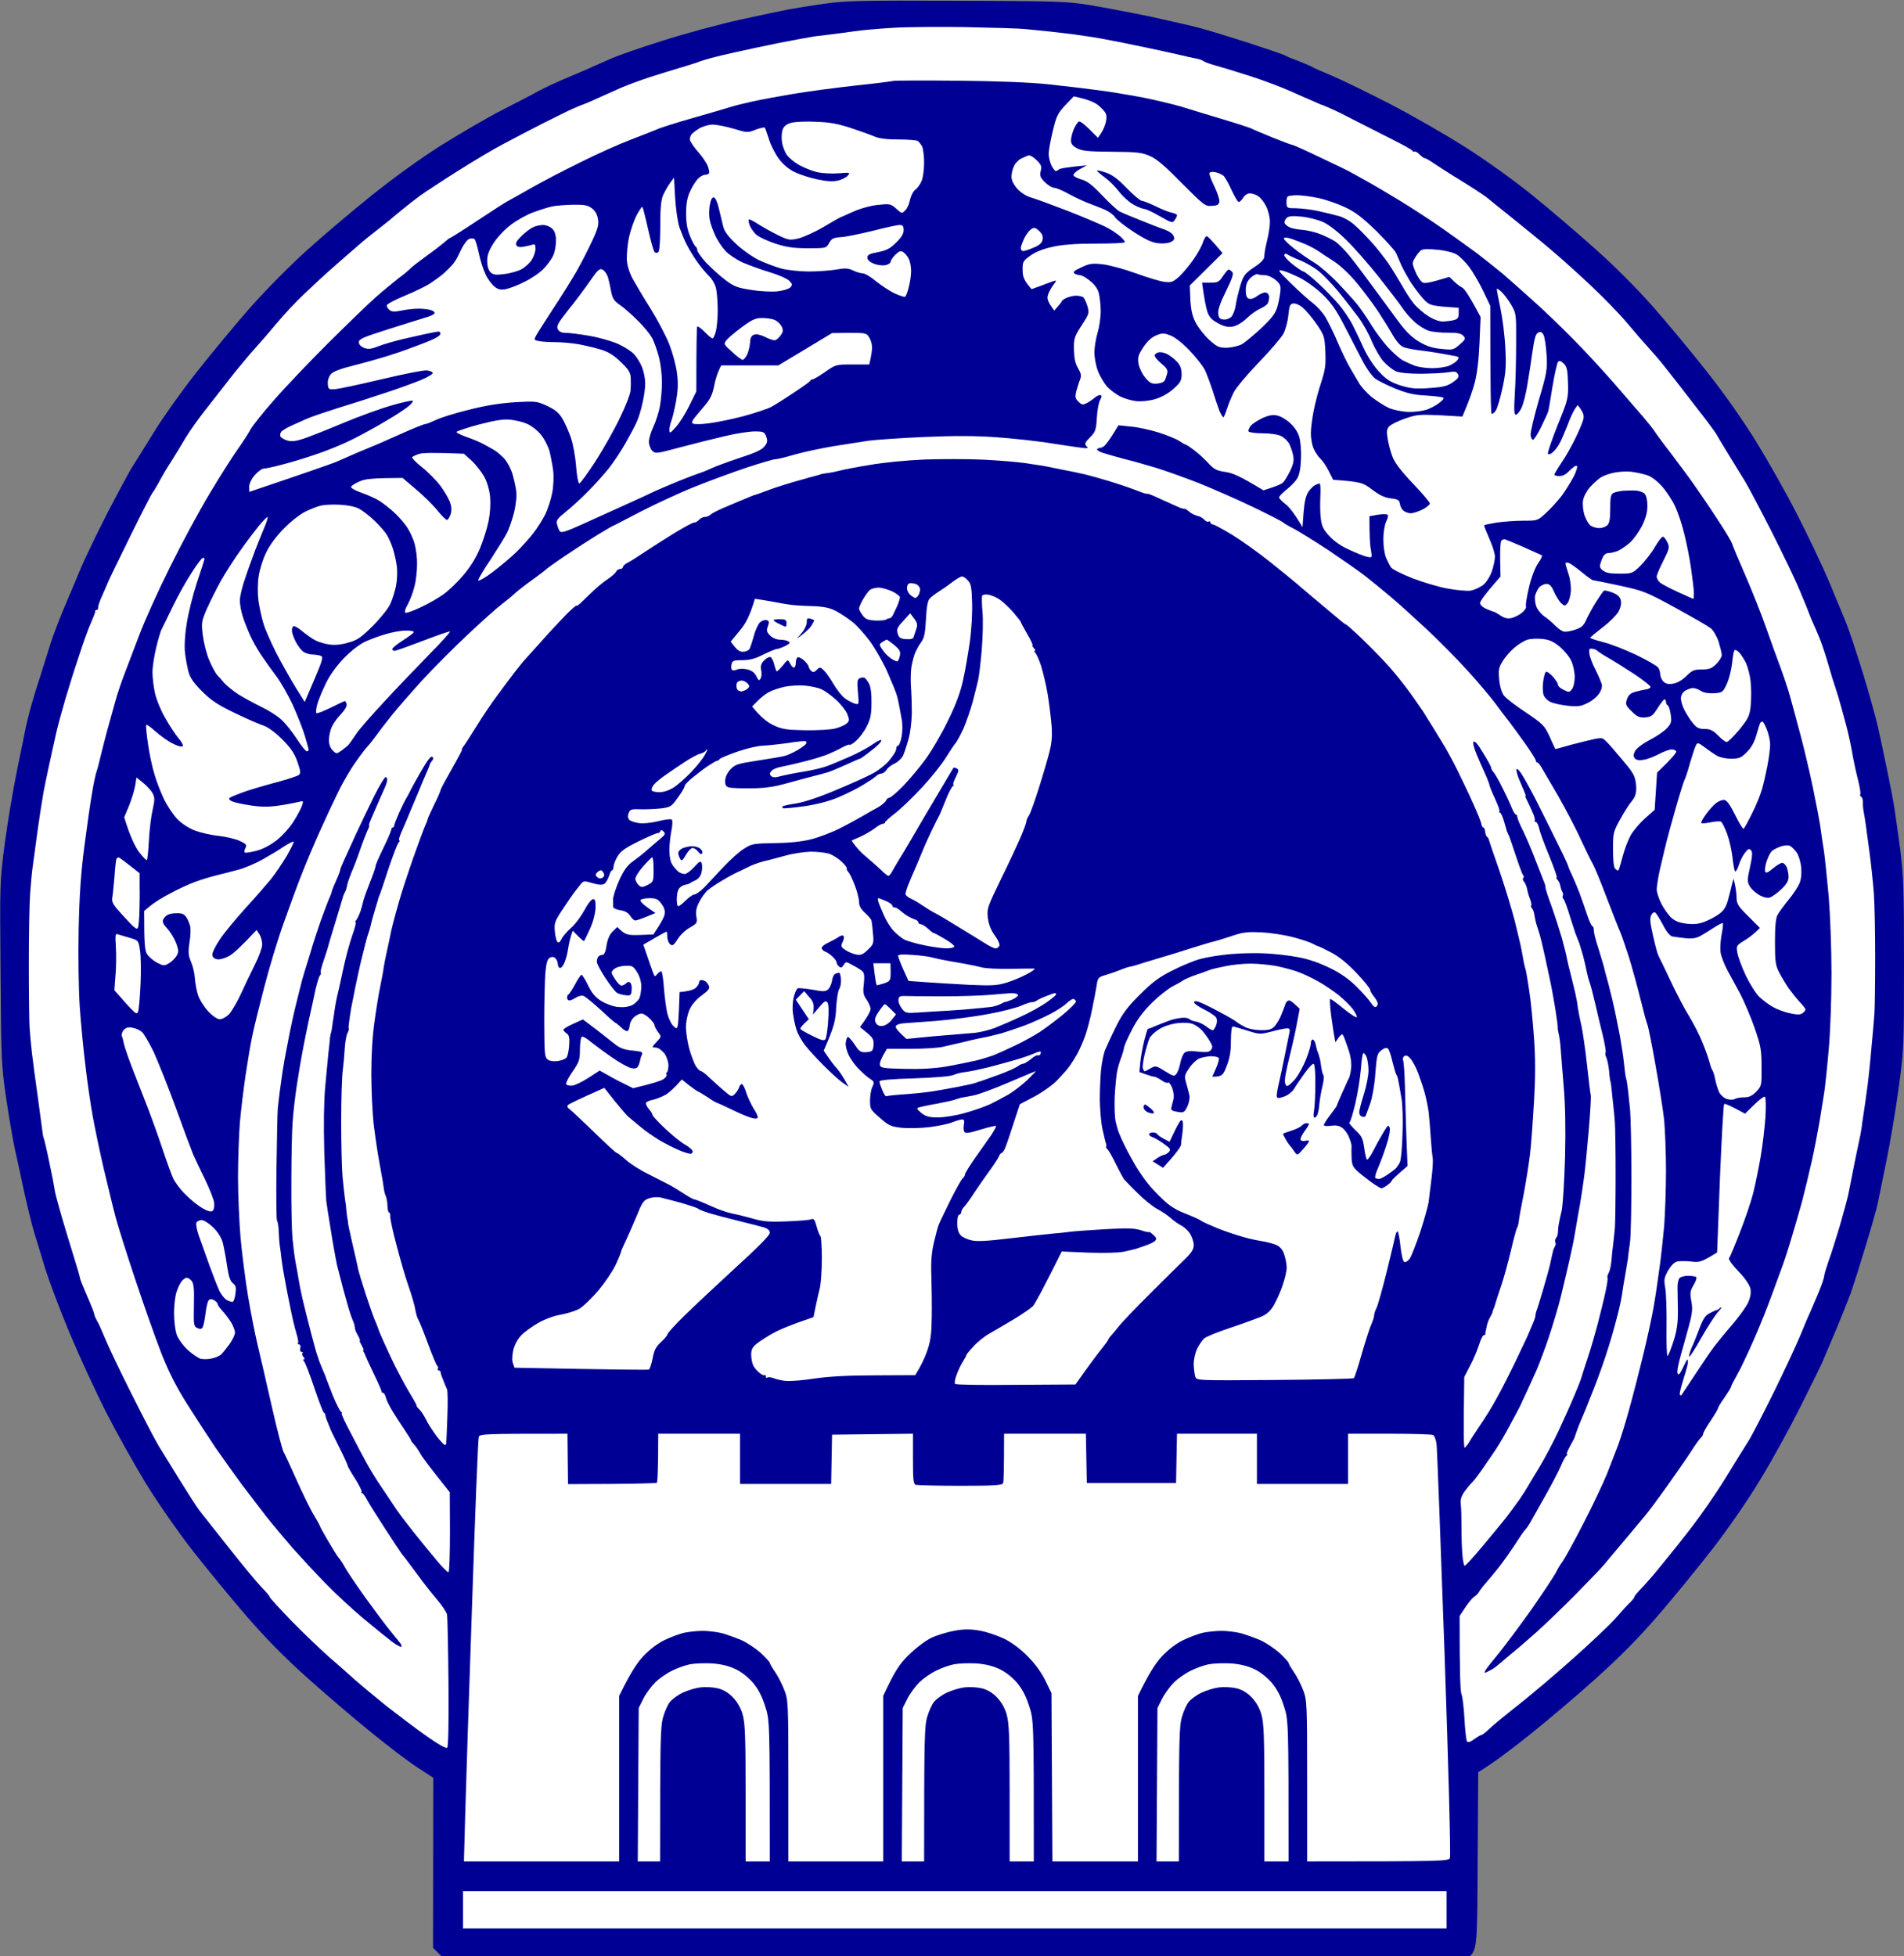
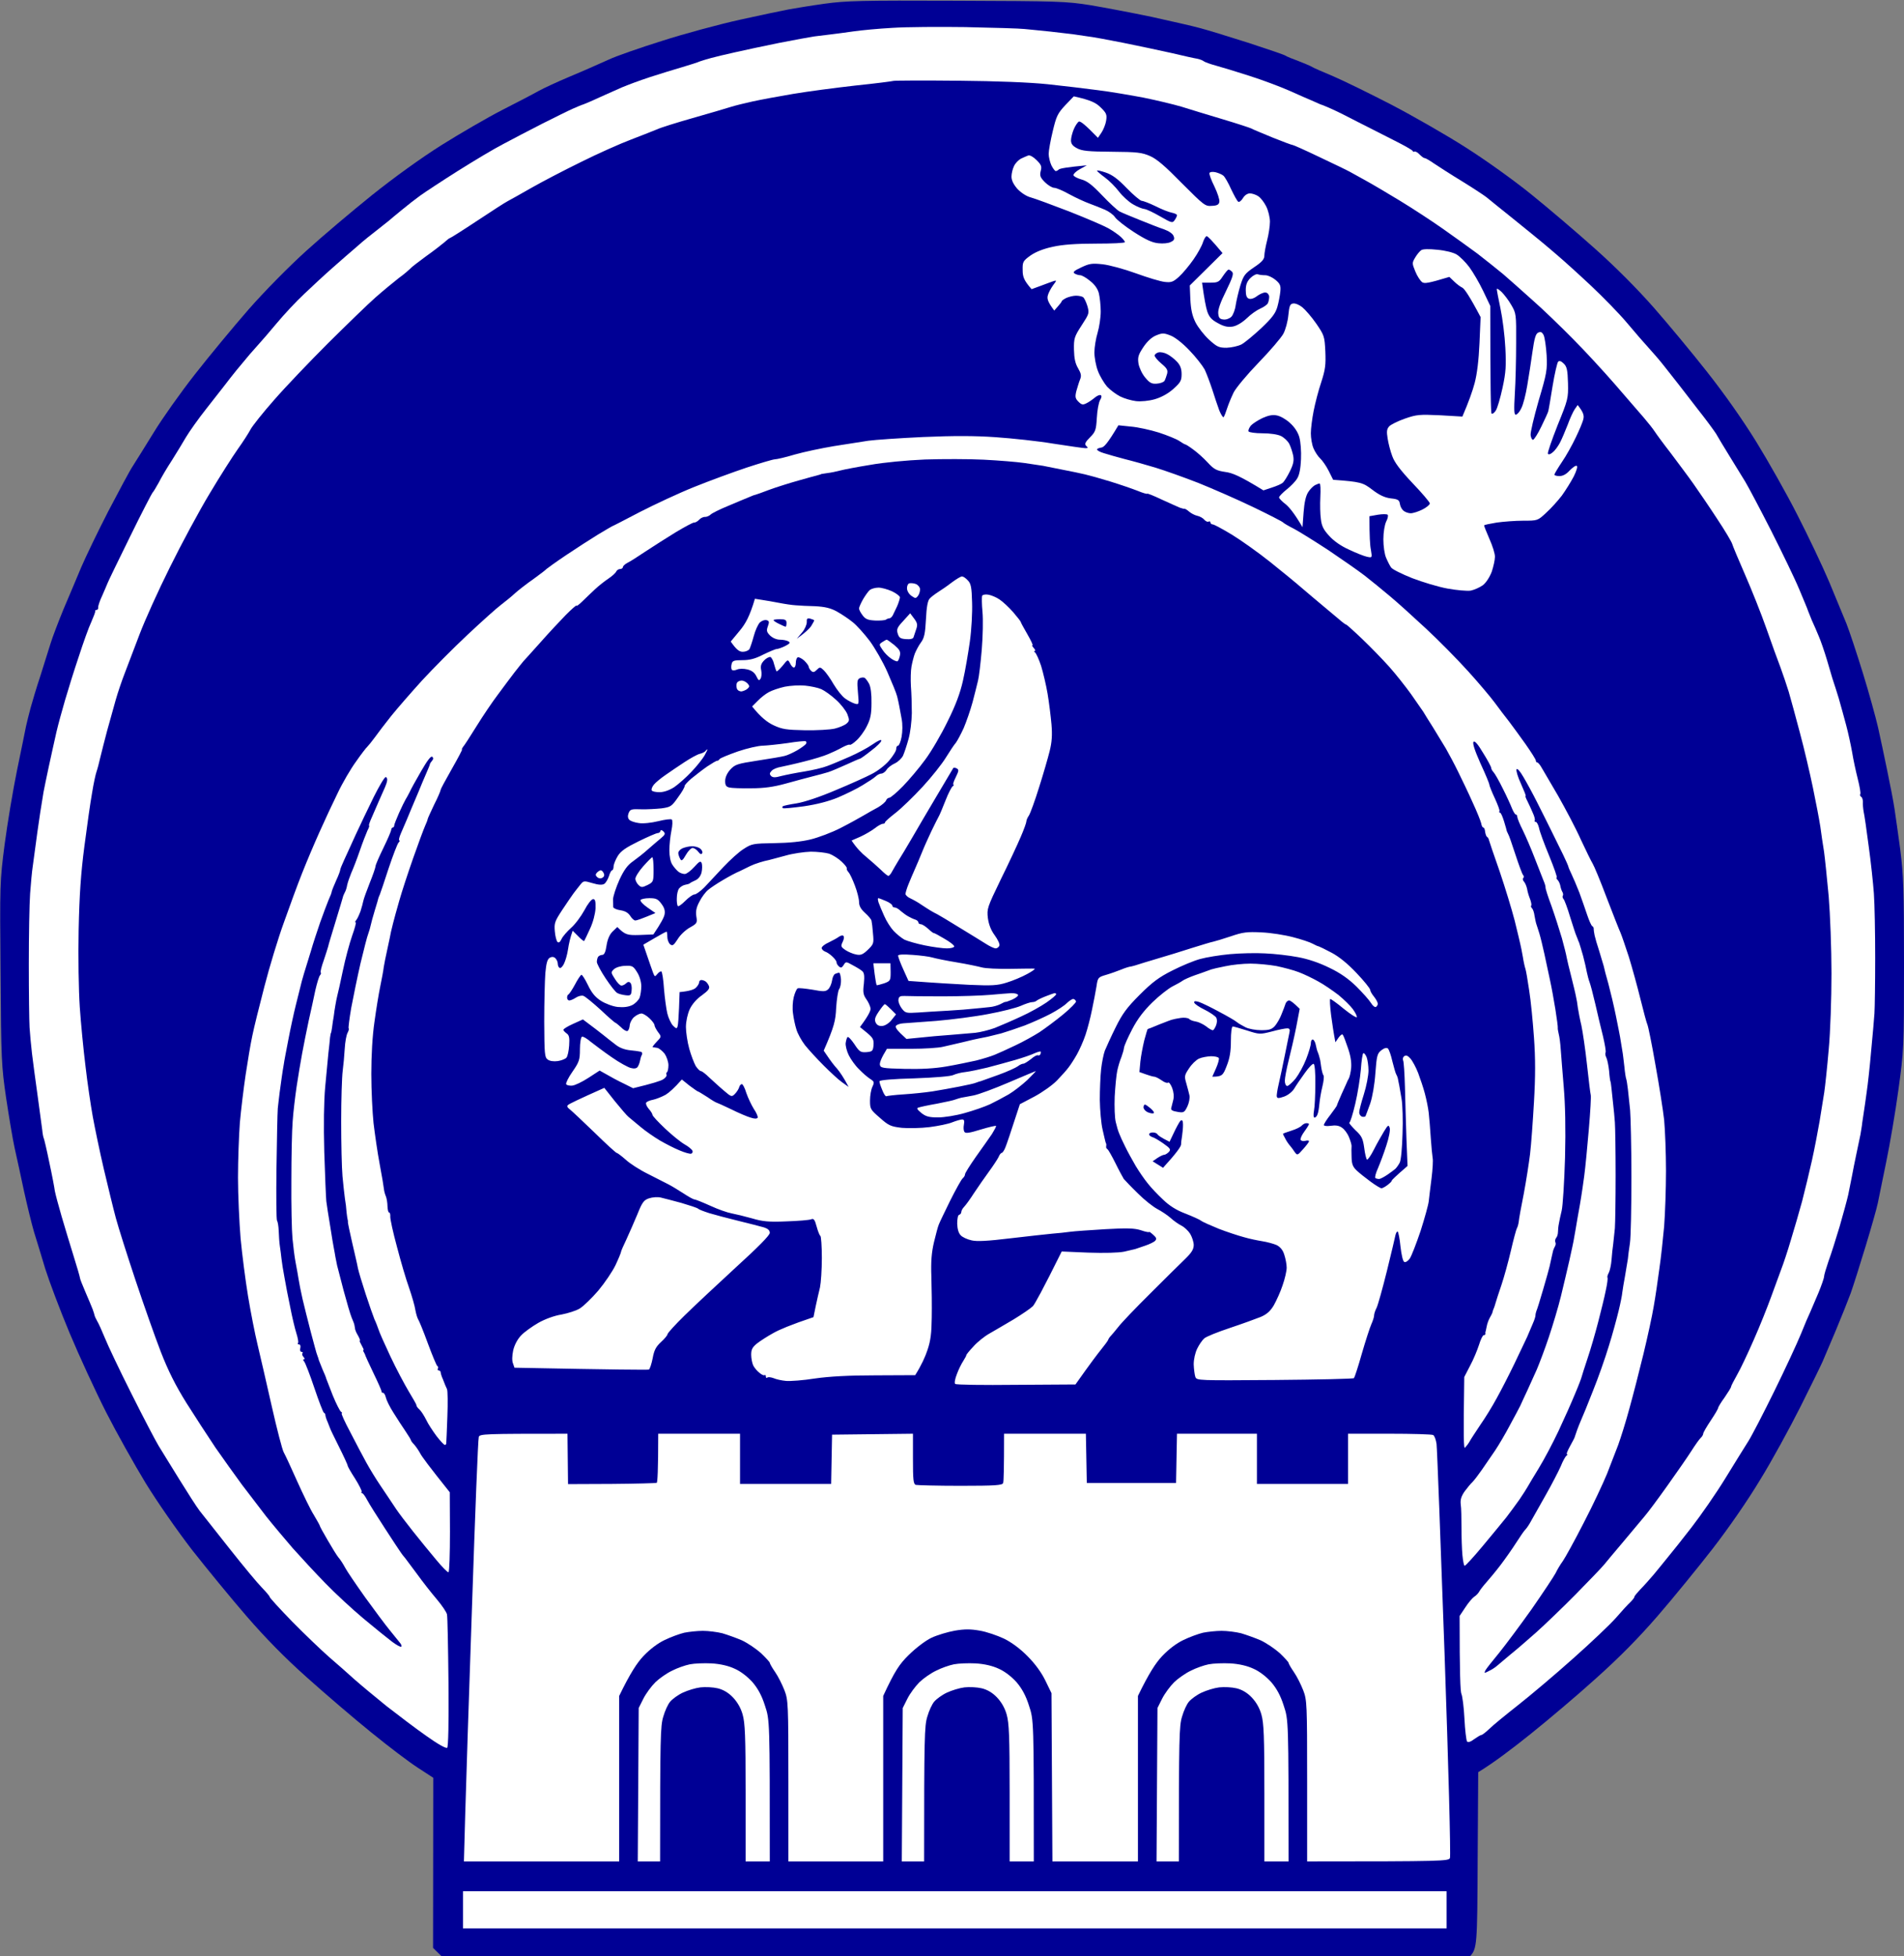
<svg xmlns="http://www.w3.org/2000/svg" version="1.2" viewBox="0 0 1024 1052" width="1024" height="1052">
  <rect x="0" y="0" width="1024" height="1052" fill="#808080" stroke="none" />
  <style>.a{fill:#000095}.b{fill:#fff}</style>
  <path class="a" d="m514.5 0.4c54.6 0.2 58.8 0.3 72 2.4 7.7 1.3 22.5 4.1 33 6.3 10.4 2.3 21.9 4.9 25.5 5.9 3.6 0.9 15.3 4.5 26 7.9 10.7 3.5 19.9 6.6 20.5 7.1 0.5 0.4 3.7 1.7 7 2.9 3.3 1.3 6.4 2.6 7 3 0.5 0.4 5.7 2.7 11.5 5.1 5.8 2.5 19.9 9.4 31.5 15.4 11.5 6 29.3 16.2 39.5 22.7 10.7 6.8 25.6 17.4 35.5 25.4 9.3 7.5 24.9 20.8 34.5 29.4 11 9.8 22.7 21.6 31.5 31.6 7.7 8.8 20.6 24.3 28.6 34.5 9.3 11.8 18.9 25.4 26.4 37.5 6.4 10.4 16.5 28.2 22.2 39.5 5.8 11.3 13.5 27.5 17.1 36 3.5 8.5 7.7 18.6 9.3 22.5 1.5 3.8 5.5 15.8 8.8 26.5 3.3 10.7 6.9 23.8 8.1 29 1.2 5.2 3.4 15.8 5 23.5 1.6 7.7 3.4 16.9 3.9 20.5 0.6 3.6 1.9 13.5 3.1 22 1.7 13.6 2 21 2 61.5 0 45.4-0.1 46.3-3 67.5-1.6 11.8-4.6 29.4-6.6 39-2 9.6-4 19.5-4.5 22-0.5 2.5-3.4 12.8-6.5 23-3.1 10.2-6.7 21.6-8.1 25.5-1.4 3.8-5 12.8-8 20-3 7.1-6.2 14.6-7 16.5-0.8 1.9-6.2 12.9-12 24.5-5.8 11.5-15.5 29.3-21.7 39.3-6.6 11-16.9 25.9-25.5 37-8 10.3-21.3 26.6-29.6 36.2-10.6 12.2-20.6 22.3-33.1 33.5-9.8 8.9-25.8 22.4-35.4 30.1-9.6 7.7-19.9 15.5-28 20.4l-0.3 47.4c-0.2 45.8-0.3 47.5-4.2 51.7l-553-0.1-4.6-4.5 0.1-91.5-8.3-5.4c-4.5-2.9-15.9-11.5-25.2-19.1-9.4-7.6-24.8-20.8-34.4-29.4-12.1-10.8-22.1-21-32.6-33.1-8.3-9.6-21.4-25.6-29.2-35.5-8-10.4-18.6-25.6-25-36-6-9.9-15.6-27-21.2-38-5.6-11-14.4-30.1-19.6-42.5-5.2-12.4-11-27.9-13.1-34.5-2-6.6-4.7-15.6-6.1-20-1.3-4.4-3.7-14.3-5.4-22-1.6-7.7-3.9-18.1-5-23-1.1-5-3.1-17.1-4.6-27-2.5-17.2-2.7-20.3-3-67-0.4-48.3-0.4-49.3 2.2-69.5 1.5-11.3 4.5-29.3 6.7-40 2.2-10.7 4.4-21.3 4.8-23.5 0.5-2.2 1.6-6.7 2.5-10 0.9-3.3 3.2-11 5.2-17 1.9-6.1 4.4-13.9 5.5-17.5 1.1-3.6 4.3-11.9 7-18.5 2.8-6.6 7.1-16.7 9.5-22.5 2.5-5.8 9-19.3 14.5-30 5.6-10.7 11.5-21.8 13.3-24.5 1.8-2.8 6.9-11 11.4-18.3 4.4-7.2 14.3-21.2 22-31 7.6-9.7 20.5-25.3 28.7-34.7 8.7-9.9 21.5-22.9 31-31.5 8.8-8 24.8-21.5 35.5-30.1 12-9.6 26.3-19.9 37.4-26.9 9.9-6.2 24.5-14.7 32.5-18.8 8-4.1 16.9-8.7 19.7-10.3 2.9-1.6 10.1-4.9 16-7.4 6-2.5 11.7-5 12.8-5.5 1.1-0.5 5.1-2.3 9-4 3.8-1.8 16.7-6.3 28.5-10 11.8-3.8 30.7-8.9 42-11.4 11.3-2.5 23.2-5 26.5-5.6 3.3-0.6 11.8-2 19-3 11.5-1.6 19.7-1.8 71-1.6z" />
  <path fill-rule="evenodd" class="b" d="m520 14.6c14.6 0.3 28.5 0.7 31 1 2.5 0.2 8.8 0.9 14 1.4 5.2 0.6 10.6 1.2 12 1.4 1.4 0.2 4.8 0.7 7.5 1.1 2.8 0.3 11.5 1.9 19.5 3.5 8 1.6 19.7 4.1 26 5.5 6.3 1.5 12.6 2.9 14 3.1 1.4 0.3 2.9 0.9 3.5 1.4 0.5 0.4 3.5 1.5 6.5 2.3 3 0.8 11.1 3.3 18 5.5 6.9 2.2 16.5 5.8 21.5 8 4.9 2.2 10.8 4.8 13 5.7 2.2 1 4.2 1.9 4.5 1.9 0.3 0.1 2.5 1 5 2.1 2.5 1.1 9 4.3 14.5 7.2 5.5 2.8 14.3 7.3 19.5 9.9 5.2 2.6 9.6 5.1 9.8 5.6 0.1 0.4 0.5 0.6 0.9 0.3 0.5-0.2 1.7 0.4 2.8 1.6 1.1 1.1 2.3 2 2.7 1.9 0.5 0 2.7 1.3 5 2.9 2.4 1.6 9.2 6 15.3 9.7 6 3.7 11.9 7.6 13 8.5 1.1 0.9 7.6 6.2 14.5 11.7 6.9 5.6 13.6 11 15 12.2 1.4 1.1 5.2 4.4 8.5 7.2 3.3 2.8 11.4 10.1 18 16.3 6.6 6.2 15.4 15.2 19.5 20.1 4.1 4.9 9.3 10.9 11.6 13.4 2.3 2.5 6.4 7.2 9 10.6 2.7 3.4 6 7.6 7.4 9.4 1.4 1.8 6 7.8 10.2 13.2 4.3 5.4 8.6 11.3 9.7 13 1 1.8 4.2 7.1 7.1 11.8 2.9 4.7 6.8 11 8.6 14 1.8 3 8.1 14.9 14 26.5 5.8 11.5 12.7 25.7 15.1 31.5 2.4 5.8 4.6 10.9 4.7 11.5 0.2 0.5 1.1 2.8 2 5 1 2.2 2.7 6 3.7 8.5 1.1 2.5 3.1 8.3 4.5 13 1.4 4.7 2.6 8.9 2.8 9.5 0.2 0.5 0.5 1.7 0.8 2.5 0.3 0.8 1.5 4.6 2.7 8.5 1.1 3.8 2.9 10.4 4 14.5 1.1 4.1 2.5 10.6 3.2 14.5 0.6 3.8 2 10.3 3 14.2 1 4 1.7 7.7 1.4 8.3-0.3 0.5-0.1 1.2 0.5 1.5 0.5 0.3 0.9 1.5 0.9 2.7-0.1 1.3 0.1 3.6 0.4 5.3 0.4 1.6 1.6 10 2.7 18.5 1.2 8.5 2.4 20 2.8 25.5 0.4 5.5 0.7 21 0.7 34.5 0 13.5-0.2 27-0.4 30-0.2 3-1 12.2-1.8 20.5-0.7 8.2-1.8 18.1-2.4 22-0.5 3.8-1.2 8.6-1.5 10.5-0.3 1.9-0.7 4.6-0.9 6-0.1 1.4-0.6 4.1-0.9 6-0.4 1.9-1.4 6.6-2.2 10.5-0.8 3.8-1.9 9.2-2.4 12-0.5 2.7-1.4 7.2-2 10-0.6 2.7-2.7 10.4-4.6 17-2 6.6-4.6 15-6 18.7-1.3 3.8-2.4 7.5-2.4 8.3 0 0.8-1.4 4.8-3 8.7-1.7 4-3.7 8.6-4.4 10.3-0.8 1.6-3.1 7-5.1 12-2 4.9-8.4 18.7-14.2 30.5-5.8 11.8-12.1 24-14 27-1.9 3-7.5 12-12.4 20-4.9 8-13.1 19.8-18.2 26.4-5 6.5-10.8 13.7-12.7 16-1.9 2.4-5.3 6.5-7.5 9.2-2.2 2.6-5.5 6.3-7.3 8.1-1.7 1.8-3.2 3.6-3.2 4 0 0.5-1 1.7-2.2 2.9-1.3 1.2-4.8 5-7.8 8.5-3 3.4-13.4 13.3-23 21.8-9.6 8.6-22.9 19.8-29.5 25-6.6 5.2-13.6 10.9-15.5 12.8-1.9 1.8-3.8 3.3-4.3 3.3-0.4 0-2.1 1-3.8 2.2-1.9 1.5-3.3 1.9-3.9 1.3-0.4-0.6-1.1-6.1-1.4-12.3-0.3-6.1-1.1-12.1-1.6-13.2-0.6-1.1-1-10.7-1-42l3-4.5c1.6-2.5 3.8-5.1 4.8-5.8 1-0.6 2.3-1.9 2.8-2.9 0.5-0.9 2.2-3.1 3.9-5 1.6-1.8 5.1-6 7.6-9.3 2.5-3.3 6.3-8.7 8.4-12 2.1-3.3 4.3-6.5 4.9-7 0.6-0.6 2-2.6 3-4.5 1.1-1.9 4.6-8.2 7.9-14 3.3-5.8 6.9-12.8 8.1-15.5 1.1-2.8 2.5-5.3 3.1-5.7 0.5-0.4 0.7-0.8 0.2-0.8-0.4 0 0.4-2 1.8-4.5 1.4-2.5 2.6-4.8 2.6-5.3 0.1-0.4 0.6-1.8 1.1-3.2 0.5-1.4 1.5-3.9 2.2-5.5 0.8-1.7 3.6-8.6 6.3-15.5 2.8-6.9 6.6-17.7 8.5-24 2-6.3 4.3-14.9 5.3-19 1-4.1 1.9-8.6 2-10 0.2-1.4 0.8-5.4 1.5-9 0.6-3.6 1.3-7.6 1.5-9 0.1-1.4 0.6-5.2 1.1-8.5 0.5-3.3 0.8-19.3 0.8-35.5 0-16.2-0.4-32.4-0.7-36-0.4-3.6-0.9-8.6-1.2-11.3-0.3-2.6-0.7-5-0.9-5.5-0.2-0.4-0.7-3.4-1-6.7-0.4-3.3-0.8-7.1-1.1-8.5-0.2-1.4-0.6-3.9-0.9-5.5-0.2-1.7-1.4-7.5-2.5-13-1.1-5.5-3-13.4-4.1-17.5-1.2-4.1-2.3-8.4-2.5-9.5-0.3-1.1-1.4-4.7-2.4-8-1.1-3.3-2.2-7.1-2.5-8.5-0.3-1.4-0.5-3-0.5-3.5 0.1-0.6-0.3-1.2-0.8-1.5-0.5-0.3-1.7-3-2.7-6-1-3-2.9-8.4-4.2-12-1.4-3.6-3.3-8-4.2-9.9-0.9-1.9-1.7-3.7-1.7-4 0-0.3-1.3-3.3-2.9-6.6-1.6-3.3-4.5-9.2-6.4-13-1.9-3.9-5.3-10.6-7.5-15-2.2-4.4-5.5-10.5-7.3-13.5-1.9-3.3-3.4-5-3.8-4.3-0.3 0.7 0.7 4.2 2.4 7.8 1.6 3.6 2.8 6.5 2.5 6.5-0.3 0 0.1 1.2 0.9 2.7 0.8 1.6 2.1 4.4 2.9 6.3 0.9 1.9 1.4 3.8 1.1 4.2-0.2 0.5 0 0.8 0.6 0.8 0.5 0 1.3 1.5 1.7 3.2 0.3 1.8 2.8 8.6 5.5 15.1 2.6 6.4 4.5 11.7 4 11.7-0.4-0.1-0.2 0.5 0.5 1.2 0.7 0.7 1.3 2.2 1.5 3.3 0.2 1.1 0.7 2.6 1.1 3.2 0.4 0.7 0.5 1.6 0.2 2-0.3 0.5-0.1 1.2 0.4 1.8 0.5 0.5 2.1 4.8 3.5 9.5 1.5 4.7 2.9 9.2 3.3 10 0.3 0.8 0.7 1.7 0.8 2 0.1 0.3 0.4 1.2 0.8 2 0.3 0.8 1.2 4 2.1 7 0.8 3 1.7 7 2 8.7 0.4 1.8 1 4.3 1.5 5.5 0.5 1.3 1.9 6.6 3.1 11.8 1.2 5.2 3 13 4.1 17.2 1 4.3 1.7 8.2 1.4 8.8-0.3 0.5-0.1 1.8 0.4 2.7 0.5 1 1.2 4.3 1.5 7.3 0.2 3 0.6 5.5 0.7 5.5 0.1 0 0.4 1.8 0.6 4 0.2 2.2 0.6 6 0.9 8.5 0.3 2.5 0.7 6.7 0.9 9.5 0.2 2.7 0.4 15.6 0.4 28.5 0 12.9-0.2 25.7-0.4 28.5-0.3 2.7-0.7 6.6-0.9 8.5-0.3 1.9-0.7 5.7-0.9 8.5-0.2 2.7-0.9 5.9-1.5 7-0.6 1.1-0.9 2.2-0.7 2.5 0.3 0.3-0.1 3.4-0.9 7-0.7 3.6-2.6 11.2-4.1 17-1.5 5.8-4 14.5-5.7 19.5-1.6 4.9-3.1 9.4-3.2 10-0.1 0.5-1.6 4.6-3.5 9-1.8 4.4-5.8 13.4-8.9 20-3.1 6.6-7.9 15.6-10.6 20-2.7 4.4-5.4 8.9-6 10-0.6 1.1-2.6 4.2-4.5 7-1.9 2.7-5.1 7-7 9.5-2 2.5-7.6 9.3-12.6 15.3-4.9 5.9-9.3 10.7-9.8 10.7-0.4 0-0.9-2.6-1.2-5.8-0.3-3.1-0.5-9.8-0.5-14.7 0-5-0.1-10.6-0.4-12.5-0.3-2.6 0.3-4.4 2.1-7 1.4-1.9 3.3-4.2 4.2-5 0.9-0.9 3.1-3.8 5-6.5 1.9-2.8 5.1-7.5 7.2-10.5 2-3 5.6-9.1 7.9-13.5 2.4-4.4 4.9-9.1 5.6-10.5 0.6-1.4 2.3-5 3.7-8 1.4-3 3.7-8.2 5.2-11.5 1.4-3.3 4.4-11.2 6.5-17.5 2.1-6.3 5.1-16.2 6.5-22 1.4-5.8 3.5-14.6 4.6-19.5 1.1-5 2.3-10.4 2.5-12 0.3-1.7 1.2-6.6 1.9-11 0.8-4.4 1.7-9.4 1.9-11 0.3-1.7 1-6.6 1.6-11 0.6-4.4 1.7-15.8 2.5-25.3 0.8-9.4 1.3-17.8 1-18.5-0.2-0.6-1.1-8-2-16.2-0.9-8.3-2.3-17.7-3-21-0.8-3.3-1.6-7.6-1.9-9.5-0.2-1.9-0.7-4.9-1.1-6.5-0.3-1.7-1.5-6.4-2.5-10.5-1.1-4.1-2.1-8.6-2.4-10-0.2-1.4-1.4-6.1-2.6-10.5-1.3-4.4-3.8-12.2-5.6-17.3-1.9-5-3.3-9.5-3.2-10 0.1-0.4-0.4-2.1-1.1-3.7-0.7-1.7-2.8-7.1-4.7-12-1.9-5-4.8-11.7-6.4-15-1.7-3.3-3-6.6-3-7.3 0-0.6-0.3-1.2-0.8-1.2-0.4 0-1.3-1.5-2-3.2-0.7-1.8-2.9-6.7-5-10.8-2-4.1-4.3-8.1-5-8.8-0.6-0.6-1.2-1.7-1.2-2.2 0-0.6-1.9-4.2-4.3-8q-4.2-7.1-5.2-6.1-1 1 3.7 11.6c2.7 5.8 4.8 10.9 4.8 11.5 0 0.5 1.3 3.8 2.9 7.2 1.6 3.5 2.8 6.6 2.5 7-0.2 0.5-0.1 0.8 0.3 0.8 0.5 0 1.4 2.1 2.2 4.7 0.8 2.7 1.5 5 1.5 5.3 0.1 0.3 0.4 0.9 0.7 1.5 0.4 0.5 2.1 5.5 3.9 11 1.8 5.5 3.6 10.4 4.1 11 0.5 0.5 0.6 1.3 0.1 1.7-0.4 0.4-0.2 1.3 0.5 2 0.6 0.7 1.3 2.4 1.6 3.8 0.2 1.4 0.9 3.8 1.6 5.5 0.6 1.6 0.9 3.2 0.6 3.5-0.3 0.3-0.1 0.9 0.5 1.5 0.5 0.5 1.1 2.3 1.3 4 0.3 1.6 0.7 3.7 1 4.5 0.3 0.8 1 3.1 1.6 5 0.6 1.9 1.8 6.9 2.7 11 0.9 4.1 2.2 10.4 3 14 0.8 3.6 2.1 10.7 2.9 15.7 0.8 5.1 1.4 9.6 1.3 10-0.1 0.5 0.2 1.9 0.5 3.3 0.4 1.4 0.9 5.2 1.1 8.5 0.2 3.3 1 12.3 1.6 20 0.8 9.2 1.1 22.2 0.7 38-0.4 13.2-1.2 26-1.8 28.5-0.6 2.5-1.3 5.6-1.5 7-0.3 1.4-0.5 3.4-0.5 4.5 0 1.1-0.4 2.6-1 3.2-0.5 0.7-0.7 1.7-0.4 2.3 0.3 0.5 0.2 1.6-0.2 2.2-0.4 0.7-0.8 1.7-1 2.3-0.1 0.5-0.5 2.1-0.8 3.5-0.3 1.4-0.8 3.6-1.1 5-0.3 1.4-1.9 7-3.5 12.5-1.6 5.5-3.2 10.7-3.6 11.5-0.3 0.8-0.5 1.8-0.5 2.2 0.1 0.5-0.5 2.5-1.4 4.5-0.9 2.1-2.3 5.4-3.1 7.3-0.9 1.9-4 8.4-6.9 14.5-2.9 6-7.2 14.4-9.5 18.5-2.2 4.1-6.2 10.6-8.8 14.3-2.5 3.8-5.2 7.8-5.8 9-0.7 1.2-1.8 2.6-2.4 3.2-0.7 0.7-0.9-4.7-0.4-38l3.1-6c1.8-3.3 3.9-8.4 4.8-11.2 0.9-2.9 2-5.3 2.6-5.3 0.5 0 0.9-0.3 0.9-0.8-0.1-0.4-0.1-0.9 0.1-1.2 0.1-0.3 0.3-1.5 0.6-2.8 0.2-1.2 0.9-3.2 1.6-4.5 0.7-1.2 1.3-2.4 1.4-2.7 0-0.3 0.3-1.2 0.6-2 0.4-0.8 0.9-2.4 1.2-3.5 0.3-1.1 1.7-5.4 3.1-9.5 1.4-4.1 3.7-12.5 5.1-18.5 1.4-6.1 2.9-11.5 3.2-12 0.4-0.6 0.8-2.1 1-3.5 0.1-1.4 1.3-8.1 2.7-15 1.3-6.9 2.8-16.6 3.4-21.5 0.6-5 1.5-17.6 2.1-28 0.8-13.6 0.8-23.4 0-34.5-0.6-8.5-1.7-20-2.6-25.5-0.8-5.5-1.7-10.7-2-11.5-0.3-0.8-1-3.8-1.4-6.5-0.5-2.8-1.1-5.9-1.4-7-0.2-1.1-1.6-6.7-3-12.5-1.5-5.8-5.1-17.7-8.1-26.5-3.1-8.8-5.7-16.5-5.8-17-0.1-0.6-0.5-1.2-1-1.5-0.4-0.3-0.8-1.5-1-2.8-0.1-1.2-0.5-2.2-1-2.2-0.4 0-0.9-1-1.1-2.3-0.3-1.2-2.3-6.3-4.6-11.2-2.2-5-5.8-12.4-7.8-16.5-2-4.1-5-9.7-6.6-12.5-1.6-2.7-4.8-7.9-7-11.5-2.3-3.6-4.6-7.3-5.1-8.2-0.6-0.9-3.5-5.1-6.6-9.5-3.1-4.3-8.4-11-11.8-14.8-3.5-3.9-9.9-10.5-14.4-14.8-4.5-4.3-8.4-7.8-8.7-7.8-0.3 0-2.1-1.3-4-3-1.9-1.6-5.8-4.9-8.6-7.2-2.8-2.3-7.7-6.5-10.9-9.2-3.2-2.8-11-9.2-17.4-14.3-6.4-5.1-15.7-11.7-20.6-14.7-5-3-9.6-5.5-10.3-5.5-0.6 0-1.2-0.5-1.2-1 0-0.6-0.5-0.8-1-0.5-0.6 0.3-1.6-0.2-2.3-1-0.6-0.8-2.3-1.8-3.7-2.1-1.4-0.3-3.3-1.3-4.4-2.2-1-0.9-2.1-1.6-2.5-1.6-0.3 0.1-1.5-0.2-2.6-0.6-1.1-0.5-5.5-2.4-9.8-4.4-4.2-2-7.7-3.4-7.7-3.1 0 0.3-2.4-0.4-5.3-1.6-2.8-1.1-9.5-3.4-14.7-5-5.2-1.6-11.3-3.3-13.5-3.8-2.2-0.5-7.6-1.7-12-2.5-4.4-0.9-9.1-1.8-10.5-2.1-1.4-0.2-5.9-0.9-10-1.5-4.1-0.6-14-1.4-22-1.8-8-0.4-22.2-0.4-31.5-0.1-9.6 0.4-22.4 1.6-29.5 2.9-6.9 1.1-14.1 2.5-16 3-1.9 0.5-5.1 1.2-7 1.4-1.9 0.3-3.5 0.5-3.5 0.6 0 0.1-0.7 0.3-1.5 0.5-0.8 0.2-5.6 1.5-10.5 2.9-5 1.4-12 3.6-15.8 5-3.7 1.4-7 2.6-7.5 2.7-0.4 0-2.1 0.7-3.7 1.4-1.7 0.7-6.6 2.7-11 4.6-4.4 1.8-8.6 3.9-9.3 4.6-0.7 0.7-2.1 1.3-3 1.3-0.9-0.1-2.4 0.6-3.2 1.5-0.8 0.9-2.1 1.6-2.7 1.5-0.7 0-5.2 2.4-10 5.3-4.9 3-12.1 7.6-16.2 10.3-4 2.7-8.4 5.5-9.7 6.1-1.3 0.7-2.4 1.7-2.4 2.3 0 0.5-0.7 1-1.5 1-0.8 0-1.7 0.6-2 1.2-0.2 0.7-2.1 2.5-4.2 3.9-2.1 1.4-5.4 4-7.3 5.8-1.9 1.8-5 4.7-6.7 6.4-1.8 1.8-3.3 2.9-3.3 2.4 0-0.4-2.6 1.9-5.7 5-3.1 3.2-9.3 9.8-13.7 14.8-4.4 4.9-8.5 9.5-9.1 10.1-0.5 0.6-2.7 3.3-4.8 6-2 2.7-6.1 8-8.9 11.9-2.9 3.8-8.1 11.5-11.5 17-3.4 5.5-6.7 10.6-7.3 11.2-0.5 0.7-0.8 1.3-0.5 1.3 0.3 0-2.2 4.7-5.5 10.5-3.3 5.8-6 10.8-6 11.2 0 0.5-1.5 4.1-3.5 8-1.9 4-3.5 7.5-3.5 7.8 0 0.3-0.6 2-1.4 3.7-0.8 1.8-3.7 9.6-6.4 17.3-2.7 7.7-6.1 18-7.5 23-1.4 4.9-2.9 10.3-3.3 12-0.4 1.6-0.9 3.7-1.1 4.5-0.2 0.8-0.5 2.4-0.7 3.5-0.2 1.1-0.9 4.2-1.5 7-0.6 2.7-1.4 6.6-1.7 8.5-0.2 1.9-1.1 6.6-1.9 10.5-0.8 3.8-2.2 12.4-3.1 19-1.1 7.4-1.7 18.1-1.7 28 0 8.8 0.6 20.7 1.2 26.5 0.7 5.8 2.1 15.7 3.3 22 1.2 6.3 2.2 12.4 2.3 13.5 0.1 1.1 0.6 2.9 1.1 4 0.4 1.1 0.8 3.5 0.8 5.2 0.1 1.8 0.4 3.3 0.8 3.3 0.5 0 0.8 1 0.7 2.2-0.1 1.3 1.5 8.6 3.6 16.3 2 7.7 4.9 17.6 6.5 22 1.5 4.4 3.1 9.8 3.4 12 0.4 2.2 1.1 4.4 1.5 5 0.4 0.5 2.8 6.3 5.2 12.9 2.4 6.5 4.7 12 5.1 12.2 0.5 0.2 0.6 0.8 0.3 1.4-0.3 0.5-0.1 1 0.5 1 0.5 0 1 0.4 1 1 0 0.5 0.5 2.2 1.2 3.7 0.6 1.6 1.2 3 1.3 3.3 0.1 0.3 0.5 1.2 0.9 2 0.4 0.8 0.5 7.6 0.2 15-0.3 7.4-0.5 13.8-0.6 14.2 0 0.5-0.3 0.8-0.8 0.8-0.4 0-2.4-2.1-4.4-4.7-2-2.7-4.6-6.6-5.6-8.8-1.1-2.2-2.7-4.7-3.6-5.5-0.9-0.8-1.7-1.8-1.6-2.3 0-0.4-1.9-3.7-4.2-7.5-2.2-3.7-6.7-12.1-9.8-18.7-3.1-6.6-6-13.1-6.4-14.5-0.5-1.4-1.4-3.9-2.2-5.5-0.7-1.7-2.8-7.7-4.7-13.5-1.9-5.8-3.8-12.1-4.2-14-0.3-1.9-1.8-8.1-3.1-13.8-1.3-5.6-2.3-10.5-2.3-11 0.1-0.4 0-0.9-0.1-1.2-0.1-0.3-0.4-2.1-0.6-4-0.1-1.9-0.5-5.3-0.9-7.5-0.3-2.2-0.9-7.6-1.3-12-0.4-4.4-0.7-17.7-0.7-29.5 0-11.8 0.4-24 0.8-27 0.4-3 0.9-8.4 1.1-12 0.2-3.6 0.9-7.4 1.5-8.5 0.6-1.1 0.9-2.2 0.6-2.5-0.2-0.3 0.4-5.2 1.4-11 1.1-5.8 3.3-16.6 5-24 1.8-7.4 3.6-14.6 4.2-16 0.5-1.4 1.1-3.4 1.3-4.5 0.2-1.1 1.2-4.7 2.2-8 1-3.3 1.9-6.2 1.9-6.5 0.1-0.3 0.4-1.2 0.8-2 0.3-0.8 2.5-7.1 4.7-14 2.3-6.9 4.7-13.1 5.3-13.8 0.7-0.7 0.9-1.3 0.5-1.2-0.5 0-0.1-1.7 0.8-3.8 0.9-2 2.3-5.3 3.1-7.2 0.8-1.9 2-4.9 2.7-6.5 0.7-1.7 2.3-5.5 3.6-8.5 1.2-3 3.1-7.5 4.2-10 1.1-2.5 2-4.7 2-5 0-0.3 0.5-1.1 1.1-1.8q1.2-1.3 0.2-2.2c-0.7-0.7-2.7 2-6 7.7-2.8 4.8-5.6 9.9-6.2 11.3-0.7 1.4-1.7 3.2-2.2 4-0.5 0.8-2.1 4.1-3.5 7.2-1.4 3.2-2.6 6.2-2.6 6.8 0 0.5-0.3 1-0.7 1-0.5 0-0.8 0.6-0.9 1.2 0 0.7-1.9 5.1-4.2 9.8-2.3 4.7-4.2 9.1-4.2 9.7 0 0.7-1.4 4.8-3.1 9-1.7 4.3-3.3 8.7-3.5 9.8-0.2 1.1-0.9 3.6-1.5 5.5-0.7 1.9-1.7 4.1-2.3 4.8-0.6 0.7-0.8 1.3-0.3 1.2 0.4 0-0.5 3.3-1.9 7.2-1.4 4-3.7 12.5-5 18.8-1.3 6.3-2.7 12.4-3 13.5-0.3 1.1-0.7 3.3-1 5-0.3 1.6-0.7 4.3-0.9 6-0.3 1.6-0.7 4.3-0.9 6-0.2 1.6-0.5 3-0.6 3-0.1 0-0.3 1.1-0.5 2.5-0.1 1.4-0.5 5.2-0.9 8.5-0.3 3.3-1.1 11.4-1.7 18-0.7 7.6-0.9 20.5-0.5 35 0.4 12.6 0.9 24.6 1.1 26.5 0.2 1.9 1.2 8 2.1 13.5 0.8 5.5 1.8 10.9 2 12 0.2 1.1 0.6 3.1 0.8 4.5 0.3 1.4 0.7 3.4 0.9 4.5 0.3 1.1 1.9 7.2 3.5 13.5 1.7 6.3 3.6 12.8 4.3 14.5 0.7 1.6 1.4 3.4 1.5 4 0.1 0.5 0.2 1.3 0.3 1.7 0 0.5 0.2 1.1 0.4 1.5 0.1 0.5 0.8 1.8 1.5 3 0.7 1.3 1 2.3 0.7 2.3-0.3 0 0.2 1.1 1 2.5 0.8 1.4 1.3 2.5 1 2.5-0.3 0-0.2 0.6 0.2 1.2 0.4 0.7 0.8 1.5 0.8 1.8 0.1 0.3 2 4.5 4.4 9.5 2.4 4.9 4.3 9.3 4.3 9.7-0.1 0.5 0.2 0.8 0.8 0.8 0.5 0 1.2 1.1 1.5 2.5 0.3 1.4 2.1 5.1 4.1 8.2 2 3.2 4.9 7.7 6.5 10 1.6 2.4 2.9 4.5 2.9 4.8 0 0.3 0.8 1.4 1.8 2.4 0.9 1 2.4 3.2 3.2 4.7 0.8 1.6 4.7 6.9 15.9 20.9l0.1 21.2c0 11.7-0.3 21.5-0.8 21.8-0.4 0.2-3.4-2.8-6.7-6.8-3.3-3.9-8.9-10.8-12.4-15.2-3.5-4.4-7.6-9.8-9-11.9-1.4-2.1-3.1-4.6-3.6-5.4-0.6-0.9-2.9-4.3-5.1-7.6-2.3-3.4-5.6-8.8-7.4-12.1-1.8-3.3-5.7-10.6-8.6-16.3-3-5.6-5.1-10.2-4.6-10.2 0.4 0 0.2-0.4-0.4-0.8-0.6-0.4-2.6-4.3-4.4-8.7-1.7-4.4-3.3-8.5-3.5-9-0.1-0.6-1-2.8-2-5-0.9-2.2-1.8-4.5-2-5-0.1-0.6-0.5-1.7-0.8-2.5-0.4-0.8-1.9-6.5-3.5-12.5-1.6-6.1-3.6-14.2-4.5-18-0.9-3.9-1.8-8.6-2.1-10.5-0.3-1.9-1-6-1.6-9-0.6-3-1.3-8.9-1.7-13-0.4-4.1-0.7-18.1-0.6-31 0-12.9 0.3-27.3 0.7-32 0.3-4.7 1.3-13 2.1-18.5 0.8-5.5 2.2-13.6 3-18 0.8-4.4 2.4-12.3 3.5-17.5 1.2-5.2 2.8-12.7 3.6-16.5 0.9-3.9 2-7.5 2.5-8 0.5-0.6 0.7-1.2 0.4-1.5-0.3-0.3 0.4-3.2 1.6-6.5 1.1-3.3 2.2-6.7 2.4-7.5 0.1-0.8 2-6.9 4-13.5 2-6.6 3.8-12.5 3.9-13 0.1-0.6 0.6-1.7 1-2.5 0.5-0.8 1.1-2.6 1.3-4 0.3-1.4 1.3-4.3 2.2-6.5 1-2.2 3.1-7.6 4.6-12 1.5-4.4 3.4-9.2 4.1-10.8 0.8-1.5 1.2-2.7 0.9-2.7-0.3 0 0.3-1.9 1.4-4.3 1-2.3 2.8-6.5 4-9.2 1.2-2.8 2.6-5.9 3.1-7 0.5-1.1 1.1-2.8 1.2-3.7 0.2-0.9-0.2-1.8-0.7-1.9-0.6-0.2-3.5 4.7-6.5 10.7-3 6.1-7.4 15.3-9.8 20.5-2.3 5.2-5.2 11.3-6.2 13.6-1.1 2.4-2 4.6-2 5 0 0.5-0.9 3-2.2 5.8-1.2 2.7-2.3 5.4-2.4 6 0 0.5-0.8 2.6-1.7 4.5-0.8 1.9-2.8 7.3-4.5 12-1.6 4.7-3.9 11.6-5 15.5-1.2 3.8-2.8 9.2-3.7 12-0.8 2.7-1.7 5.9-1.9 7-0.3 1.1-1.4 5.6-2.5 10-1.1 4.4-2.9 12.7-4 18.5-1.1 5.8-2.3 11.8-2.5 13.5-0.3 1.6-0.8 4.8-1.1 7-0.3 2.2-0.8 5.8-1.1 8-0.3 2.2-0.7 6-1 8.5-0.2 2.5-0.5 16.9-0.7 32-0.2 15.1-0.1 27.9 0.3 28.5 0.4 0.5 0.8 3 0.9 5.5 0.1 2.5 0.3 6.1 0.6 8 0.3 1.9 0.7 5.1 0.9 7 0.2 1.9 0.9 6.4 1.6 10 0.6 3.6 2 10.8 3.1 16 1 5.2 2.5 11.5 3.3 14 0.8 2.5 1.2 4.8 0.9 5.2-0.4 0.5-0.1 0.8 0.5 0.8 0.7 0 1 0.9 0.7 2-0.3 1.1 0 2 0.7 2 0.6 0 0.8 0.3 0.5 0.7-0.4 0.5-0.1 1.4 0.6 2.1 0.6 0.7 0.7 1.2 0.2 1.2-0.6-0.1-0.6 0.4 0.1 1.2 0.6 0.7 3.1 7.1 5.5 14.3 2.4 7.1 4.7 13.1 5.1 13.2 0.4 0.2 0.8 0.7 0.8 1.3 0 0.5 0.5 2.2 1.2 3.7 0.6 1.6 1.2 3 1.3 3.3 0 0.3 2.2 4.8 4.8 10 2.6 5.2 4.7 9.8 4.7 10.2 0 0.5 1.8 3.6 4 7 2.2 3.5 3.7 6.6 3.5 7-0.3 0.5-0.2 0.8 0.3 0.8 0.4 0 1.6 1.6 2.7 3.7 1.1 2.1 5.4 8.9 9.5 15.2 4.1 6.3 7.9 12.1 8.5 12.9 0.5 0.8 1.6 2.2 2.4 3.1 0.7 0.9 3.6 4.8 6.5 8.7 2.8 3.9 7.5 9.9 10.4 13.3 2.8 3.3 5.4 7.1 5.6 8.3 0.3 1.3 0.6 17.7 0.8 36.6 0.2 22-0.1 34.6-0.7 35.1-0.6 0.5-5.1-2-11.1-6.3-5.6-3.9-15.2-11.2-21.5-16.1-6.2-5-14-11.5-17.4-14.5-3.3-3-9.4-8.4-13.5-11.9-4.1-3.6-13-12.1-19.8-19-6.7-6.9-12.2-12.9-12.2-13.4 0-0.4-1.9-2.6-4.2-5-2.3-2.3-10-11.6-17.2-20.7-7.2-9.1-14.5-18.3-16.2-20.5-1.7-2.2-6.6-9.9-11-17-4.5-7.2-9.4-15.3-11.1-18-1.7-2.8-8.3-15.4-14.6-28-6.4-12.7-12.8-26.2-14.3-30-1.6-3.9-3.4-7.9-4.1-9-0.6-1.1-1.3-2.5-1.4-3-0.1-0.6-0.6-2.1-1.1-3.5-0.5-1.4-2.3-5.5-3.9-9.3-1.6-3.7-2.9-7-2.9-7.5 0-0.4-1.5-5.7-3.4-11.7-1.9-6.1-4.8-15.7-6.5-21.5-1.7-5.8-3.3-11.9-3.6-13.5-0.2-1.7-1.5-8.6-3-15.5-1.4-6.9-2.8-12.7-3-13-0.2-0.3-0.6-2.3-0.8-4.5-0.3-2.2-1.4-10.5-2.5-18.5-1.1-8-2.5-18.1-3-22.5-0.5-4.4-1.1-10.7-1.3-14-0.2-3.3-0.4-18.6-0.4-34 0-15.4 0.3-32.5 0.7-38 0.4-5.5 1-12 1.4-14.5 0.3-2.5 1.5-10.8 2.5-18.5 1.1-7.7 2.2-15.1 2.5-16.5 0.2-1.4 0.6-3.6 0.8-5 0.3-1.4 1.5-7.7 2.9-14 1.4-6.3 3.2-14.7 4.1-18.5 0.9-3.9 3-11.5 4.6-17 1.6-5.5 4.9-16.1 7.4-23.5 2.4-7.4 5.4-15.8 6.7-18.5 1.2-2.8 2.2-5.3 2.1-5.7-0.1-0.5 0.2-0.8 0.8-0.8 0.5 0 0.9-0.6 0.8-1.3-0.1-0.6 0.8-3.5 2.1-6.2 1.2-2.8 2.6-5.9 3-7 0.4-1.1 5.9-12.4 12.1-25 6.2-12.7 11.7-23.2 12-23.5 0.4-0.3 1.9-2.8 3.4-5.5 1.4-2.8 4.6-8.2 7.1-12 2.4-3.9 5.9-9.5 7.6-12.5 1.8-3 6.6-9.8 10.8-15.1 4.2-5.3 8.7-11.1 10.1-12.9 1.4-1.9 4.2-5.4 6.2-7.9 2.1-2.5 5.2-6.3 7-8.4 1.8-2.1 4.2-4.8 5.3-6 1.1-1.2 5.3-6 9.2-10.7 3.9-4.7 10.6-11.9 15-16 4.3-4.1 11.1-10.4 15.2-14 4.1-3.6 10-8.8 13.2-11.5 3.1-2.8 8.1-6.8 11-9 2.8-2.2 5.7-4.5 6.3-5 0.6-0.6 3.6-3 6.6-5.5 3-2.5 7.5-6 10-7.8 2.5-1.8 11.6-7.8 20.3-13.3 8.6-5.4 19.6-12 24.5-14.5 4.8-2.6 14.1-7.4 20.7-10.8 6.6-3.3 14-7 16.5-8.1 2.5-1.1 4.7-2 5-2.1 0.3 0 2.3-0.9 4.5-1.8 2.2-1 5.8-2.6 8-3.6 2.2-1 6.3-2.8 9-4 2.8-1.2 9.5-3.7 15-5.5 5.5-1.8 13.4-4.2 17.5-5.4 4.1-1.2 8.4-2.6 9.5-3.1 1.1-0.4 3.8-1.2 6-1.8 2.2-0.6 8-2 13-3.1 4.9-1.1 15.5-3.4 23.5-5 8-1.6 16.5-3.1 19-3.5 2.5-0.3 6.5-0.8 9-1.1 2.5-0.3 7.9-1 12-1.6 4.1-0.6 13.6-1.5 21-1.9 7.4-0.5 25.4-0.6 40-0.4zm-2.7 295.4c0.7-0.1 2.1 0.9 3.2 2.1 1.7 1.7 2.1 3.8 2.3 11.8 0.2 5.4-0.3 14.6-1.2 21.1-0.9 6.3-2.5 15.8-3.7 21-1.5 6.7-3.9 13.2-8.3 22-3.3 6.8-8.7 16.1-12 20.5-3.2 4.4-8.6 10.8-12 14.3-3.3 3.4-6.7 6.2-7.3 6.2-0.7 0-1.5 0.7-1.8 1.5-0.3 0.8-2.2 2.4-4.2 3.6-2.1 1.1-5.6 3.1-7.8 4.4-2.2 1.3-7.8 4.4-12.5 6.8-4.7 2.4-11.9 5.1-16 6.1-4.8 1.2-11.8 1.9-19.5 2-11.4 0.2-12.2 0.3-16.5 3.1-2.5 1.5-7.4 6-11 9.8-3.6 3.9-8.2 8.8-10.2 10.9-2.1 2.1-4.5 3.8-5.3 3.8-0.9 0-3.1 1.6-5 3.5-1.9 1.9-3.7 3.2-4 2.7-0.3-0.4-0.6-2.3-0.5-4.2 0-1.9 0.5-4.3 1.2-5.2 0.7-0.9 2.2-1.8 3.3-2 1.1-0.2 2.2-0.5 2.5-0.8 0.3-0.3 1.6-1 3-1.6 1.6-0.7 2.8-2.3 3.3-4.2 0.4-1.8 0.4-4 0.1-5-0.6-1.4-1.2-1.1-4 2-1.9 2.1-4.2 3.8-5.1 3.8-1 0-2.5-0.5-3.4-1.2-0.9-0.7-2.4-2.4-3.3-3.8-1-1.5-1.6-4.5-1.6-7.8 0-2.8 0.5-7.6 1.1-10.5 0.6-2.8 0.7-5.5 0.2-6-0.4-0.4-3.7 0-7.3 0.9-3.7 0.9-8.2 1.4-10.5 1-2.2-0.3-4.5-1.1-5.1-1.8-0.8-0.9-0.9-2.1-0.3-3.6 0.8-2 1.5-2.2 6.7-2 3.1 0.1 8.1-0.2 11-0.5 4.9-0.7 5.4-1 8.9-6 2.1-2.8 3.6-5.5 3.5-6-0.1-0.4 1.5-2.2 3.6-4 2.1-1.7 5.9-4.7 8.5-6.5 2.6-1.7 5-3.2 5.5-3.1 0.4 0 0.9-0.4 1.2-0.9 0.3-0.5 4.7-2.3 9.8-4.1 5-1.7 11.1-3.1 13.5-3.1 2.3-0.1 8.2-0.7 13.2-1.4 4.9-0.8 9.3-1.2 9.8-1 0.4 0.2 0.5 0.8 0.2 1.4-0.3 0.5-2.4 2.1-4.8 3.5-2.3 1.3-5.3 2.7-6.7 3-1.4 0.4-7.9 1.5-14.5 2.5-11.1 1.7-12.2 2.1-14.8 4.9-1.7 1.9-2.7 4.2-2.7 6.1 0 2.3 0.5 3.1 2.3 3.5 1.2 0.3 6.5 0.5 11.7 0.4 7 0 11.9-0.7 18.5-2.5 4.9-1.4 11.5-3.1 14.5-3.9 3-0.7 6.8-1.8 8.5-2.3 1.6-0.5 6-2.4 9.8-4.1 3.7-1.7 6.9-3.1 7.2-3.1 0.3 0 3-1.9 6-4.3 3.1-2.3 5.6-4.8 5.5-5.5 0-0.7-2 0.2-4.7 2.1-2.7 1.9-8.2 4.8-12.3 6.6-4.1 1.8-9.5 4.1-12 5-2.5 1-8.1 2.3-12.5 3-4.4 0.7-9.9 1.8-12.3 2.4-3.3 0.9-4.5 0.9-5.5 0-0.9-1-0.9-1.5 0.3-2.8 0.8-0.9 3.1-1.8 5-2.1 1.9-0.4 7.5-1.6 12.5-2.9 4.9-1.2 10.8-3 13-4 2.2-0.9 5.6-2.5 7.5-3.6 1.9-1 3.7-1.7 4-1.4 0.3 0.3 1.9-0.7 3.6-2.3 1.7-1.5 4.3-5 5.6-7.7 2-3.9 2.5-6.6 2.5-12.5 0.1-4.6-0.4-8.6-1.3-10.3-0.8-1.5-1.9-2.9-2.4-3.2-0.6-0.3-1.7-0.2-2.6 0.2-1.4 0.7-1.5 1.9-1 7.5 0.6 6.7 0.6 6.8-1.6 6.2-1.3-0.4-3.7-1.6-5.3-2.8-1.7-1.2-4.4-4.7-6.2-7.7-1.7-3-4.1-6.3-5.2-7.4-2-1.9-2.2-1.9-3.8-0.3-1.4 1.4-2.1 1.5-3.1 0.5-0.7-0.6-1.2-1.7-1.3-2.2 0-0.6-1.1-2-2.4-3.3-1.4-1.2-3-2-3.5-1.7-0.6 0.3-1 1.6-1 3 0 1.4-0.5 2.5-1 2.5-0.6 0-1.5-1-2.1-2.3-1.2-2.2-1.2-2.2-4 1.3-1.6 1.9-3.1 3.3-3.3 3-0.2-0.3-0.8-2-1.3-3.9-0.4-1.9-1.4-3.6-2-3.8-0.7-0.1-2.3 0.7-3.4 1.9-1.6 1.7-2 3-1.5 5.3 0.3 1.6 0.2 3.7-0.4 4.5-0.7 1.2-1.1 1-2.2-1.3-0.9-1.9-2.4-3.1-4.8-3.7-2.1-0.5-4.4-0.5-5.7 0.1-1.5 0.6-2.5 0.5-2.8-0.1-0.3-0.6-0.3-1.9 0-3 0.4-1.7 1.3-2 5.8-2 3.8 0 6.8-0.7 11.2-3 3.3-1.6 6.6-3 7.3-3 0.6 0 2.7-0.7 4.5-1.6 2.5-1.3 2.9-1.8 1.7-2.5-0.8-0.5-2.9-0.9-4.5-0.9-1.8 0-3.9-0.9-5.3-2.2-1.9-1.9-2.1-2.7-1.2-5.1 0.8-2.2 0.7-2.8-0.7-3.2-1-0.3-2.6 0.3-3.6 1.2-1 1-2.5 4.3-3.3 7.3-0.8 3-1.9 6.2-2.3 7-0.5 0.8-2.1 1.5-3.6 1.5-1.8 0-3.3-0.9-6.5-5.5l4.8-5.8c3.1-3.7 5.4-7.7 8.2-17.2l3.8 0.6c2 0.3 6.2 1 9.2 1.6 3 0.6 7.1 1.2 9 1.3 1.9 0.2 6.6 0.4 10.5 0.5 5.2 0.3 8.2 1 11.5 2.8 2.5 1.4 6.3 3.9 8.5 5.7 2.2 1.7 6.3 6.3 9.2 10.1 2.8 3.8 7.2 11.4 9.6 16.9 2.4 5.5 4.8 11.3 5.2 13 0.4 1.6 0.9 3.9 1.1 5 0.2 1.1 0.8 4.2 1.3 7 0.6 3 0.5 6.9 0 9.7-0.5 2.7-1.4 4.8-1.9 4.8-0.6 0-1 0.8-1 1.7 0.1 1-1.7 3.8-3.8 6.3-2.1 2.5-6.3 5.7-9.3 7.2-3 1.6-11.7 5.5-19.4 8.7-8.4 3.6-16.8 6.4-21 7.1-3.9 0.6-7.2 1.3-7.5 1.6-0.3 0.2-0.3 0.6 0 1 0.3 0.3 5.3-0.2 11.3-1 6.9-1 13.5-2.7 18.5-4.8 4.2-1.8 10.2-4.7 13.2-6.6 3-1.8 6.2-3.9 7-4.7 0.8-0.8 2.2-1.5 3-1.5 0.8 0 2.1-0.9 2.8-2 0.6-1.1 2.7-2.7 4.5-3.5 1.7-0.8 3.7-2.7 4.4-4.2 0.7-1.6 2-5.5 2.9-8.8 1-3.4 1.7-9.5 1.8-14 0-4.4-0.2-10.9-0.5-14.5-0.2-3.6-0.1-8.3 0.3-10.5 0.4-2.2 1.2-5.4 1.8-7 0.7-1.7 2.1-4.4 3.3-6 1.8-2.4 2.3-4.9 2.7-12.6 0.3-6.6 1-10 2-11 0.8-0.9 2.8-2.4 4.5-3.5 1.6-1 5-3.3 7.3-5.1 2.4-1.8 4.9-3.3 5.5-3.3zm-24.9 4c1.2 0.4 2.2 1.6 2.4 2.6 0.1 1-0.3 2.7-1 3.7-1.2 1.6-1.5 1.6-3.5 0.2-1.3-0.8-2.4-2.6-2.5-3.9-0.1-1.3 0.4-2.6 1.2-2.9 0.7-0.2 2.2-0.1 3.4 0.3zm-19.9 2c1.6 0 4.9 0.9 7.3 2 2.3 1.1 4.2 2.6 4.2 3.2 0 0.7-0.7 2.9-1.5 4.8-0.9 1.9-2 4.2-2.4 5-0.5 0.8-1.2 1.5-1.7 1.5-0.5 0-1.4 0.3-1.9 0.7-0.6 0.4-3.2 0.6-5.8 0.5-3.8-0.2-5.2-0.7-6.7-2.7-1.1-1.4-2-3.1-2-3.8 0-0.6 1-2.9 2.2-5 1.2-2 2.8-4.3 3.7-5 0.8-0.6 2.9-1.2 4.6-1.2zm59.1 3.8c1.6 0.3 4.3 1.4 6 2.6 1.8 1.2 5 4.2 7.3 6.8 2.3 2.7 4.1 5 4.1 5.3 0 0.3 1.6 3.2 3.5 6.5 1.9 3.3 3.2 6 2.8 6-0.5-0.1-0.1 0.6 0.7 1.5 0.8 0.9 1 1.6 0.5 1.6-0.6-0.1-0.5 0.2 0.1 0.7 0.6 0.4 2.1 3.6 3.3 7.2 1.1 3.6 2.7 10.3 3.5 15 0.8 4.7 1.7 12.1 2.1 16.5 0.5 5.9 0.2 9.7-1 14.5-0.9 3.6-3.4 12.3-5.7 19.5-2.2 7.1-4.7 13.9-5.4 15-0.8 1.1-1.4 2.6-1.4 3.2 0 0.7-1.4 4.6-3.1 8.5-1.7 4-6.5 14.3-10.7 22.8-7.2 14.9-7.5 15.7-6.9 20.7 0.5 3.6 1.7 6.6 3.7 9.3 1.6 2.2 2.8 4.7 2.5 5.5-0.3 0.8-1.2 1.5-2 1.5-0.8 0-3.2-1.1-5.2-2.4-2.1-1.3-8.5-5.3-14.3-8.8-5.8-3.6-11.2-6.8-12-7.2-0.8-0.4-2.4-1.2-3.5-1.9-1.1-0.7-3.4-2.1-5-3.2-1.7-1.2-4.2-2.6-5.7-3.3-1.6-0.7-2.8-1.8-2.8-2.5 0-0.6 0.7-3 1.6-5.2 0.9-2.2 2.4-5.8 3.4-8 1-2.2 2.7-6.3 3.8-9 1.1-2.8 3.4-7.9 5.1-11.5 1.8-3.6 3.5-7.2 4-8 0.5-0.8 2.1-4.7 3.6-8.5 1.5-3.9 3.3-7.3 3.9-7.7 0.6-0.4 0.8-0.8 0.4-0.8-0.5 0 0.1-1.8 1.2-4 1.7-3.5 1.8-4.1 0.5-4.8-0.8-0.4-1.6-0.5-1.8-0.2-0.2 0.3-4.2 7-8.9 15-4.7 8-10.8 18.2-13.4 22.8-2.7 4.6-5.9 10-7.2 12-1.2 2-2.8 4.7-3.5 6-0.6 1.2-1.5 2.2-1.9 2.2-0.5 0-2.3-1.5-4.1-3.3-1.8-1.7-5.3-4.8-7.7-6.8-2.5-2-5.3-4.8-8-8.9l4.8-2.1c2.6-1.2 6-3.2 7.7-4.5 1.6-1.3 3.6-2.4 4.3-2.4 0.6 0 1.2-0.3 1.2-0.8 0-0.4 2.6-2.7 5.7-5.1 3.2-2.5 9.7-8.8 14.5-14 4.9-5.3 10.5-12.4 12.5-15.7 2.1-3.4 4.5-7 5.4-8 0.8-1.1 2.7-4.6 4.2-7.9 1.4-3.3 3.6-9.6 4.8-14 1.1-4.4 2.5-9.6 2.9-11.5 0.5-1.9 1.4-9.4 2-16.5 0.6-7.2 0.8-16.3 0.4-20.5-0.4-4.1-0.4-8-0.2-8.6 0.3-0.6 1.8-0.9 3.4-0.6zm-42.1 10l2.1 2.8c1.8 2.4 2 3.4 1.1 5.9-0.5 1.6-1.2 3.6-1.4 4.2-0.2 0.8-1.7 1.2-4 1-3-0.2-3.8-0.7-4.5-3-0.7-2.3-0.3-3.3 3-6.8zm-12.6 14.2c0.3 0 2.1 1.3 4.1 2.9 2.8 2.4 3.4 3.4 3 5.6-0.3 1.5-0.9 2.9-1.3 3.1-0.4 0.2-2-0.4-3.5-1.5-1.5-1-3.6-3.1-4.6-4.7-1.9-2.8-1.9-2.9-0.1-4.1 1.1-0.7 2.1-1.3 2.4-1.3zm-78.2 22c1-0.1 2.4 0.6 3.3 1.5 1.2 1.3 1.2 1.8 0.1 2.8-0.7 0.7-2.2 1.3-3.2 1.5-1.1 0.1-2.2-0.5-2.6-1.5-0.3-1-0.3-2.4 0-3 0.3-0.7 1.4-1.3 2.4-1.3zm34.3 2.7c3 0.3 6.9 1.1 8.7 1.9 1.8 0.8 5.3 3.3 7.9 5.7 2.6 2.3 5.3 5.8 6.1 7.7 1.2 3.2 1.2 3.7-0.4 5.1-1 0.9-3.9 2.1-6.3 2.7-2.5 0.6-9.7 1-16 0.9-10-0.2-12.3-0.5-17-2.7-3.2-1.5-6.8-4.2-11.5-10.1l3-3c1.6-1.7 4.3-3.8 6-4.7 1.6-0.9 5.4-2.2 8.5-2.9 3-0.6 7.9-0.9 11-0.6zm-52.6 34.3c0.2 0-0.5 1.5-1.5 3.3-1 1.7-4.1 5.7-7 8.7-2.8 3-7 6.7-9.3 8.3-2.7 1.7-5.5 2.7-7.9 2.7-2.1 0-4-0.4-4.2-1-0.3-0.5 0.2-1.9 1.2-3.1 1-1.2 3.8-3.5 6.3-5.2 2.4-1.7 7-4.8 10.2-6.9 3.2-2.1 6.8-4.1 8.1-4.4 1.3-0.3 2.7-1 3.1-1.5 0.3-0.5 0.8-0.9 1-0.9zm-23.6 44.1c1.2 1.2 0.9 1.8-1.5 3.8-1.6 1.3-4.7 4-7 6-2.2 2-5.8 4.8-7.9 6.3-2.9 2-4.8 4.6-7.3 10-1.8 4-3.3 8.7-3.4 10.3 0 1.7 0.1 3.6 0.1 4.3 0.1 0.6 1.8 1.4 3.9 1.7 2.6 0.4 4.2 1.4 5.3 3.1 0.8 1.3 2 2.4 2.7 2.4 0.7 0 3.4-0.9 10.8-4l-4.3-3c-2.3-1.6-4-3.4-3.7-4 0.2-0.5 2.4-1 4.7-1 3.6 0 4.6 0.4 6.5 3 1.6 2.1 2.1 3.8 1.7 5.8-0.3 1.5-1.8 4.5-6 10.7l-7.5 0.3c-6.6 0.2-7.7-0.1-11.9-4.3l-2.6 2.5c-1.6 1.6-2.7 4.2-3.2 7.5-0.5 3.4-1.2 5-2.3 5-0.8 0-1.8 0.5-2.2 1-0.4 0.6-0.7 1.8-0.7 2.8 0 0.9 2.1 4.9 4.7 8.8 2.6 3.9 5.4 7.5 6.3 7.9 0.8 0.5 2.8 1 4.5 1.2 2.6 0.3 3 0 3.2-2.7 0.2-1.6-0.1-3.4-0.7-4q-1-1-2.3 0.3c-0.6 0.6-1.7 1.2-2.5 1.2-0.7 0-2.3-1.6-3.5-3.6-2.2-3.4-2.2-3.6-0.5-5.2 1.1-1 3.7-1.8 6-1.8 3.9-0.2 4.4 0.1 6.5 3.5 1.3 2 2.2 5.2 2.2 7.4 0 2-0.4 4.8-0.9 6.2-0.6 1.4-2.4 3.2-4 4-2.1 1-4.6 1.3-7.8 1-2.7-0.3-6.6-1.8-9-3.3-3.1-2-5-4.3-7-8.5-1.5-3.1-3.1-5.6-3.5-5.5-0.5 0.2-2.1 2.6-3.5 5.3-1.5 2.8-3.1 5.1-3.5 5.3-0.4 0.1-0.7 0.9-0.7 1.7 0 0.8 0.5 1.5 1.2 1.5 0.7 0 2.3-0.7 3.5-1.5 1.2-0.8 3-1.3 4-1 1 0.3 5.1 3.7 9.3 7.5 4.1 3.9 7.7 7 8 7 0.2 0 1.6 1.1 3 2.4 1.3 1.4 2.9 2.3 3.5 2 0.5-0.2 1.1-1.6 1.2-3.2 0.2-1.5 1.3-3.5 2.5-4.4 1.2-1 2.9-1.8 3.8-1.8 0.8 0 2.7 1.1 4.2 2.5 1.5 1.4 2.8 3.1 2.8 3.8 0 0.6 0.9 2.3 1.9 3.7 1.9 2.5 1.9 2.5-0.8 5.3-1.4 1.5-2.4 2.8-2.1 2.8 0.2 0 1.3 0.2 2.5 0.4 1 0.2 2.8 1.7 4 3.2 1 1.5 2 4.3 2 6.1 0 1.9-0.4 3.6-0.8 3.8-0.4 0.2-0.5 0.9-0.2 1.4 0.2 0.6-0.6 1.6-1.8 2.4-1.2 0.8-5.4 2.2-16.2 4.8l-5-2.5c-2.8-1.3-6.9-3.5-13-7l-6 3.9c-3.4 2.2-7.3 4.1-8.8 4.2-1.5 0.1-3-0.2-3.2-0.8-0.3-0.5 1.2-3.6 3.4-6.7 3.6-5.2 4-6.4 4-12 0-3.5 0.5-6.5 1.1-6.8 0.5-0.3 2.7 1 4.8 2.8 2.2 1.7 7.2 5.5 11.3 8.3 4 2.8 8.6 5.3 10.1 5.7 1.8 0.5 3.1 0.3 3.7-0.5 0.5-0.7 1.1-2.2 1.3-3.3 0.2-1.1 0.6-2.6 1-3.2 0.4-0.7 0.2-1.5-0.5-1.7-0.7-0.2-3.3-0.6-5.7-0.8-3-0.3-5.8-1.3-8-3.1-2-1.5-4.9-3.8-6.5-5.1-1.7-1.4-4.9-3.8-11-8.4l-5.3 2.4c-2.9 1.3-5.2 2.7-5.2 3.2 0 0.4 0.8 1.2 1.7 1.9 1.4 0.9 1.7 2.3 1.4 6.5-0.2 2.9-0.8 5.9-1.5 6.6-0.6 0.7-2.7 1.5-4.6 1.8-2.2 0.3-4.3 0-5.4-0.8-1.7-1.2-1.8-3-1.9-20.3 0-10.4 0.3-22.3 0.6-26.2 0.5-5.5 1.1-7.5 2.4-8.3 1.2-0.6 2.2-0.5 3 0.3 0.7 0.7 1.3 2 1.3 3 0 0.9 0.4 1.9 1 2.2 0.5 0.3 1.6-0.7 2.3-2.2 0.8-1.6 1.8-5 2.2-7.8 0.4-2.7 1.1-6.1 2.5-10l3 3c1.6 1.7 3.1 2.8 3.2 2.5 0.2-0.3 1.6-3.2 3.1-6.5 1.7-3.6 2.8-8 3-11 0.1-3.9-0.2-5-1.3-5-0.9 0-3 2.7-4.7 6-1.8 3.3-5 7.6-7.2 9.5-2.1 1.9-4.5 4.6-5.1 6q-1.2 2.5-2.2 1.5c-0.5-0.5-1.2-3.1-1.4-5.7-0.4-4.4 0-5.4 4-11.5 2.5-3.8 5.2-7.7 6-8.8 0.8-1.1 2.4-3.1 3.5-4.5 1.9-2.4 2-2.5 6.7-1.1 3.3 1 5.3 1.1 6.4 0.4 0.8-0.5 1.9-2.4 2.5-4.1 0.5-1.8 1.3-3.2 1.7-3.2 0.4 0 0.8-0.9 0.8-2 0-1.1 1-3.6 2.2-5.6 1.7-2.8 4.4-4.6 11.3-8 4.9-2.4 9.5-4.4 10.2-4.4 0.7 0 1.4-0.5 1.5-1.1q0.2-1.1 1.6 0.2zm79.2 10.9c3.5 0 8 0.5 10 1.1 1.9 0.7 4.9 2.6 6.7 4.3 1.8 1.7 3 3.3 2.7 3.6-0.2 0.3 0.2 1.2 0.9 2 0.8 0.8 2.3 4.1 3.5 7.3 1.2 3.1 2.2 7.1 2.2 8.7 0 2.1 0.9 3.8 3.2 5.9 1.8 1.6 3.4 3.5 3.5 4.2 0.2 0.8 0.6 3.9 0.8 6.9 0.5 5.2 0.4 5.7-2.7 8.7-2.7 2.6-3.9 3.1-6.3 2.6-1.7-0.3-4.3-1.4-5.8-2.4-2.5-1.7-2.6-2.1-1.5-4.4 0.7-1.4 0.9-2.8 0.4-3.2-0.4-0.5-1.5-0.2-2.5 0.5-0.9 0.7-3.4 2-5.4 3-2.1 0.9-3.8 2.3-3.8 3 0 0.6 0.8 1.5 1.8 1.9 1 0.3 2.8 1.5 4 2.7 1.3 1.2 2.3 2.6 2.2 3.1 0 0.6 0.5 1.5 1.3 2.2 1 0.9 1.5 0.8 2.5-0.7 1.2-2 1.3-2 5 0.1 2.1 1.1 4.4 2.5 5.1 3.2 1 0.9 1.2 2.6 0.8 6.7-0.6 4.6-0.3 6 1.3 8.3 1.1 1.5 2.1 3.7 2.3 5 0.1 1.2-1.2 4-5.7 10l3.8 3.1c3.2 2.7 3.7 3.6 3.5 6.6-0.3 3.2-0.6 3.5-3.8 3.8-3.2 0.2-3.8-0.2-6.5-4.3-1.7-2.5-3.3-4.2-3.7-3.8-0.4 0.4-0.8 1.9-1 3.3-0.1 1.4 0.6 4.3 1.7 6.5 1.1 2.2 3.5 5.6 5.5 7.5 1.9 2 4.6 4.3 6 5.2 2.2 1.4 2.3 1.8 1.2 4.2-0.7 1.4-1.3 4.7-1.3 7.4 0 4.5 0.2 4.9 5.3 9.3 4.7 4.2 5.9 4.7 11.8 5.4 3.5 0.3 10.3 0.2 15-0.4 4.6-0.6 10.1-1.7 12.2-2.6 2.1-0.8 4.4-1.5 5.3-1.5 1 0 1.3 0.7 0.9 2.8-0.3 1.5-0.2 3.2 0.3 3.9 0.6 0.9 2.7 0.6 8.8-1.3 4.3-1.3 8.1-2.2 8.2-1.9 0.1 0.3-0.9 2.2-2.2 4.3-1.4 2-5.2 7.5-8.6 12.2-3.3 4.7-6 9-5.9 9.5 0 0.6-0.5 1.5-1.3 2.2-0.7 0.6-3.7 6-6.7 12-2.9 5.9-5.7 11.7-6.1 12.8-0.5 1.1-1.6 5.4-2.6 9.5-1.3 5.5-1.7 10.5-1.4 18.5 0.2 6.1 0.3 16 0.2 22-0.1 8.4-0.6 12.5-2.3 17.5-1.2 3.6-3.2 8.1-6.6 13.5l-21.4 0.1c-14.4 0-25 0.6-32.6 1.7-6.2 1-13.2 1.5-15.5 1.3-2.3-0.2-5.4-0.9-6.7-1.5-1.4-0.5-2.9-0.7-3.3-0.3-0.5 0.4-0.8 0.1-0.8-0.5 0-0.7-0.3-1.1-0.7-0.8-0.4 0.3-1.7-0.3-2.8-1.3-1.2-0.9-2.7-2.7-3.3-3.9-0.6-1.3-1.1-3.9-1.1-5.8 0-2.8 0.6-4 3.2-6.1 1.8-1.4 5.7-3.9 8.8-5.6 3-1.7 9-4.3 21.5-8.5l1.2-5.9c0.7-3.2 1.7-7.8 2.3-10.1 0.5-2.4 1-9.5 1-15.8 0-6.3-0.4-11.7-0.8-11.9-0.4-0.2-1.3-2.4-2-5-1-3.8-1.6-4.5-3-3.9-1 0.4-6.9 0.9-13.2 1.1-9.5 0.4-12.8 0.1-18.5-1.6-3.9-1.1-8.9-2.3-11-2.7-2.3-0.4-7.4-2.2-11.5-4.1-4.2-1.9-8-3.4-8.5-3.4-0.6 0-3.3-1.5-6-3.3-2.8-1.8-6.4-4-8-4.8-1.7-0.9-6.7-3.4-11-5.6-4.5-2.2-9.9-5.7-12-7.7-2.3-2-4.4-3.6-4.8-3.6-0.4 0-5.8-4.9-12-11-6.2-6-12.2-11.6-13.2-12.4-1.4-1-1.7-1.8-1-2.4 0.5-0.5 5.1-2.8 19.5-9.2l5.7 7.2c3.2 3.9 6.4 7.7 7.3 8.4 0.8 0.7 3.7 3.1 6.5 5.4 2.7 2.3 7.4 5.5 10.4 7.3 3.1 1.8 7.8 4.2 10.5 5.3 2.8 1.2 5.6 2 6.3 1.8 0.7-0.2 1-1 0.7-1.6-0.3-0.7-2.2-2.3-4.2-3.4-2.1-1.2-6.8-5-10.5-8.5-3.7-3.5-6.8-6.8-6.8-7.4 0-0.5-0.9-2-2-3.2-1.1-1.3-1.7-2.7-1.4-3.3 0.2-0.5 1.9-1.3 3.7-1.6 1.8-0.4 4.8-1.6 6.8-2.7 1.9-1.2 4.6-3.5 8.7-8.2l4.1 3.3c2.3 1.7 4.4 3.2 4.7 3.2 0.2 0 2.5 1.4 5 3 2.4 1.7 4.7 3 5 3 0.2 0 3.7 1.6 7.7 3.5 4 2 8.7 4 10.5 4.5 2.1 0.7 3.4 0.7 3.8 0 0.2-0.5-0.7-2.7-2.1-4.7-1.3-2.1-3.1-5.9-4-8.5-0.8-2.7-1.9-4.8-2.4-4.8-0.6 0-1.3 0.8-1.5 1.8-0.3 0.9-1.3 2.5-2.3 3.5-1.7 1.7-1.9 1.6-6.1-2-2.5-2.1-5.9-5.3-7.8-7-1.8-1.8-3.8-3.3-4.3-3.3-0.6 0-1.8-1.2-2.8-2.7-0.9-1.6-2.5-5.7-3.5-9.3-1-3.6-1.8-8.9-1.8-11.7 0-3.1 0.9-7 2-9.5 1.2-2.6 3.7-5.6 6.5-7.5 3.4-2.5 4.4-3.7 3.9-5-0.4-1-1.2-2.1-1.8-2.5-0.6-0.4-1.6-0.8-2.3-0.8-0.7 0-1.2 0.6-1.2 1.3 0 0.6-0.8 2-1.8 2.9-0.9 0.9-3.3 1.8-8.7 2.3l-0.3 8.5c-0.2 4.7-0.5 9.2-0.8 10-0.4 1.3-0.8 1.2-2.5-0.5-1-1.1-2.4-4-3-6.5-0.6-2.5-1.4-8.5-1.8-13.3-0.3-4.9-1-9.1-1.4-9.3-0.4-0.2-1.4 0.4-2.2 1.4-1.3 1.6-1.4 1.5-2.3-0.8-0.5-1.4-1.9-5.3-5.2-15l6-3.5c3.2-1.9 6.2-3.5 6.5-3.5 0.2 0 0.4 1.2 0.4 2.8 0 1.5 0.7 3.3 1.5 4 1.3 1 1.9 0.6 4.1-2.8 1.3-2.2 4.3-5 6.5-6.2 3.9-2.2 4.1-2.5 3.5-6-0.4-2.8 0-4.9 1.7-8 1.2-2.4 3.3-5.2 4.7-6.3 1.3-1.1 4.9-3.5 8-5.3 3-1.8 7.1-4 9.1-4.8 1.9-0.9 4.3-2.1 5.5-2.7 1-0.5 3.3-1.4 5-1.9 1.6-0.5 3.8-1.1 5-1.3 1-0.3 5.1-1.3 9-2.4 3.8-1.1 9.9-2 13.5-2.1zm-85.2 3c0.4 0 0.7 3 0.7 6.6 0 6.5-0.1 6.7-3.2 8.3-2.9 1.4-3.4 1.4-4.8 0.1-0.9-0.8-1.7-2.3-1.8-3.3-0.1-1 1.8-4.1 4.2-6.8 2.4-2.7 4.6-4.9 4.9-4.9zm-27.7 7c0.5 0 1.2 0.7 1.6 1.6 0.5 1 0.2 1.9-0.7 2.4-1 0.6-2 0.4-2.8-0.3-1-0.9-1-1.5-0.2-2.4 0.7-0.7 1.6-1.3 2.1-1.3zm149.3 15c0.3 0 2.1 0.7 4 1.5 2 0.8 3.5 2 3.5 2.5 0 0.6 0.6 1 1.3 1 0.7 0 2.1 0.8 3.1 1.8 1.1 0.9 2.9 2.3 4 2.9 1.2 0.7 2.9 1.5 3.9 1.8 1 0.3 1.7 1 1.7 1.5 0 0.6 0.6 1 1.3 1 0.7 0 2.5 1.1 4 2.5 1.5 1.4 2.9 2.4 3 2.3 0.1-0.2 2.7 1.2 5.7 3 3 1.7 5.4 3.6 5.3 4.2-0.2 0.6-1.9 1-4 1-2.1 0-7.4-0.7-11.8-1.6-4.4-0.9-9.3-2.3-11-3.1-1.6-0.9-4.2-3-5.8-4.7-1.6-1.7-3.9-5.3-5.1-8.1-1.2-2.7-2.6-6-3-7.2-0.4-1.3-0.5-2.3-0.1-2.3zm206.1 18.4c4.9 0.2 12.5 1.4 17 2.6 4.3 1.1 9.1 2.7 10.5 3.5 1.3 0.7 2.8 1.4 3.2 1.4 0.4 0.1 3.5 1.6 6.9 3.4 4 2.1 8.7 5.9 13.5 11 4 4.2 7.3 8.3 7.3 9 0 0.6 0.9 2.3 2.1 3.7 1.1 1.4 2 3.1 2 3.8 0 0.6-0.5 1.4-1 1.7-0.6 0.3-1.8-0.7-2.7-2.2-1-1.6-4.5-5.5-7.8-8.8-4.2-4.1-8.7-7.3-14.6-10.1-5.5-2.7-11.4-4.7-16.9-5.7-4.7-0.9-12.6-1.8-17.5-2-5-0.3-13.5-0.1-19 0.4-5.5 0.5-12.8 1.7-16 2.6-3.4 0.9-10.1 3.7-15 6.2-7.2 3.6-10.8 6.3-17.6 13.1-6.9 6.9-9.3 10.2-12.9 17.5-2.5 5-5 10.6-5.8 12.5-0.7 1.9-1.6 6.4-2 10-0.4 3.6-0.7 11-0.7 16.5 0.1 5.5 0.7 12.7 1.5 16 0.7 3.3 1.5 6.3 1.6 6.8 0.2 0.4 0.4 0.9 0.4 1.2 0 0.3-0.1 0.8-0.1 1.3-0.1 0.4 0.3 0.9 0.7 1.2 0.5 0.3 2.4 3.7 4.3 7.5 1.9 3.9 4 7.7 4.5 8.5 0.6 0.7 4 4.3 7.6 7.8 3.5 3.5 8.2 7.2 10.5 8.4 2.1 1.1 5.3 3.2 7 4.7 1.6 1.5 4.3 3.4 5.9 4.2 1.6 0.8 3.7 2.8 4.7 4.4 1 1.7 1.9 4.4 1.9 6 0 2.3-1.1 4.1-4.6 7.5-2.6 2.5-11 10.8-18.8 18.6-7.8 7.7-15.5 15.8-17.1 17.9-1.7 2.1-3.5 4.3-4.1 4.9-0.6 0.6-1.3 1.6-1.5 2.3-0.3 0.6-1.9 2.8-3.7 5-1.7 2.1-5.6 7.2-13.8 18.8l-32 0.2c-17.6 0.2-32.3 0-32.7-0.5-0.5-0.4-0.1-2.7 0.9-5.2 0.9-2.5 2.5-5.7 3.5-7.2 1-1.6 1.7-2.9 1.6-3.1-0.1-0.1 1.5-2.2 3.8-4.6 2.1-2.4 6-5.5 8.5-6.9 2.4-1.4 8.3-4.8 13-7.6 4.6-2.8 9.3-6 10.5-7.2 1-1.1 5-8.2 15.5-29.4l14.2 0.6c8.9 0.3 16.1 0.1 19.3-0.5 2.7-0.6 5.4-1.3 6-1.4 0.5-0.2 2.9-1 5.3-1.8 2.4-0.8 4.9-2 5.5-2.7 0.9-1 0.6-1.7-1.1-3.2-1.2-1.1-2.2-1.8-2.2-1.5 0 0.3-2-0.1-4.3-0.9-3.4-1.1-7.2-1.3-19.2-0.6-8.3 0.5-16.9 1.1-19 1.4-2.3 0.3-6.5 0.8-9.5 1-3.1 0.3-13.2 1.4-22.5 2.5-12.4 1.5-18.2 1.8-21 1.1-2.3-0.5-4.9-1.7-5.8-2.7-1.2-1.2-1.8-3.4-1.9-6.3 0-2.5 0.4-4.6 1-4.7 0.7-0.2 1.2-0.9 1.2-1.5 0-0.7 0.7-2 1.5-2.8 0.8-0.8 3.3-4.2 5.4-7.5 2.2-3.3 5.8-8.5 8-11.5 2.2-3 4.5-6.5 5.1-7.7 0.5-1.3 1.3-2.3 1.7-2.3 0.4 0 1.3-1.2 1.9-2.7 0.7-1.6 2.7-7.5 7.9-23.5l7.8-4.1c4.3-2.3 9.8-6.2 12.2-8.7 2.4-2.5 5.2-5.6 6.2-7 1.1-1.4 3.1-4.5 4.5-7 1.4-2.5 3.5-7.2 4.6-10.5 1.1-3.3 2.7-9.4 3.5-13.5 0.9-4.1 1.9-9.7 2.4-12.5 0.7-4.9 0.9-5 5.3-6.3 2.4-0.7 6-2 8-2.8 1.9-0.8 4.3-1.6 5.5-1.7 1-0.2 2.6-0.7 3.5-1 0.8-0.3 5.5-1.7 10.5-3.2 4.9-1.4 13.2-4 18.5-5.7 5.2-1.6 10.3-3.2 11.5-3.4 1-0.2 5.3-1.5 9.5-2.9 6.4-2.2 8.7-2.5 16.5-2.1zm-187.7 12.1c4.2 0.3 9 0.9 10.6 1.4 1.7 0.5 7.5 1.7 13 2.6 5.5 0.9 11.6 2.2 13.5 2.7 2 0.6 8.9 0.9 15.5 0.8 6.6-0.1 12.5-0.2 13-0.1 0.6 0.1-1.2 1.4-4 2.9-2.7 1.5-7.7 3.6-11 4.6-5.1 1.6-8 1.7-20 1.2-7.7-0.4-18.2-1-32.8-2.1l-2.8-6.2c-1.6-3.5-2.8-6.8-2.8-7.4 0-0.6 2.7-0.8 7.8-0.4zm-21.1 4.5h9.2l0.1 4.8c0 4.5-0.2 4.8-3.5 6-2 0.6-3.7 1.1-4 1-0.2-0.2-0.7-2.9-1.1-6zm202.8 0.2c3.8 0 10.1 0.6 14 1.3 3.8 0.8 9.2 2.2 12 3.3 2.7 1 7.5 3.3 10.5 5 3 1.6 7.9 5 10.9 7.3 2.9 2.4 6.4 5.8 7.7 7.6 1.3 1.8 2.3 3.7 2.1 4.3-0.1 0.5-3.3-1.5-7-4.5-3.7-3.1-7-5.4-7.3-5.3-0.3 0.1-0.1 4.1 0.5 8.8 0.6 4.6 1.4 9.8 2.3 14.5l1.7-2.5c1-1.4 2-2.1 2.3-1.5 0.4 0.5 1.6 3.7 2.7 7 1.4 3.9 2 7.5 1.8 10.5-0.2 2.4-0.8 5.1-1.3 6-0.5 0.8-0.9 1.7-1 2-0.1 0.2-1.3 3-2.8 6.2-1.4 3.2-2.6 6-2.6 6.3 0 0.2-1.6 2.5-3.5 5-1.9 2.4-3.5 4.9-3.5 5.5 0 0.5 1.5 0.7 3.7 0.4 2.6-0.4 4.5-0.1 6 1 1.3 0.8 3 3.1 3.8 5.1 0.8 1.9 1.4 4 1.4 4.7-0.1 0.7-0.1 3.4 0 6 0.1 3.8 0.6 5.2 2.8 7.3 1.5 1.4 4.9 4.1 7.5 6 2.6 1.9 5.2 3.5 5.8 3.5 0.5 0 2-0.8 3.3-1.8 1.3-1 2.3-2 2.2-2.3 0-0.3 1.9-2.2 8.5-7.9l-0.6-14.8c-0.3-8.1-0.6-20.6-0.8-27.7-0.2-7.2-0.6-13.6-1-14.3-0.3-0.7-0.1-1.7 0.6-2.2 0.9-0.7 1.9-0.4 3.3 1.2 1.1 1.2 3 4.7 4.2 7.8 1.1 3 2.8 7.9 3.6 11 0.8 3 1.8 7.7 2.1 10.5 0.3 2.7 0.8 8.8 1.1 13.5 0.3 4.6 0.8 9.5 1 10.7 0.3 1.2 0 6.2-0.6 11-0.6 4.8-1.3 10.3-1.5 12.3-0.2 1.9-2.2 9.1-4.4 16-2.3 6.8-4.9 13.5-5.8 14.8-1 1.4-2.3 2.2-3 1.8-0.7-0.4-1.5-3.9-2-8.3-0.4-4.1-1.1-7.7-1.5-8-0.4-0.2-0.9 0.7-1.2 1.9-0.2 1.2-2.3 9.9-4.6 19.3-2.3 9.3-4.8 18.2-5.5 19.7-0.8 1.5-1.4 3.4-1.4 4.3 0 0.8-0.7 2.9-1.5 4.7-0.8 1.8-3.1 8.9-5.1 15.8-1.9 6.8-3.9 12.8-4.2 13.1-0.4 0.4-19.6 0.8-42.6 1-41.2 0.3-41.9 0.3-42.7-1.6-0.4-1.1-0.8-4.2-0.9-6.8 0-2.8 0.8-6.3 1.9-8.5 1-2.1 2.7-4.5 3.7-5.4 1-1 7.3-3.5 13.9-5.7 6.6-2.2 14-4.9 16.5-5.9 3.3-1.4 5.2-3.1 7.1-6.3 1.4-2.5 3.6-7.3 4.7-10.7 1.2-3.4 2.2-7.7 2.2-9.5 0-1.8-0.6-4.9-1.3-7-0.8-2.6-2.2-4.2-4.2-5.2-1.7-0.7-5-1.6-7.5-2-2.5-0.4-7-1.3-10-2.2-3-0.8-9.1-2.8-13.5-4.5-4.4-1.8-8.7-3.7-9.5-4.3-0.8-0.7-4.7-2.4-8.5-3.9-4.8-1.8-8.6-4.2-12-7.5-2.8-2.6-6.5-6.5-8.2-8.7-1.8-2.2-4.7-6.4-6.5-9.4-1.8-3.1-4.4-7.8-5.7-10.5-1.4-2.8-2.8-5.9-3.2-7-0.5-1.1-1.3-3.8-1.8-6-0.6-2.2-0.8-8.4-0.6-13.8 0.3-5.4 0.9-11.7 1.4-14 0.5-2.3 1.5-5.6 2.2-7.2 0.6-1.7 1.3-3.9 1.4-5 0.1-1.1 2.1-5.6 4.4-10 2.9-5.6 6.3-10 10.9-14.5 3.7-3.6 8.6-7.4 10.7-8.5 2.2-1.1 4.7-2.5 5.5-3.1 0.8-0.6 3.7-1.9 6.5-2.9 2.7-0.9 5.7-2 6.5-2.3 0.8-0.3 1.9-0.7 2.5-0.9 0.5-0.2 3.9-1 7.5-1.7 3.6-0.8 9.6-1.4 13.5-1.4zm-105.3 15.9c0.4-0.1 0.8 0.2 0.8 0.6 0 0.4-2.3 2.4-5.2 4.4-2.9 2-9.1 5.5-13.8 7.6-4.7 2.2-11 4.9-14 6.1-3 1.1-7.8 2.3-10.5 2.6-2.8 0.2-8.6 0.7-13 1.1-4.4 0.3-11.6 0.9-24 2.2l-3.3-3.1c-2.2-2.2-2.9-3.5-2.2-4.1 0.6-0.6 2.3-1.1 3.8-1.2 1.5-0.1 9.4-0.7 17.7-1.3 8.2-0.7 20.8-2.3 28-3.7 7.1-1.3 15-3.3 17.5-4.4 2.5-1.1 5.2-2 6.1-2 0.8 0 1.9-0.3 2.3-0.7 0.4-0.4 2.6-1.5 4.9-2.4 2.3-0.9 4.5-1.7 4.9-1.7zm-23.5 0c1.8-0.1 3.5 0.3 3.8 0.9 0.3 0.5-1.1 1.6-3 2.5-1.9 0.8-3.6 1.4-3.8 1.3-0.1-0.1-1.3 0.4-2.7 1.2-1.4 0.7-4.1 1.5-6 1.6-1.9 0.2-5.5 0.6-8 0.8-2.5 0.3-8.8 0.8-14 1.1-5.2 0.3-12.6 0.7-16.3 1-6.4 0.4-6.8 0.3-8.8-2.3-1.1-1.5-1.9-3.6-1.7-4.7 0.2-1.6 1-2 3.3-1.9 1.6 0.1 10.9 0.2 20.5 0.2 9.6 0 21.1-0.4 25.5-0.8 4.4-0.4 9.4-0.8 11.2-0.9zm33.6 3.1c0.6 0.1 1.2 0.7 1.4 1.3 0.2 0.5-2.9 3.7-6.9 7-4 3.3-9.8 7.6-12.8 9.6-3 1.9-8.9 5.2-13 7.1-4.1 2-9.1 4.2-11 5-1.9 0.8-6.4 2.2-10 3.1-3.6 0.8-10.8 2.3-16 3.2-6.4 1.1-13.7 1.5-22.5 1.3-12.1-0.3-13-0.5-13.3-2.3-0.1-1.1 0.7-3.5 3.8-8.5h13c7.1 0 14.9-0.5 17.2-1.1 2.4-0.5 7.2-1.7 10.8-2.5 3.6-0.9 7.5-1.8 8.7-2 1.3-0.3 3.3-0.6 4.5-0.9 1.3-0.3 4.5-1.1 7.3-1.8 2.7-0.8 8.4-2.7 12.5-4.2 4.1-1.6 10.4-4.4 14-6.3 3.6-1.9 7.6-4.5 8.9-5.9 1.4-1.3 2.9-2.2 3.4-2.1zm-101.4 2.8c0.3 0 1.8 1.2 6 5.5l-2.4 3c-1.3 1.7-3.5 3.1-4.9 3.2-1.8 0.2-2.9-0.4-3.6-1.7-0.8-1.6-0.5-2.9 1.6-6 1.5-2.2 2.9-4 3.3-4zm270.5 23.8c0.6 0.5 1.7 3.6 2.4 6.8 0.8 3.2 1.7 6.3 2 6.9 0.3 0.5 0.8 1.6 1 2.5 0.1 0.8 0.5 2.4 0.7 3.5 0.2 1.1 0.8 4.4 1.3 7.5 0.5 3 0.8 11.4 0.5 18.7-0.2 7.4-0.8 14.2-1.5 15.5-0.6 1.2-1.7 2.7-2.3 3.3-0.6 0.5-2.5 2-4.3 3.2-1.8 1.2-3.8 2.3-4.5 2.3-0.7 0-1.6-0.2-2-0.5-0.4-0.3 0.2-2.7 1.4-5.3 1.1-2.6 3.2-8.1 4.5-12.2 1.4-4.2 2.2-8.4 1.8-9.5-0.6-1.8-0.9-1.6-3.1 2-1.3 2.2-3.8 6.5-5.4 9.7-1.6 3.2-3.3 5.6-3.7 5.4-0.4-0.2-1.1-3.1-1.5-6.3-0.7-5-1.3-6.4-4.8-9.6-2.1-2.1-3.6-3.9-3.2-4 0.5-0.1 1.9-4.7 3.2-10.2 1.3-5.5 2.6-13.8 3-18.4 0.3-4.6 0.9-8.5 1.3-8.7 0.4-0.3 1.2 0.7 1.8 2.1 0.5 1.3 1 4.6 1 7.2 0 2.6-1.1 8.4-2.5 12.8-1.4 4.4-2.5 8.7-2.5 9.7 0 1 0.7 2 1.5 2.3 0.8 0.2 1.7 0.1 1.9-0.3 0.2-0.4 1.3-3.4 2.5-6.7 1.2-3.5 2.4-10.4 2.8-16.4 0.7-9.3 1-10.6 3.2-12.3 1.5-1.2 2.8-1.5 3.5-1zm-186.7 1.7c0.1 0.3 0.1 0.9-0.2 1.5-0.3 0.5-0.9 0.7-1.3 0.5-0.4-0.3-2.1 0.6-3.7 2-1.7 1.3-3.5 2.5-4.1 2.5-0.7 0-2 0.6-3 1.4-1.1 0.8-5.7 2.9-10.4 4.6-4.7 1.7-9 3.2-9.5 3.4-0.6 0.1-1.7 0.5-2.5 0.8-0.8 0.4-4.9 1.3-9 2.1-4.1 0.8-10.7 2-14.5 2.6-3.9 0.6-10.8 1.3-15.5 1.6-4.7 0.3-8.9 0.8-9.3 1-0.4 0.3-1.4-1.2-2.2-3.3-0.9-2.1-1.6-4.2-1.5-4.7 0-0.7 7.3-1.3 18.7-1.6 11.1-0.4 19.7-1.1 21-1.8 1.3-0.6 4.2-1.4 6.5-1.6 2.4-0.3 7.7-1.4 11.8-2.4 4.1-1.1 10.9-2.9 15-4.1 4.1-1.2 8.8-2.8 10.4-3.6 1.6-0.7 3.1-1.1 3.3-0.9zm-2.7 10.5c0.3 0-1.8 2.1-4.5 4.8-2.8 2.6-7.3 6.1-10 7.7-2.8 1.6-7.3 4-10 5.3-2.8 1.3-8.8 3.4-13.5 4.7-4.8 1.4-11.2 2.4-14.5 2.4-4.9 0-6.6-0.5-9-2.4-2.3-1.9-2.7-2.6-1.5-2.9 0.8-0.3 5.3-1.3 10-2.1 4.7-0.9 9.2-1.9 10-2.3 0.8-0.3 2.2-0.7 3-0.9 0.8-0.1 3.7-0.7 6.5-1.2 2.7-0.5 11.3-3.7 19-7 7.7-3.3 14.2-6 14.5-6.1zm-201.6 68c1.7 0.4 6.7 1.7 11.1 2.9 4.4 1.3 8.4 2.6 9 3.1 0.5 0.5 3.2 1.5 6 2.4 2.7 0.8 9.7 2.7 15.5 4.1 5.8 1.4 11.9 3 13.7 3.5 2.3 0.7 3.3 1.6 3.3 3 0 1.3-6.2 7.6-18.3 18.6-10 9.2-22.4 20.8-27.5 25.8-5.1 5-9.2 9.5-9.2 10.1 0 0.5-1.5 2.4-3.5 4.2-2.8 2.6-3.7 4.4-4.5 8.8-0.6 3-1.5 5.7-2 6-0.6 0.2-17.1 0.1-72.3-1l-0.8-2.3c-0.6-1.4-0.5-4.1 0.1-7 0.7-3 2.3-6 4.3-8.1 1.7-1.8 5.9-4.8 9.2-6.7 3.5-2 8.6-3.9 12.5-4.5 3.6-0.7 8-2.1 9.9-3.3 1.9-1.2 6.4-5.5 9.9-9.6 3.5-4.2 7.7-10.4 9.3-13.8 1.6-3.4 2.9-6.6 2.9-7 0-0.4 1.3-3.4 2.9-6.7 1.5-3.3 4.2-9.4 5.9-13.5 2.6-6.5 3.5-7.7 6.3-8.6 1.8-0.6 4.6-0.8 6.3-0.4zm-50.2 127l0.3 27.1 23.5-0.1c12.9-0.1 23.8-0.4 24.2-0.6 0.4-0.2 0.8-6.3 0.8-26.4h44v27h49l0.5-26.5 43.5-0.5v13.5c0 11.1 0.2 13.5 1.5 14 0.8 0.2 11.6 0.5 24 0.5 19.1 0 22.6-0.3 23-1.5 0.3-0.9 0.5-7.2 0.5-26.5h44l0.5 26.5h48l0.5-26.5h43v27h49v-27h22.2c12.3 0 22.9 0.3 23.6 0.7 0.7 0.4 1.5 2.6 1.8 4.8 0.3 2.2 2.2 52.8 4.3 112.5 2.1 60.5 3.4 109.2 2.9 110.2-0.8 1.6-3.6 1.8-76.8 1.8v-43.3c0-41.5-0.1-43.5-2.1-48.7-1.2-3.1-3.4-7.5-5-9.8-1.6-2.3-2.9-4.6-2.9-5 0-0.4-2.1-2.7-4.7-5.2-2.7-2.4-7.3-5.5-10.3-6.9-3-1.3-7.8-3-10.5-3.8-2.8-0.7-7.5-1.3-10.5-1.3-3 0-7.5 0.5-10 1-2.5 0.6-7.2 2.3-10.5 3.9-3.8 1.8-8 5-11.5 8.7-3.3 3.5-7 9-13 21.4v89h-46l-0.5-90.5-3.3-6.8c-2.1-4.3-5.5-9-9.5-13-3.9-4-8.6-7.5-12.7-9.5-3.6-1.7-9.4-3.7-13-4.3-5-0.9-8.2-0.9-13.5 0-3.9 0.7-9.5 2.4-12.5 3.8-3.2 1.5-8.3 5.4-12.2 9.2-5 4.9-7.5 8.5-13.8 22.1v89h-51v-43.3c0-41.5-0.1-43.5-2.1-48.7-1.2-3.1-3.4-7.5-5-9.8-1.6-2.3-2.9-4.6-2.9-5 0-0.4-2.1-2.7-4.7-5.2-2.7-2.4-7.3-5.5-10.3-6.9-3-1.3-7.8-3-10.5-3.8-2.8-0.7-7.5-1.3-10.5-1.3-3 0-7.5 0.5-10 1-2.5 0.6-7.2 2.3-10.5 3.9-3.8 1.8-8 5-11.5 8.7-3.3 3.5-7 9-13 21.4v89h-83.5l0.7-25.3c0.4-13.9 2-64.8 3.7-113.2 1.6-48.4 3.2-88.8 3.6-89.8 0.6-1.6 2.7-1.7 47.7-1.7zm77.5 123.5c4.8 0.3 9.1 1.3 12.5 2.9 3.2 1.4 6.9 4.3 9.5 7.2 2.9 3.4 5 7.2 6.7 12.6 2.6 7.8 2.6 7.8 2.6 83.8h-13v-36.8c0-30.7-0.3-37.6-1.6-42.2-1-3.6-2.9-6.8-5.3-9.3-2.4-2.5-5.2-4.1-8.1-4.8-2.5-0.6-6.7-0.8-9.3-0.5-2.6 0.3-6.8 1.6-9.4 2.8-2.6 1.2-5.6 3.4-6.8 4.8-1.2 1.3-2.9 5-3.8 8.2-1.5 4.9-1.7 10.8-1.7 77.8h-12l0.5-82.5 2.5-5c1.4-2.8 4.3-6.7 6.5-8.9 2.2-2.1 6.2-4.9 9-6.2 2.7-1.4 7-2.9 9.5-3.4 2.5-0.5 7.7-0.7 11.7-0.5zm142 0c4.8 0.3 9.1 1.3 12.5 2.9 3.2 1.4 6.9 4.3 9.5 7.2 2.9 3.4 5 7.2 6.7 12.6 2.6 7.8 2.6 7.8 2.6 83.8h-13v-36.8c0-30.7-0.3-37.6-1.6-42.2-1-3.6-2.9-6.8-5.3-9.3-2.4-2.5-5.2-4.1-8.1-4.8-2.5-0.6-6.7-0.8-9.3-0.5-2.6 0.3-6.8 1.6-9.4 2.8-2.6 1.2-5.6 3.4-6.8 4.8-1.2 1.3-2.9 5-3.8 8.2-1.5 4.9-1.7 10.8-1.7 77.8h-12l0.5-82.5 2.5-5c1.4-2.8 4.3-6.7 6.5-8.9 2.2-2.1 6.2-4.9 9-6.2 2.7-1.4 7-2.9 9.5-3.4 2.5-0.5 7.7-0.7 11.7-0.5zm137 0c4.8 0.3 9.1 1.3 12.5 2.9 3.2 1.4 6.9 4.3 9.5 7.2 2.9 3.4 5 7.2 6.7 12.6 2.6 7.8 2.6 7.8 2.6 83.8h-13v-36.8c0-30.7-0.3-37.6-1.6-42.2-1-3.6-2.9-6.8-5.3-9.3-2.4-2.5-5.2-4.1-8.1-4.8-2.5-0.6-6.7-0.8-9.3-0.5-2.6 0.3-6.8 1.6-9.4 2.8-2.6 1.2-5.6 3.4-6.8 4.8-1.2 1.3-2.9 5-3.8 8.2-1.5 4.9-1.7 10.8-1.7 77.8h-12l0.5-82.5 2.5-5c1.4-2.8 4.3-6.7 6.5-8.9 2.2-2.1 6.2-4.9 9-6.2 2.7-1.4 7-2.9 9.5-3.4 2.5-0.5 7.7-0.7 11.7-0.5zm-412.7 122.5h529v20h-529z" />
  <path fill-rule="evenodd" class="a" d="m515 43.4c21.5 0.2 38.9 0.9 48.5 1.9 8.3 0.9 20.4 2.3 27 3.2 6.6 0.8 17.6 2.7 24.5 4 6.9 1.4 16.1 3.6 20.5 4.9 4.4 1.4 14.3 4.4 22 6.7 7.7 2.3 14.7 4.6 15.5 5 0.8 0.5 6 2.6 11.5 4.9 5.5 2.2 10.3 4 10.8 4 0.4 0 6.9 2.9 14.4 6.5 7.6 3.6 14.9 7.1 16.3 7.9 1.4 0.8 5.2 2.9 8.5 4.7 3.3 1.8 11.6 6.7 18.5 10.9 6.9 4.2 17.3 11 23.1 15.1 5.8 4.1 14.2 10.1 18.5 13.3 4.3 3.3 10.5 8.3 13.8 11 3.2 2.8 10.4 9.1 15.9 14.1 5.6 4.9 15.3 14.3 21.6 20.7 6.4 6.4 16.5 17.4 22.6 24.4 6 7 13 15 15.4 17.8 2.4 2.8 5.1 6.2 6 7.6 0.9 1.4 4.7 6.6 8.6 11.6 3.8 5.1 9.4 12.5 12.2 16.5 2.9 4.1 8.7 12.6 12.8 18.9 4.2 6.3 7.8 12.4 8.1 13.5 0.3 1.1 3.4 8.5 6.9 16.5 3.5 8 8.7 21 11.5 29 2.8 8 6.2 17.4 7.6 21 1.3 3.6 3.3 9.4 4.4 13 1 3.6 3.8 13.5 6 22 2.3 8.5 5.4 21.8 7 29.5 1.6 7.7 3.4 17.1 4 21 0.5 3.8 1.4 9.9 2 13.5 0.5 3.6 1.6 14.4 2.5 24 0.8 9.8 1.5 28.1 1.5 41.5 0 13.5-0.6 31.4-1.5 41-0.8 9.3-1.9 19.7-2.4 23-0.5 3.3-1.7 10.3-2.5 15.5-0.9 5.2-2.7 14.7-4.1 21-1.4 6.3-3.8 16.2-5.3 22-1.6 5.8-4.3 15.2-6.1 21-1.7 5.8-4 12.7-5.1 15.5-1 2.7-3.5 9.5-5.5 15-2 5.5-6.1 15.8-9.3 23-3.1 7.1-7.1 15.6-8.9 18.7-1.8 3.2-3.3 6.1-3.3 6.5 0 0.5-1.6 3-3.5 5.8-2 2.7-3.5 5.3-3.5 5.7 0 0.5-1.8 3.5-4 6.8-2.2 3.3-4 6.4-4 7 0 0.5-0.6 1.6-1.3 2.2-0.8 0.7-3.1 4-5.2 7.3-2.1 3.3-7.9 11.6-12.8 18.5-4.9 6.9-10.4 14.3-12.3 16.5-1.8 2.2-7 8.3-11.3 13.5-4.4 5.2-9.1 10.8-10.3 12.3-1.3 1.6-8.2 8.8-15.3 16-7.2 7.3-16.9 16.6-21.5 20.7-4.7 4.2-11 9.6-14 12-3 2.5-6.1 5.1-7 5.9-0.8 0.7-2.7 2-4.3 2.7-2.5 1.3-2.6 1.3-1.8-0.4 0.5-0.9 3.8-5.1 7.3-9.3 3.4-4.2 11.3-14.8 17.5-23.5 6.1-8.8 11.9-17.5 12.9-19.4 0.9-1.9 2.7-4.9 3.9-6.5 1.2-1.7 6.3-10.9 11.2-20.5 5-9.6 10.6-21.6 12.6-26.5 1.9-5 4.6-11.9 6-15.5 1.3-3.6 4.1-12.4 6-19.5 2-7.2 5.4-20.4 7.6-29.5 2.2-9.1 4.7-20.6 5.5-25.5 0.9-5 2.2-14 3-20 0.9-6.1 2-16.4 2.6-23 0.5-6.6 1-20 1-29.8 0-9.7-0.5-22.1-1-27.5-0.6-5.3-2.7-18.7-4.7-29.7-1.9-11-3.9-20.7-4.3-21.5-0.4-0.8-2.1-7.1-3.8-14-1.7-6.9-4.5-17-6.2-22.5-1.8-5.5-3.8-11.4-4.5-13-0.8-1.7-4.1-10.2-7.5-19-3.3-8.8-6.7-16.9-7.4-18-0.7-1.1-3.6-7-6.4-13-2.7-6.1-8.3-16.6-12.2-23.5-4-6.9-8-13.7-8.9-15.2-0.9-1.6-1.9-2.8-2.4-2.8-0.4 0-0.7-0.5-0.7-1 0-0.6-2.5-4.5-5.5-8.8-3-4.2-7-9.7-8.9-12.2-2-2.5-5.4-7-7.6-10-2.2-3-8.6-10.6-14.3-16.9-5.6-6.2-15.8-16.6-22.7-23-6.9-6.4-15.7-14.4-19.6-17.6-3.9-3.3-9.9-8.2-13.5-11-3.5-2.7-12.3-8.8-19.4-13.6-7.2-4.7-15.5-9.9-18.5-11.5-3-1.5-5.7-3.1-6-3.5-0.3-0.4-7.5-4.1-16-8.2-8.5-4.1-21.8-9.9-29.5-13-7.7-3-18.1-6.7-23-8.2-5-1.5-12.4-3.6-16.5-4.6-4.1-1.1-9.2-2.5-11.3-3.2-2.1-0.6-3.7-1.5-3.7-2 0-0.4 1-0.8 2.2-1 1.5-0.1 3.4-2.1 9.3-12l6.7 0.7c3.8 0.3 10.5 1.8 15 3.2 4.6 1.5 9.5 3.5 11 4.5 1.6 1.1 3 1.9 3.3 1.9 0.3 0 2.2 1.2 4.2 2.7 2.1 1.5 5.6 4.6 7.8 7 3.4 3.7 4.8 4.4 9.5 5.1 3.8 0.5 7.8 2.1 20.5 9.9l4.5-1.5c2.5-0.8 5.1-1.9 5.9-2.6 0.7-0.6 2.5-3.4 3.8-6.1 1.9-3.8 2.3-5.8 1.8-8.5-0.4-1.9-1.3-4.7-2.1-6.3-0.8-1.5-2.8-3.4-4.4-4.2-1.8-0.9-5.8-1.5-10-1.5-3.9 0-7.2-0.5-7.5-1-0.3-0.6 0.3-1.9 1.2-3.1 1-1.1 3.8-2.9 6.3-4.1 3.1-1.4 5.5-1.9 7.7-1.4 1.8 0.3 5 2.1 7 4 2.4 2.1 4.3 4.9 5.1 7.7 0.7 2.5 1.1 7.6 0.9 11.9-0.2 4.8-0.9 8.5-2 10.2-0.9 1.6-3.5 4.3-5.7 6-2.2 1.8-4.1 3.7-4.1 4.3 0 0.5 1.6 2.2 3.6 3.7 1.9 1.6 4.7 4.9 9 12.3l0.6-8c0.4-5.4 1.2-8.9 2.5-10.9 1-1.6 2.7-3.2 3.6-3.7 1-0.5 2.1-0.9 2.5-0.9 0.5 0 0.6 3.3 0.4 7.3-0.2 3.9-0.1 9.3 0.3 11.9 0.4 3.7 1.5 5.8 4.5 9 2.4 2.7 6.4 5.5 10.7 7.4 3.8 1.8 8.1 3.5 9.6 3.8 2.8 0.6 2.8 0.6 2.1-3.7-0.5-2.3-0.8-7.3-0.8-18.1l4.5-0.8c2.5-0.4 4.8-0.4 5.3 0 0.4 0.4 0.1 2-0.8 3.7-0.8 1.7-1.5 5.7-1.5 9.5 0 3.6 0.6 8 1.5 10 0.8 1.9 2 4.3 2.7 5.2 0.7 1 5.8 3.5 11.3 5.7 5.5 2.1 14 4.7 19 5.6 4.9 0.9 10.6 1.4 12.5 1.1 1.9-0.4 4.8-1.7 6.5-2.9 1.8-1.4 3.7-4.4 4.8-7.3 0.9-2.7 1.7-6.3 1.7-7.9 0.1-1.7-1.3-6-3-9.8-1.6-3.7-2.9-6.9-2.8-7.2 0.2-0.3 3.2-0.9 6.8-1.5 3.6-0.5 10-1 14.2-1 7.8 0 7.8 0 12.4-4.3 2.6-2.3 6.3-6.5 8.4-9.2 2-2.8 4.9-7.4 6.4-10.3 1.5-3 2.2-5.4 1.6-5.7-0.6-0.3-2.2 0.9-3.8 2.5-1.8 2-3.6 3-5.5 3-1.5 0-2.7-0.3-2.7-0.8 0-0.4 1.8-3.4 4-6.7 2.3-3.3 5.6-9.3 7.5-13.3 1.9-3.9 3.8-8.4 4.1-10 0.4-1.8 0-3.5-3.1-7.4l-1.6 2.3c-0.9 1.3-2.6 5.1-3.8 8.4-1.3 3.3-3.1 7.6-4.1 9.5-1 1.9-2.7 4.3-3.9 5.2-1.2 1.1-2.3 1.4-2.6 0.8-0.3-0.6 2.1-7.4 5.2-15.3 5.6-13.8 5.8-14.5 5.6-22.7-0.2-7-0.6-8.9-2.3-10.5q-2-2-3-1c-0.5 0.5-1.9 6.5-3 13.2-1.1 6.8-2.1 12.8-2.3 13.4-0.1 0.6-1.8 4.3-3.7 8.2-1.9 4-4 7.2-4.5 7.2-0.6 0-1.1-1.1-1.3-2.5-0.2-1.4 1.8-9.7 4.3-18.5 4.4-14.8 4.7-16.6 4.3-24.5-0.3-4.7-1-9.5-1.6-10.8-0.9-1.7-1.6-2-3-1.3-1.3 0.6-2 3.2-3 10.2-0.7 5.2-2 13.3-2.8 18.1-0.8 4.9-2.2 10.4-3.2 12.3-0.9 2-2.3 3.5-3 3.5-0.9 0-1-2.6-0.5-11.3 0.4-6.1 0.7-18.4 0.7-27.2 0.1-15.6 0-16.1-2.6-20.5-1.4-2.5-3.8-5.6-5.2-7-1.5-1.4-2.6-2.1-2.6-1.5 0 0.5 0.9 5.3 2 10.5 1.1 5.2 2.3 14.7 2.6 21 0.5 9.5 0.3 13.2-1.5 21.5-1.2 5.5-2.8 11-3.6 12.2-0.8 1.3-1.8 2-2.3 1.7-0.4-0.3-0.7-13.5-0.7-57.9l-3.8-8c-2.1-4.4-5.5-10.2-7.5-12.9-2-2.7-5.1-5.7-6.7-6.7-1.7-1.1-6.1-2.2-10.4-2.6-4.6-0.5-7.9-0.4-8.7 0.2-0.8 0.5-2.3 2.3-3.3 4-1.7 2.9-1.7 3.1 0.1 7.5 1 2.5 2.7 5 3.6 5.7 1.3 0.9 3.1 0.7 14.7-2.8l2.5 2.4c1.4 1.4 3.4 2.9 4.5 3.4 1.1 0.6 3.8 4.4 9.8 15.8l-0.6 14c-0.4 9.1-1.3 16.6-2.6 21.5-1.1 4.1-3.1 9.9-6.6 18l-12-0.7c-11-0.5-12.6-0.4-18.9 1.8-3.7 1.3-7.6 3.2-8.5 4.2-1.3 1.5-1.4 2.8-0.8 6.5 0.4 2.6 1.5 6.9 2.5 9.5 1.2 3.4 4.4 7.6 10.9 14.5 5.1 5.3 9.3 10.3 9.3 10.9 0 0.7-1.8 2.2-4 3.3-2.2 1.1-5 2-6.3 2-1.2 0-2.9-0.6-3.8-1.3-0.9-0.7-1.8-2.3-2-3.7-0.3-2.1-1-2.6-4.9-3-3.2-0.4-6.1-1.7-10-4.7-5-3.8-6.1-4.2-21-5.3l-2.4-4.8c-1.3-2.6-3.4-5.6-4.6-6.7-1.2-1.1-2.8-3.6-3.6-5.5-0.8-1.9-1.4-5.5-1.4-8 0-2.5 0.7-7.9 1.5-12 0.8-4.1 2.6-11.1 4.1-15.5 2.2-6.8 2.5-9.3 2.2-16.5-0.4-8.2-0.6-8.7-4.9-15-2.5-3.6-5.9-7.5-7.5-8.8-1.6-1.3-3.8-2.2-4.9-2-1.7 0.2-2.1 1.3-2.6 6.3-0.3 3.3-1.5 7.8-2.7 10-1.2 2.2-7.2 9.2-13.3 15.5-6.1 6.3-12.1 13.5-13.4 16-1.2 2.5-2.8 6.3-3.5 8.5-0.7 2.2-1.5 4.3-1.9 4.8-0.3 0.4-1.3-1.2-2.3-3.5-0.9-2.4-2.6-7.5-3.8-11.3-1.3-3.9-3.1-8.7-4.1-10.8-1.1-2-4.7-6.7-8.2-10.3-3.7-3.9-7.8-7.1-10.2-8-3.6-1.4-4.4-1.4-7.8 0-2.4 1-4.8 3.3-6.8 6.3-2.7 4.1-3.1 5.4-2.6 8.8 0.4 2.2 1.9 5.5 3.6 7.5 2.4 2.9 3.5 3.5 6.2 3.3 1.9-0.1 3.7-0.8 4.2-1.5 0.4-0.7 1-2.4 1.4-3.8 0.5-2-0.1-3-3.1-5.5-2-1.7-3.6-3.6-3.6-4.3 0-0.6 0.9-1.4 2-1.7 1.1-0.3 3.2 0.1 4.7 0.9 1.6 0.8 3.9 2.6 5.3 4.1 1.8 1.9 2.5 3.8 2.5 6.7 0 3.5-0.6 4.5-4.5 8-2.8 2.5-6.5 4.5-10 5.5-3.2 0.9-7.4 1.3-10 1-2.5-0.3-6.3-1.4-8.5-2.5-2.2-1.1-5.4-3.5-7.1-5.3-1.6-1.9-3.9-5.7-4.9-8.4-1.1-2.8-1.9-7.3-1.9-10 0-2.8 0.8-7.5 1.7-10.5 0.9-3 1.7-8.2 1.7-11.5 0-3.3-0.5-7.7-1-9.8-0.6-2.4-2.3-4.8-4.8-6.7-2-1.7-4.4-3-5.2-3-0.8 0-2.2-0.4-3-0.9-1.2-0.7-0.4-1.5 3.5-3.3 4.4-2.1 5.8-2.3 11.5-1.7 3.6 0.4 11.7 2.6 18 4.9 6.3 2.3 13.3 4.4 15.5 4.6 3.4 0.4 4.5 0 7.6-2.8 2-1.8 5.5-6 7.8-9.3 2.3-3.3 4.6-7.5 5.1-9.3 0.6-1.7 1.4-3.2 2-3.2 0.5 0 2.7 2.1 8.5 9.1l-17.6 17.4 0.3 7.5c0.3 5.5 1 8.8 2.8 12.4 1.4 2.7 4.6 6.8 7.2 9.2 4.3 3.9 5.3 4.4 9.5 4.4 2.7-0.1 6.2-0.9 8-1.8 1.7-0.9 6.5-4.9 10.6-8.7 5.8-5.5 7.7-8 8.7-11.5 0.7-2.5 1.4-6.2 1.6-8.3 0.3-3.1-0.1-4.1-2.6-6.2-1.7-1.4-4.1-2.5-5.5-2.5-1.4 0-3.2-0.2-4-0.5-0.8-0.3-2.6 0.6-4 2-1.8 1.8-2.5 3.6-2.5 6.5 0 2.9 0.5 4.2 1.7 4.6 1.1 0.4 2.9-0.2 4.5-1.5 1.6-1.1 3.6-2 4.5-1.8 1 0.1 1.8 1.1 1.9 2.2 0 1.1-0.3 2.7-0.7 3.5-0.3 0.8-2.2 2.1-4 2.9-1.9 0.8-5.2 3.1-7.4 5.3-2.5 2.3-5.3 4-7.5 4.4-2.6 0.4-4.7 0-7.9-1.8-3.4-1.8-4.7-3.2-5.8-6.3-0.7-2.2-1.6-6.6-2.8-15.5h4.5c4 0 4.7-0.4 6.7-3.5 1.3-1.9 2.6-3.5 3-3.5 0.5-0.1 1.3 0.5 2 1.2 0.9 1 0.1 3.3-3.3 10.3-3 6-4.4 10-4.2 12 0.2 2.4 0.8 3.1 2.8 3.3 1.4 0.2 3.3-0.5 4.3-1.5 0.9-1 2-3.8 2.3-6.3 0.4-2.5 1.5-7.2 2.5-10.5 1.7-5.4 2.4-6.4 7.4-9.8 4.2-2.8 5.5-4.3 5.5-6.2 0-1.4 0.7-5.1 1.5-8.3 0.8-3.1 1.5-7.6 1.5-10 0-2.3-0.9-6-2-8.2-1.1-2.2-3-4.7-4.3-5.5-1.2-0.8-3.2-1.5-4.5-1.5-1.3 0-2.8 1-3.7 2.5-0.8 1.4-2 2.3-2.5 2-0.6-0.3-2.2-3.3-3.8-6.6-1.5-3.4-3.4-6.7-4.2-7.4-0.8-0.7-2.7-1.5-4.3-1.9-1.5-0.3-2.9-0.2-3.2 0.4-0.3 0.5 0.9 3.8 2.6 7.2 1.7 3.5 2.9 7.2 2.7 8.3-0.2 1.5-1.2 2.1-4.1 2.2-3.5 0.3-4.2-0.3-16-12.1-8.9-9.1-13.5-13.1-17.2-14.7-4.4-1.9-6.9-2.2-20.5-2.3-12.6-0.1-16.1-0.4-18.8-1.9-2.3-1.2-3.2-2.4-3.2-4.2 0-1.4 0.7-4.1 1.5-6 0.8-1.9 2.1-3.8 2.7-4.1 0.8-0.4 3.2 1.4 10.3 8.7l1.9-2.8c1-1.5 2.2-4.4 2.5-6.4 0.5-3.2 0.2-4.1-2.9-7.1-2.5-2.5-5.1-3.9-14.5-6l-4.6 4.8c-4.1 4.4-4.8 5.9-6.7 13.9-1.2 4.9-2.2 10.5-2.2 12.2 0 1.8 0.7 4.6 1.5 6.3 0.8 1.6 1.9 3 2.3 3 0.4 0 1.2-0.4 1.7-0.9 0.6-0.5 4.1-1.2 15-2.2l-3.8 2.1c-2 1.1-3.5 2.6-3.4 3.2 0.2 0.7 2.2 1.7 4.3 2.3 3 0.8 5.7 2.8 11.1 8.5 3.9 4.1 8.1 8 9.4 8.7 1.3 0.7 6.2 2.7 10.9 4.6 4.7 1.9 10.5 4.2 13 5 2.7 1 4.8 2.4 5.2 3.7 0.6 1.5 0.3 2.3-1.5 3.1-1.2 0.7-4.2 1-6.7 0.7-3.3-0.3-6.8-1.9-13.3-6.1-4.8-3.1-9.3-6.7-10.1-8-0.8-1.2-3.2-3-5.3-3.9-2.1-0.9-5.8-2.4-8.3-3.3-2.5-0.9-7.3-3.1-10.8-5-3.4-1.9-7.1-3.5-8.2-3.5-1.1 0-3.4-1.4-5-3-2.5-2.5-2.9-3.5-2.3-6 0.7-2.5 0.3-3.4-2.2-5.9-1.7-1.7-3.6-2.8-4.5-2.5-0.8 0.3-2.6 1.1-3.9 1.7-1.3 0.7-3 2.4-3.7 3.9-0.8 1.6-1.4 4.1-1.4 5.8 0 2 1.1 4.2 3.2 6.6 2 2.1 4.9 4 7.3 4.6 2.2 0.6 11.4 4 20.5 7.5 9.1 3.6 18.5 7.6 21 9 2.5 1.4 5.5 3.5 6.8 4.7 1.2 1.1 2.2 2.4 2.2 2.8 0 0.5-7 0.8-15.5 0.8-10.7 0-17.9 0.5-23.3 1.7-5.1 1.1-9.1 2.7-12 4.7-4 2.9-4.3 3.4-4.2 7.8 0 3.6 0.6 5.5 4.8 10.3l4.9-1.8c2.6-1 5.7-2.1 6.8-2.5 1.9-0.6 1.9-0.5-0.2 2.3-1.2 1.7-2.5 4.1-2.8 5.5-0.4 1.7 0 3.4 3.5 8l2-2.3c1.1-1.2 2-2.4 2-2.7 0-0.3 1.1-1.1 2.5-1.8 1.4-0.6 3.7-1.2 5.2-1.2 1.6 0 3.3 0.4 3.8 0.8 0.6 0.4 1.6 2.5 2.3 4.7 1.1 3.9 1 4.2-3.1 10.5-3.9 6-4.2 7-4.1 13 0.1 4.7 0.7 7.5 2.2 10 1.6 2.8 1.9 4 1.1 6-0.6 1.4-1.4 4.2-2 6.2-0.8 3.2-0.6 4.1 1.1 5.8 1.7 1.7 2.4 1.8 4.2 0.9 1.3-0.6 3.3-2 4.5-3 1.3-1.1 2.7-1.7 3.3-1.4 0.6 0.3 0.5 1.3-0.4 2.7-0.7 1.3-1.5 5.5-1.7 9.5-0.4 6.5-0.7 7.5-3.7 10.5-2.6 2.6-3 3.6-2 4.6 1.1 1 1 1.2-0.5 1.2-0.9 0-8.6-1.1-17-2.4-8.3-1.4-22.4-2.9-31.2-3.5-11.3-0.8-22.8-0.8-39-0.1-12.7 0.6-25.9 1.5-29.5 2-3.6 0.6-11.9 1.9-18.5 2.9-6.6 1.1-16.1 3.1-21 4.5-5 1.5-9.8 2.6-10.8 2.6-0.9 0-7.7 2-15 4.4-7.2 2.4-20 7.1-28.2 10.4-8.3 3.3-21.5 9.5-29.5 13.6-8 4.2-14.6 7.6-14.8 7.6-0.1 0-3.5 2-7.5 4.4-3.9 2.4-11.7 7.4-17.2 11.1-5.5 3.7-10.2 7.1-10.5 7.4-0.3 0.4-3.4 2.8-7 5.4-3.6 2.5-8.1 6-10 7.7-1.9 1.8-5.3 4.5-7.5 6.2-2.2 1.6-10.3 8.9-18 16.1-7.7 7.2-18.7 18.3-24.5 24.6-5.8 6.4-13.3 15-16.6 19.1-3.3 4.1-7.2 9.3-8.8 11.5-1.6 2.2-3.4 4.4-4 5-0.6 0.5-3.4 4.1-6.1 8-2.8 3.8-7.3 11.5-9.9 17-2.7 5.5-7.1 14.9-9.8 21-2.7 6-6.9 15.9-9.3 22-2.4 6-6.8 18-9.8 26.5-3.1 8.5-7.8 24-10.5 34.5-2.7 10.4-5.7 22.4-6.5 26.5-0.9 4.1-2.5 13.6-3.6 21-1.1 7.4-2.5 19-3.1 25.7-0.5 6.8-1 20.1-1 29.5 0 9.5 0.7 24.3 1.4 32.8 0.8 8.5 2.6 22.5 4 31 1.4 8.5 3.7 20.2 5.1 26 1.4 5.8 4.8 20.6 7.6 33 2.8 12.4 5.7 23.6 6.5 25 0.8 1.4 4 8.3 7.2 15.5 3.2 7.1 7.2 15.4 9 18.2 1.7 2.9 3.2 5.5 3.2 5.8 0 0.3 1.9 3.8 4.2 7.7 2.3 4 4.9 8.2 5.8 9.3 1 1.1 2.6 3.6 3.6 5.5 1 1.9 5.9 9.1 10.8 16 5 6.9 10.8 14.7 13.1 17.5 2.2 2.7 4.7 5.8 5.5 6.8 0.8 0.9 1.2 2 0.8 2.2-0.5 0.3-2.7-1-5-2.7-2.4-1.8-9.3-7.4-15.3-12.4-6.1-5.1-15.3-13.6-20.6-19.1-5.3-5.4-13.1-13.9-17.5-18.8-4.3-5-10.7-12.6-14.2-17-3.4-4.4-9.3-12.1-13-17-3.7-5-10.1-14-14.3-20-4.1-6.1-11.1-16.9-15.6-24-5.8-9.3-9.8-17.2-13.8-27.5-3.1-8-9.2-25.3-13.6-38.5-4.4-13.2-9.2-28.3-10.6-33.5-1.4-5.2-4.3-17.2-6.5-26.5-2.2-9.4-4.8-22-5.9-28-1.1-6.1-2.9-18.2-3.9-27-1.1-8.8-2.5-23.2-3.1-32-0.6-9.1-0.9-26.9-0.6-41.5 0.4-18.9 1.2-30.5 3.1-45 1.4-10.7 3.2-23.6 4.1-28.5 0.8-5 1.9-10.1 2.4-11.5 0.5-1.4 1.4-4.8 2-7.5 0.7-2.8 2.3-9.3 3.7-14.5 1.5-5.2 3.5-12.7 4.6-16.5 1.1-3.9 3.3-10.4 4.9-14.5 1.6-4.1 5.2-13.6 8-21 2.8-7.4 10.1-23.6 16.3-36 6.1-12.4 15.7-30.2 21.3-39.5 5.6-9.4 12.5-20.2 15.2-24 2.8-3.9 5.8-8.6 6.8-10.5 1-1.9 6.7-9.1 12.8-16 6-6.9 19.1-20.6 29-30.5 10-9.9 21.4-21 25.5-24.6 4.1-3.6 9.8-8.3 12.5-10.4 2.8-2 5.4-4.3 6-4.9 0.5-0.7 4.4-3.7 8.5-6.7 4.1-2.9 8.6-6.4 10-7.6 1.4-1.3 2.7-2.3 3-2.3 0.3 0 6.8-4.1 14.5-9.2 7.7-5.1 15.1-9.9 16.5-10.6 1.4-0.7 7.2-4 13-7.3 5.8-3.3 17.7-9.5 26.5-13.8 8.8-4.4 20.9-9.8 27-12.1 6-2.3 12.3-4.8 14-5.5 1.6-0.8 10.2-3.5 19-6 8.8-2.5 18-5.2 20.5-6 2.5-0.8 7.9-2.1 12-3 4.1-0.9 13.8-2.7 21.5-4 7.7-1.3 22.8-3.3 33.5-4.5 10.7-1.1 19.9-2.3 20.5-2.5 0.5-0.2 16.1-0.3 34.5-0.1zm79.7 49.4c3.5 1.2 6.5 3.4 11.3 8.4 3.6 3.7 7.2 6.7 8 6.8 0.8 0 4.2 1.3 7.5 2.9 3.3 1.7 7.2 3.2 8.8 3.5 1.5 0.3 2.7 0.9 2.7 1.3 0 0.5-0.5 1.6-1.2 2.6-1.2 1.8-1.7 1.6-7.8-1.9-3.6-2.1-7.4-3.9-8.5-4-1.1-0.1-3.9-1.2-6.1-2.5-2.3-1.3-5.7-4.4-7.6-6.9-1.9-2.5-5.3-5.9-7.5-7.5-2.3-1.7-4.2-3.3-4.3-3.7-0.1-0.4 2 0.1 4.7 1zm-158.9 239.9c1.1 0.3 2 0.7 2.1 0.9 0 0.2-0.7 1.6-1.6 3-1 1.5-3.2 3.6-7.8 6.9l2.8-3.3c1.5-1.7 2.6-4.3 2.6-5.6-0.1-1.9 0.2-2.3 1.9-1.9zm-16.3 0.3c2.8 0 3.5 0.4 3.5 2 0 1.1-0.2 2-0.5 2-0.3 0-1.9-0.7-3.5-1.5-1.7-0.8-3-1.7-3-2 0-0.3 1.6-0.5 3.5-0.5zm-47.5 122.1c1.4-0.1 3.4 0.4 4.4 1.1 1 0.7 1.6 1.9 1.3 2.5-0.5 1-1.1 0.7-2.2-0.7-0.8-1.1-2.2-2-3-2-0.8 0-2.5 1.7-3.6 3.7-1.7 3-2.4 3.5-3 2.3-0.5-0.8-1-2.2-1.1-3.1-0.1-0.9 0.9-2.1 2.2-2.7 1.4-0.6 3.6-1.1 5-1.1zm79.3 68c0.4-0.1 0.8 1.5 1 3.5 0.1 2-0.3 4.4-1 5.3-0.6 0.9-1.3 5.4-1.6 10.1-0.3 6.8-1 10-6.7 23l2.2 3.2c1.2 1.8 3.4 4.8 5 6.5 1.5 1.8 3.6 4.8 6.2 9.8l-3.5-2.5c-1.9-1.3-6.3-5.4-9.9-9-3.6-3.6-8.1-8.5-10.1-11-1.9-2.5-4-6.3-4.6-8.5-0.7-2.2-1.5-6-1.8-8.5-0.4-2.5-0.2-6.4 0.4-8.8 0.6-2.3 1.5-4.4 2.1-4.7 0.5-0.3 4.1 0.1 7.9 0.7 5.9 1.1 7.1 1.1 8.5-0.2 0.9-0.8 1.8-2.9 2.1-4.7 0.2-1.7 1-3.4 1.7-3.6 0.7-0.3 1.6-0.6 2.1-0.6zm193.5 15.7c1.5 0.5 6.3 2.8 10.7 5.2 4.4 2.3 8.7 4.8 9.5 5.5 0.8 0.7 3 2 4.8 2.9 1.7 0.9 5.6 1.6 8.5 1.6 4.2 0 5.6-0.4 7.3-2.2 1.1-1.3 2.8-4.1 3.6-6.3 0.9-2.2 1.9-4.8 2.2-5.8 0.3-0.9 1.2-1.7 1.9-1.7 0.6 0 2.2 1 5.7 4.5l-1.9 10c-1.1 5.5-3 13.6-4.1 18-1.1 4.4-2 9.2-2 10.7 0 1.6 0.6 2.8 1.3 2.8 0.6 0 2.7-1.8 4.5-4 1.7-2.2 4.3-6.9 5.7-10.5 1.4-3.6 2.5-7.4 2.5-8.5 0-1.1 0.4-2 1-2 0.5 0 1.3 1.2 1.6 2.7 0.3 1.6 0.8 3.5 1.2 4.3 0.3 0.8 0.7 1.9 0.8 2.5 0.1 0.5 0.3 1.2 0.4 1.5 0.1 0.3 0.3 2.1 0.6 4 0.3 1.9 0.8 3.8 1.2 4.3 0.4 0.4 0.1 3.1-0.6 6-0.7 2.8-1.4 7-1.6 9.2-0.2 2.2-0.6 4.8-1 5.7-0.3 1-1.1 1.8-1.6 1.8-0.6 0-0.7-1.5-0.3-3.8 0.4-2 0.7-8.4 0.7-14.2 0.1-6.1-0.3-10.7-0.9-10.9-0.6-0.2-2.7 2-4.8 5-2.2 3-4.7 6.7-5.7 8.4-1.1 1.7-3.4 3.5-5.4 4.2-2.9 1-3.7 1-3.9 0-0.2-0.6 0.3-3.7 1-6.7 0.7-3 2.2-10 3.3-15.5 1.1-5.5 2.2-11 2.5-12.3 0.4-1.6 0-2.2-1.2-2.2-1 0-4.7 0.7-8.3 1.7-6.3 1.6-6.7 1.6-13.2-0.5-3.8-1.2-7.3-2.2-7.8-2.2-0.6 0-1 3.3-1 7.7 0 5.7-0.6 9.4-2.3 13.6-1.9 5-2.5 5.7-7.7 5.7l2-4.5c1.1-2.5 1.8-5 1.5-5.5-0.3-0.6-2.2-1-4.2-1-2.1 0.1-5 0.6-6.5 1.3-1.5 0.7-3.9 3-5.3 5.2-2.5 3.7-2.6 4.3-1.5 8 0.6 2.2 1.4 5.1 1.7 6.5 0.3 1.4-0.2 4.1-1.1 6-1.6 3.3-2 3.5-5.4 2.9-2.6-0.4-3.6-1-3.3-2 0.2-0.8 0.7-2.8 1.1-4.4 0.5-1.9 0.2-4.3-0.6-6.5-0.8-1.9-1.7-3.2-2.2-2.8-0.4 0.4-1.9-0.1-3.4-1.2-1.6-1.1-3.4-2-4-2-0.7 0-2.8-0.6-8-2.5l0.5-5.5c0.3-3 1.3-8.2 2.1-11.5 0.9-3.3 1.7-6 1.8-6.1 0.2 0 3-1.1 6.3-2.5 3.3-1.3 6.4-2.5 7-2.6 0.5-0.2 2.6-0.6 4.5-0.9 1.9-0.3 3.9 0 4.5 0.5 0.5 0.6 2.1 1.2 3.5 1.4 1.4 0.2 3.8 1.3 5.5 2.5 1.6 1.3 3.3 2.3 3.8 2.2 0.4 0 1.1-1.1 1.7-2.5 0.6-1.6 0.7-3.1 0.1-4.3-0.6-0.9-3.4-2.8-6.2-4.2-2.9-1.4-5.4-3.1-5.6-3.8-0.2-0.9 0.4-1 2.5-0.4zm-29 55.2c0.4 0 1.8 1 3.2 2.2 1.5 1.4 2 2.3 1.3 2.5-0.7 0.2-2.2-0.2-3.3-0.7-1.1-0.6-2-1.7-2-2.5 0-0.8 0.3-1.5 0.8-1.5zm20.2 8.8c0.3 0.6 0.3 2.8 0.1 4.9-0.2 2.1-0.5 4.2-0.6 4.8-0.1 0.5-0.3 1.9-0.3 3-0.1 1.1-2.3 4.4-9.7 12.5l-5.6-3.5 2.6-1.8c1.4-0.9 3-1.7 3.6-1.7 0.6 0 1.7-0.7 2.5-1.5 1.2-1.3 0.9-1.9-2.8-4.5-2.4-1.7-5.1-3.3-6-3.5-1-0.3-1.8-1-1.8-1.5 0-0.6 0.9-1 2-1 1.1 0 2.2 0.4 2.5 1 0.3 0.5 1.8 1.7 6.5 4l2.3-4.8c1.2-2.6 2.7-5.3 3.2-6 0.6-0.9 1.1-1 1.5-0.4zm66.6 1.2c0.8 0 1.4 0.2 1.4 0.5 0 0.3-1.1 2.1-2.5 4-1.4 1.9-2.3 3.9-2 4.5 0.3 0.5 1.4 0.8 2.5 0.5 1.1-0.3 2-0.2 2 0.2 0 0.5-1.5 2.4-3.2 4.3-3 3.4-3.1 3.4-4.5 1.5-0.7-1.1-1.9-2.7-2.6-3.5-0.7-0.8-1.9-2.5-2.5-3.8-0.7-1.2-1.2-2.3-1.2-2.5 0-0.1 2-0.9 4.6-1.7 2.6-0.8 5.1-2.1 5.6-2.8 0.6-0.6 1.6-1.2 2.4-1.2z" />
-   <path class="b" d="m439 65.5c7.1 0.2 11.8 1.1 18.5 3.3 4.9 1.6 10.7 3.7 12.8 4.6 2.5 1.1 6.7 1.6 12.9 1.6 5.1 0 9.8 0.4 10.4 0.8 0.6 0.4 1.6 1.7 2.3 2.9 0.6 1.3 1.1 5.2 1.1 8.8 0 3.6-0.6 8-1.3 9.7-0.7 1.8-2.3 4-3.4 4.8-1.2 0.8-2.4 3.3-2.9 5.5-0.4 2.2-1.6 4.8-2.6 5.7-1.7 1.7-1.9 1.7-4.8-1-3-2.6-3.4-2.7-10-2-4.3 0.5-9.5 2-13.5 3.8-3.6 1.6-6.6 3-6.8 3-0.1 0-4 2.2-8.7 5-4.7 2.8-10.8 5.5-13.5 6.2-4.7 1.1-5.4 1-11-1.7-3.3-1.6-7.9-4.2-10.3-5.7-2.3-1.5-4.7-2.8-5.2-2.8-0.6 0-0.5 1.2 0.2 3.2 0.7 1.7 2.4 4.1 3.8 5.2 1.4 1.2 5.9 3.2 10 4.6 5.9 1.9 9.6 2.5 17.4 2.5 9.9 0 9.9 0 11.5-2.8 1.4-2.5 2.3-2.9 6.6-3.2 2.8-0.2 10.4-1.8 17-3.4 6.6-1.7 13-3.1 14.3-3.1 1.7 0 2.2 0.6 2.2 2.7 0 2-1.2 4-4.1 6.8-3.2 3.2-5.2 4.2-9.7 5.1-4.5 0.8-5.7 1.4-5.7 2.9 0 1.3 1.2 2.4 3.5 3.3 1.9 0.8 4.7 1.1 6.2 0.8 1.6-0.3 2.8-1.2 2.8-1.9 0-0.6 1.1-2.3 2.5-3.7 2.1-2 2.9-2.3 4.3-1.4 0.9 0.6 2.3 2.2 2.9 3.5 0.7 1.3 1.3 4.3 1.3 6.6 0 2.4-0.6 6.4-1.3 8.9-0.6 2.6-1.5 4.8-2 5-0.4 0.2-2.8-0.6-5.5-1.8-2.6-1.2-7.1-4.2-10-6.5-2.8-2.4-6.1-4.3-7.2-4.3-1.1 0-3.5-0.7-5.3-1.6-2.6-1.2-4.3-1.3-9.2-0.4-3.3 0.5-9.8 1-14.5 1-4.7 0-11.2-0.7-14.5-1.5-3.3-0.9-8.9-3-12.5-4.7-3.6-1.8-9.1-5.7-12.3-8.8-3.9-3.6-6.2-6.7-6.7-9-0.5-1.9-1.5-6.2-2.3-9.5-0.8-3.6-1.9-6.1-2.7-6.3-1.1-0.2-1.7 1.1-2.3 4.3-0.4 2.5-0.4 6 0 7.7 0.3 1.8 1.6 5.5 2.9 8.3 1.2 2.7 3.8 6.6 5.6 8.5 1.8 1.9 6 4.7 9.3 6.2 3.3 1.4 9.8 3.8 14.5 5.2 4.7 1.4 9.4 3.5 10.5 4.6 1.8 1.8 1.8 2.2 0.5 3.6-0.8 0.8-4 1.8-7 2.1-3 0.3-9.3 0-14-0.8-7.4-1.1-9.2-1.8-14-5.4-3-2.3-7.6-6.5-10.3-9.3-2.6-2.9-4.7-5.9-4.7-6.7 0-0.8-0.4-1.6-0.8-1.8-0.4-0.1-1.8-2.6-3-5.5-1.6-3.8-2.2-7.2-2.2-12.5 0-5.1 0.6-8.5 2.1-11.7 1.1-2.5 3-5.5 4.2-6.8 1.2-1.2 2.9-2.2 3.8-2.2 0.9 0 1.8-0.3 2.2-0.8 0.3-0.4 0-2.1-0.6-3.8-0.7-1.8-3.1-5.4-5.5-8-2.3-2.7-4.2-5.6-4.2-6.4 0-0.8 0.4-2 0.8-2.6 0.4-0.6 2.3-2.1 4.2-3.3 1.9-1.1 5.2-2.1 7.2-2.1 2.1 0 7.2 1 11.3 2.2 7.3 2.2 7.6 2.3 12 0.5 2.5-0.9 4.7-1.4 4.9-1 0.3 0.5 1.2 3.3 2.2 6.3 0.9 3 3.3 7.7 5.3 10.4 2.3 3.1 5.3 5.6 8.6 7.2 2.7 1.3 8.3 3.1 12.2 3.9 5.2 1.1 8.4 1.2 11 0.6 2.1-0.5 4.5-1.7 5.3-2.7 1.4-1.6 1.1-1.7-5-1.2-3.6 0.3-8.8 0-11.5-0.6-2.8-0.7-7.1-2.4-9.8-3.9-2.6-1.5-5.5-3.9-6.6-5.5-1-1.5-2.2-4.5-2.5-6.7-0.4-2.2-0.2-5.2 0.3-6.8 0.8-1.9 2.1-3 4.8-3.7 2.1-0.5 8.1-0.8 13.3-0.5zm-76.5 30l0.6 11c0.4 6.2 1.4 13.2 2.4 16 1 2.7 2.6 6.8 3.8 9 1.1 2.2 3.4 6 5.1 8.5 1.7 2.5 4.6 6.1 6.6 8.1 2.2 2.2 3.8 5 4.2 7.5 0.4 2.1 0.8 7.3 0.8 11.4 0 4.1-0.5 9.2-1 11.2-0.6 2.1-1.3 3.8-1.8 3.8-0.4 0-2.3-1.5-4.2-3.5-1.9-1.9-3.7-3.2-4-2.9-0.3 0.3-0.5 8.3-0.5 34.9l-3.7 7.5c-2 4.1-5.2 9.3-7.2 11.5-3.2 3.6-3.5 3.8-3.6 1.7 0-1.2 0.5-3.4 1.1-5 0.6-1.5 1.7-6.2 2.5-10.5 1-5.6 1.2-9.7 0.5-15-0.5-4.1-2.3-10.8-4.2-15.7-1.9-4.7-6.4-13.2-10-19-3.7-5.8-7.9-13-9.6-16-1.9-3.6-3-7.2-3.2-10.5-0.1-2.8 0.4-8.2 1.2-12 0.9-3.9 2.7-9.1 4.1-11.8 1.4-2.6 2.8-4.6 3.1-4.5 0.2 0.2 1.6 5.5 3 11.8 1.4 6.3 3 11.9 3.5 12.5q1 1 2.1 0c0.6-0.6 1-6.2 1-14 0-9.4 0.4-14 1.5-16.5 0.9-1.9 2.5-4.9 3.7-6.5zm335.2 9.5c2.4 0 7.5 0.7 11.3 1.5 3.9 0.8 10.3 3 14.3 4.9 5.6 2.6 9.3 5.5 16.8 12.7 5.2 5.2 10 10.5 10.7 11.9 0.6 1.4 1.9 4.3 2.8 6.5 1 2.2 3.2 6.2 4.9 9 1.8 2.7 4.8 6.8 6.8 9 3.6 3.9 3.9 4 19.2 5v3c0 2.3-0.5 3.1-2.5 3.6-1.3 0.4-3.9 0.7-5.7 0.8-2 0.1-5.1-1-8-2.8-2.6-1.6-6.2-4.7-7.9-6.8-1.7-2.1-4.6-6.5-6.4-9.8-1.9-3.3-5.2-8.7-7.4-12-2.3-3.2-6.3-8.4-9.1-11.4-2.7-3-6.7-7.1-8.9-9-2.1-2-5.9-4.2-8.5-4.9-2.5-0.7-7.5-1.9-11.1-2.7-3.5-0.8-8.8-1.4-11.7-1.5-5.1 0-5.3-0.1-5.4-2.8-0.1-1.6 0.2-3.2 0.6-3.5 0.5-0.4 2.8-0.7 5.2-0.7zm-389.7 5.1c6.2-0.1 8 0.2 10.3 1.9q2.7 2 3.3 5.8c0.5 3-0.1 5.3-3.1 11.7-2 4.4-5.7 11.6-8.2 16-2.5 4.4-8.2 13.6-12.8 20.5-4.5 6.9-8.7 13.5-9.3 14.7-1.1 2.1-0.9 2.3 2.1 2.8 1.8 0.3 5.7 0.5 8.7 0.5 3.1 0 8.2 0.5 11.5 1 3.3 0.6 8.7 1.8 12 2.8 4.5 1.3 7.2 2.9 11.2 6.7 4.2 4 5.3 5.7 5.5 8.5 0.1 1.9 0.1 5.1-0.1 7-0.1 1.9-2.7 8.6-5.7 14.7-2.9 6.2-8.9 16.7-13.1 23.3-4.3 6.6-8.2 12-8.8 12-0.5 0-1.3-4.3-1.7-9.5-0.4-5.2-1.7-12.1-2.8-15.2-1.1-3.2-3.1-7.7-4.5-10.1-1.9-3.2-3.8-4.8-8.2-6.9-5.6-2.6-6.2-2.6-17.3-2-7.9 0.5-15.7 1.7-25 4.1-7.4 1.8-15.4 4.3-17.7 5.5-2.4 1.1-4.8 2.1-5.5 2.1-0.7 0-6.9 2.5-13.8 5.6-6.8 3.1-14.7 6.5-17.5 7.6-2.7 1.1-6.8 2.8-9 3.8-2.2 1-5.8 2.6-8 3.5-2.2 0.9-13.5 4.9-46.4 16l-0.1-2.7c0-1.7 1.2-4.2 3-6.3 1.7-1.9 3.8-3.5 4.8-3.5 0.9 0 5.3-0.9 9.7-2.1 4.4-1.1 12.8-3.6 18.5-5.6 5.8-1.9 14.6-5.5 19.5-8 5-2.5 13.1-6.9 18-9.9 5-2.9 10.4-6.4 12-7.8 1.7-1.3 2.8-2.7 2.5-3.1-0.2-0.3-5.2 0.7-11 2.4-5.7 1.6-17.7 5.9-26.5 9.6-8.8 3.7-18.4 7.5-21.5 8.5-4 1.3-6.3 1.5-8.5 0.9-1.6-0.5-3.3-1.5-3.7-2.2-0.3-0.6-0.1-1.8 0.5-2.6 0.7-0.7 3-2.1 5.2-3.1 2.2-1 6.1-2.7 8.5-3.8 2.5-1.1 9.9-3.6 16.5-5.7 6.6-2 17.9-5.6 25-8 7.2-2.3 16.1-5.6 19.8-7.1 3.8-1.6 6.7-3.3 6.4-3.9-0.2-0.6-1.6-1.1-3.2-1.3-1.7-0.2-12.6 2-24.5 4.8-11.8 2.8-23 5.2-25 5.3-3.2 0.2-3.5 0-3.7-2.8-0.2-1.7 0.5-3.9 1.5-5.1 1.2-1.6 5.2-3.1 13.7-5.2 6.6-1.7 15.4-4.2 19.5-5.6 4.2-1.3 11.6-4 16.5-5.9 5.9-2.2 9.1-4 9.3-5 0.2-1.4-0.4-1.6-3-1.1-1.8 0.3-8.2 1.7-14.3 3.1-6 1.3-13.2 3.4-16 4.5-4 1.6-5.5 1.7-7.7 0.9-1.7-0.7-2.8-1.8-2.8-3.1 0-1.7 2.4-2.7 16.3-7.1 8.9-2.8 18-5.7 20.1-6.3 2.2-0.6 4.1-1.6 4.3-2.1 0.2-0.6-0.6-1.3-1.9-1.7-1.2-0.4-4.2-0.8-6.5-0.8-2.4 0-6.5 0.4-9.3 1-3.7 0.8-5.4 0.7-6.5-0.3-0.9-0.6-1.5-1.8-1.5-2.5 0-0.6 4.4-3 9.8-5.2 5.3-2.2 11.5-5.2 13.7-6.7 2.2-1.5 4.9-3.4 6-4.3 1-0.8 2.8-2.5 4-3.7 1.1-1.1 2.5-2.7 3-3.5 0.6-0.7 2.2-3.7 3.5-6.6 1.5-3 3.4-5.5 4.5-5.8 1.1-0.3 2.4-0.2 2.8 0.3 0.4 0.4 1.5 4 2.3 7.8 0.8 3.9 2.5 9 3.7 11.4 1.2 2.5 3.4 5.3 4.7 6.3 1.9 1.5 3.4 1.8 6 1.3 2-0.4 6.5-2.1 10-3.9 3.6-1.7 8.3-4.9 10.4-7.1 2.1-2.2 4.5-5.5 5.2-7.3 0.8-1.7 1.4-5.2 1.4-7.7 0-3.2-0.6-5.1-2-6.5-1.1-1.1-3.3-2-5-2-1.6 0-4.2 0.6-5.7 1.4-1.5 0.8-4.3 2.9-6.1 4.8-2.4 2.3-3.1 3.7-2.5 4.7 0.5 0.9 1.9 1.2 3.8 0.8 1.7-0.3 3.8-0.8 4.8-1.1 1.4-0.5 1.7 0 1.7 2.1 0 1.6-0.9 4.3-2 6-1.1 1.8-3.7 4.1-5.7 5.2-2.1 1-6.2 2.2-9.3 2.5-4.5 0.6-5.8 0.4-7.3-1.1-1.1-1.2-1.7-3.3-1.7-6.1 0-3 1-5.7 3.4-9.4 1.8-2.9 5.9-7.3 9.2-9.8 3.2-2.5 8.8-5.6 12.4-6.9 3.6-1.3 8.1-2.7 10-3.1 2-0.4 6.9-0.8 11-0.9zm392 6.4c3.6 0.3 8.9 1.7 11.8 3 3.1 1.5 8.1 5.4 12.5 9.8 4 3.9 11.6 12.6 16.9 19.2 5.2 6.6 10.9 14 12.6 16.5 1.6 2.5 4.8 6.2 7.1 8.2 2.3 2.1 5.8 4.2 7.9 4.8 2 0.5 6.7 1 10.2 0.9 4.8 0 6.9 0.4 8 1.7 1.4 1.5 1.2 1.9-2 4.7-3.3 2.9-3.7 3-10 2.3-4.7-0.4-7.9-1.5-11.9-3.9-3.7-2.2-7.1-5.5-11-10.8-3.1-4.2-9.2-12.5-13.6-18.5-4.4-6-10.1-13.6-12.8-16.9-2.7-3.3-6.3-6.9-8-7.9-1.8-1.1-5.3-2.8-7.9-3.8-2.6-1-6.9-2-9.5-2.2-2.6-0.2-5.8-0.8-7-1.5-1.3-0.6-2.4-1.7-2.5-2.4-0.1-0.7 0.5-1.9 1.3-2.6 1-0.9 3.3-1.1 7.9-0.6zm-141.1 7.7c1.7 1.7 2.2 3 1.8 4.8-0.4 1.8-1.9 3-4.9 4.2-2.3 1-4.8 1.8-5.5 1.8-0.7 0-1.3-0.7-1.3-1.5 0-0.8 0.8-3.1 1.8-5.2 0.9-2 2.6-4.2 3.7-5 1.7-1.1 2.3-1 4.4 0.9zm135.9 4.3c2 0.7 5.5 2.1 7.7 3 2.2 1 5.2 2.6 6.5 3.5 1.4 1 5.2 3.5 8.5 5.6 3.5 2.3 8.6 7.1 12.5 11.9 3.6 4.4 8.6 11.1 11.2 15 2.5 3.8 6.1 9.6 7.9 12.8 2.5 4.1 4.3 6 6.4 6.6 1.7 0.5 5.3 1.2 8 1.5 2.8 0.3 7.7 1 11 1.6 3.3 0.6 7 1.3 8.3 1.5 1.9 0.4 2 0.7 1 2.2-0.7 0.9-2.7 2.2-4.5 3-1.8 0.7-5.9 1.3-9 1.3-3.2 0-7.3-0.6-9.3-1.3-1.9-0.7-4.8-2-6.5-2.9-1.6-0.8-5.2-4-8-7-2.7-3-6.7-8.3-8.9-11.9-2.1-3.5-5.5-8.4-7.4-10.9-2-2.5-7-8-11.1-12.3-4.2-4.3-9.8-9.1-12.6-10.7-2.7-1.6-7.6-5-10.7-7.5-3.2-2.5-5.6-4.9-5.3-5.4 0.3-0.6 2-0.4 4.3 0.4zm-2.4 8.3c0.6 0.5 3.6 1.9 6.6 3.1 3.1 1.2 7.6 3.8 10.2 5.9 2.5 2 7.5 7.2 11 11.5 3.5 4.3 8.2 10.4 10.5 13.5 2.3 3.1 5.5 8.8 7 12.6 1.6 3.8 4.4 8.7 6.3 10.9 2 2.2 5 4.6 6.8 5.4 2 0.8 7.1 1.3 13.5 1.3 5.6-0.1 12.2-0.4 14.5-0.8 3.6-0.6 4.5-0.4 5.3 1 0.7 1.5 0.2 2.3-2.8 4.4-3.1 2.1-5.4 2.6-12.8 3.1-7.5 0.5-10 0.2-15.5-1.5-5.1-1.7-7.4-3.1-11.2-7.2-2.8-2.9-6.3-8.2-8.4-12.8-1.9-4.2-4.7-10.1-6.2-13-1.5-2.8-4.7-7.6-7.2-10.5-2.4-2.9-7.5-8.1-11.2-11.5-3.7-3.4-7.2-6.2-7.8-6.2-0.5 0-3.2-1.8-6-4-2.7-2.2-4.7-4.5-4.3-5 0.4-0.7 1.1-0.7 1.7-0.2zm-368.3 8.2c1.1 0.6 2.4 2.5 2.9 4.2 0.5 1.8 1.3 5.3 1.7 7.7 0.7 3.5 1.6 4.9 4.3 6.8 2 1.3 6.4 5.1 9.9 8.6 3.5 3.4 7.2 8 8.2 10.2 1 2.2 2.6 6.7 3.4 10 0.8 3.3 1.5 9.1 1.5 13 0 3.8-0.5 9.7-1.1 13-0.6 3.3-2.2 8.2-3.5 11-1.3 2.7-2.4 6.3-2.4 8 0 1.7 0.8 3.8 1.7 4.8 1.8 1.8 2.3 1.7 15.3-1.8 7.5-2 18.3-4.7 24-6 5.8-1.4 12.9-2.5 15.8-2.5 4.8 0 5.3 0.2 6.3 2.8 0.8 2.2 0.7 3.2-0.9 5.2-1.3 1.8-4.9 3.5-13.3 6.2-6.2 2.1-13.2 4.6-15.4 5.7-2.2 1-5.1 2.2-6.5 2.6-1.3 0.4-6.3 2.3-11 4.2-4.6 1.9-10.3 4.3-12.5 5.3-2.2 1.1-9.6 4.5-16.5 7.6-6.8 3.1-17.3 7.8-23.2 10.5-8.2 3.7-11 4.6-11.7 3.6-0.5-0.6-1.2-2.3-1.5-3.7-0.6-2.1 0.1-3.1 4.6-6.7 2.9-2.3 8.3-7.2 12-11 3.7-3.7 8.7-9.3 11.1-12.3 2.4-3 6.5-9.1 9-13.5 2.5-4.4 5.4-9.8 6.3-12 1-2.2 2.3-6.7 3-10 0.8-3.3 1.4-7.9 1.4-10.3 0-2.3-0.7-6.1-1.6-8.5-0.9-2.3-2.8-5.5-4.3-7.1-1.4-1.6-5.3-4.1-8.6-5.6-3.3-1.5-10.2-3.5-15.5-4.4-5.2-0.9-10.9-1.6-12.7-1.6-2.3 0-3.6-0.6-4.3-2-0.8-1.7 0.1-3.3 5.6-10.3 3.7-4.5 8.9-11.5 11.6-15.4 4.3-6.3 5.3-7.1 6.9-6.3zm365.4 0.5c1.7 0.3 5.9 2.1 9.4 3.8 3.6 1.8 9.1 5.8 12.6 9.2 4.7 4.6 7.4 8.6 11.7 17 3.1 6 7.4 14.3 9.5 18.4 2.1 4.1 5.2 8.4 6.8 9.6 1.7 1.3 6.6 3.7 11 5.5 6.2 2.5 10 3.4 16.5 3.7 4.7 0.3 8.9 0.8 9.3 1.2 0.4 0.3-0.6 1.6-2.3 2.8-1.6 1.3-4.7 2.9-6.7 3.6-2.1 0.7-6.5 1.3-9.8 1.2-3.4-0.1-7.9-1-10.5-2.1-2.4-1.1-6.6-3.8-9.3-5.9-2.7-2.2-5.7-5.6-6.8-7.5-1.1-1.9-3.2-5.5-4.7-8-1.5-2.5-4.6-8.8-6.8-14-2.2-5.2-5.3-11.4-6.7-13.7-1.5-2.4-4.3-5.5-6.4-7.1-2-1.5-7.3-6.2-11.7-10.5-7.2-7-7.7-7.8-5.1-7.2zm-279.7 25.5c2.3 0 5.4 0.4 6.7 1 1.4 0.5 3.1 2.1 3.8 3.4 1 2.1 1 2.9-0.5 5-1 1.4-2.4 2.6-3.3 2.6-0.8 0-3.2-0.8-5.2-1.9-2.4-1.1-4.5-1.6-5.8-1.1-1.4 0.5-2 1.7-2.1 4.1-0.1 1.9-0.8 4.7-1.5 6.4-0.8 1.6-1.9 3-2.5 3-0.6 0-3.2-1.9-5.7-4.3-4.6-4.1-4.6-4.2-2.9-6.4 0.9-1.1 4.7-4.3 8.2-6.9 5.4-4 7.3-4.9 10.8-4.9zm37.7 8.1l9.3-0.1c8.8 0 9.3 0.1 10.7 2.5 0.9 1.4 1.5 3.7 1.5 5.2 0 1.6-0.3 4.3-1.5 9.3h-9c-8.9 0-9 0-14.7 4-3.2 2.2-6.2 4-6.8 4-0.5 0-1.1 0.3-1.2 0.8-0.2 0.4-4.1 3.2-8.8 6.3-4.6 3.1-10 6.5-12 7.6-1.9 1.1-8.9 3.4-15.5 5.2-6.6 1.7-15 3.4-18.8 3.8-3.7 0.5-7.3 0.5-8 0.1-0.8-0.4-0.6-1.3 0.8-3.1 1.1-1.4 3.7-4.4 5.7-6.8 2.8-3.3 4-5.9 4.9-10.4 0.6-3.3 1.7-7.1 3.8-11h30.7l14.5-8.7zm-173 46.6c2.7 0.3 6.7 1.2 8.9 2.2 2.2 0.9 5.5 3.4 7.3 5.6 1.9 2.2 4 6.3 4.8 9 0.7 2.8 1.6 7.5 2 10.5 0.4 3.2 0.2 8.3-0.5 12-0.7 3.6-2.4 8.8-3.7 11.5-1.4 2.8-4.2 7.3-6.3 10-2.1 2.8-6.3 7.4-9.2 10.3-2.9 2.8-8.7 7.7-12.8 10.8-4.1 3.1-7.6 5.1-7.8 4.5-0.1-0.6 2.9-5.7 6.7-11.3 3.7-5.7 7.7-12.1 8.8-14.3 1.1-2.2 2.8-7.1 3.8-11 1-4.4 1.5-8.7 1.1-11.5-0.3-2.5-1.3-6.7-2.1-9.5-0.9-2.7-2.8-6.3-4.4-8-1.5-1.6-3.9-3.6-5.2-4.4-1.3-0.8-3.9-2.2-5.7-3.2-1.8-1-5.8-2.7-9-3.8-3.1-1.1-5.7-2.3-5.7-2.8 0-0.4 5.4-2.2 12-4 8.9-2.3 13.3-3 17-2.6zm-25 18.3l4.1 3.7c2.3 2.1 5.3 6 6.8 8.6 1.6 3 2.8 7 3.2 11 0.3 3.9 0 8.8-0.9 13.2-0.8 3.9-2.9 10.4-4.6 14.5-2 4.8-5.2 10-8.9 14.3-3.1 3.7-8 8.4-10.7 10.3-2.8 2-8.3 5.2-12.3 7-4 1.9-7.7 3.2-8.2 2.9-0.6-0.3 0-2.3 1.4-4.7 1.3-2.4 2.9-6.8 3.6-9.8 0.8-3 1.3-8.2 1.3-11.5 0.1-3.3-0.5-8.2-1.3-11-0.7-2.7-2.6-6.8-4.1-9-1.4-2.2-4.6-5.8-7-8-2.4-2.2-6-5-7.9-6.2-1.9-1.2-6.1-3.1-9.3-4.2-3.1-1.1-5.8-2.5-5.9-3.1-0.1-0.6 1.8-1.9 4.3-3 3.3-1.5 6.7-1.9 23.4-2l7.4 6.3c4.1 3.4 9.3 8.6 11.5 11.4 2.3 2.8 4.5 5 5.1 4.9 0.5-0.2 1.4-1.6 1.9-3.2q0.9-2.9-0.4-6.4c-0.7-1.9-3-5.8-5.1-8.7-2.2-2.9-6.6-7.4-9.9-10-3.3-2.6-5.7-5.1-5.3-5.5 0.4-0.4 2.1-1.2 3.7-1.7 1.7-0.6 7.8-0.8 24.1-0.1zm628 9.7c2.2 0.3 5.7 1 7.9 1.7 2.5 0.7 5.5 2.9 8.4 6.1 2.5 2.8 5.7 7.7 7.2 11 1.5 3.3 3.7 9.8 4.8 14.5 1.2 4.7 2.9 13.1 3.7 18.8 0.8 5.6 1.5 11.6 1.5 13.2 0 1.7-0.1 3-0.3 3-0.1 0.1-3.8-1.6-8.2-3.6-4.4-2-8.8-4.3-9.8-5.2-1-0.9-1.8-2.4-1.7-3.2 0-0.8 1.6-4.6 3.6-8.5 3.2-6.4 3.4-7.2 2.2-9.7-0.7-1.6-1.8-3-2.3-3.2-0.6-0.2-2.6 2.3-4.5 5.6-1.9 3.3-5.5 7.8-7.8 10.1-4.2 4.1-4.5 4.2-11.2 4.2-5 0-7.4-0.4-8.9-1.7-2-1.6-2-2.1-0.8-5.5 1.1-2.9 2-3.8 3.8-3.9 1.3 0 3.6-0.6 5.1-1.2 1.5-0.7 4.4-2.6 6.4-4.4 2-1.8 4.9-5.9 6.5-9 2-4.1 2.9-7.3 2.9-10.8 0-3.1-0.6-5.5-1.5-6.5-0.8-0.8-3-1.6-4.8-1.7-1.8-0.1-4.8 0-6.7 0.1-1.9 0.2-4.3 0.7-5.3 1.2-1.4 0.8-1.7 2.3-1.7 8.4 0 5.5-0.4 7.9-1.6 9-0.9 0.8-2.8 1.5-4.2 1.5-1.5 0-3.6-0.6-4.7-1.3-1.1-0.8-2.6-3.4-3.4-5.8-0.7-2.4-1.1-5.9-0.7-7.9 0.3-1.9 2-5.1 3.8-7.1 1.8-2 4.4-4.3 5.8-5.2 1.4-0.9 4.7-2.1 7.5-2.6 2.7-0.5 6.8-0.7 9-0.4zm-695 17.7c4.3 0.2 8.3 1 10.5 2.1 1.9 1 5.7 3.9 8.3 6.4 2.7 2.6 5.7 6 6.7 7.6 1 1.7 2.5 5 3.3 7.5 0.8 2.5 1.8 6.8 2.1 9.5 0.4 2.8 0.2 7.5-0.4 10.5-0.6 3-2 7.5-3.2 10-1.2 2.5-5.5 7.8-9.5 11.8-6.2 6.1-8.2 7.5-13.1 8.8-3.6 1.1-7.3 1.4-10 1-2.3-0.3-5.7-1.3-7.5-2.2-1.8-0.9-5-3.2-7.2-5-2.2-1.9-4.4-3-4.8-2.6-0.4 0.4-0.8 1.5-0.7 2.5 0 0.9 0.9 3.5 2 5.7 1.1 2.2 3 4.7 4.2 5.5 1.3 0.9 3.6 1.5 5.3 1.5 1.6 0.1 3.6 0.4 4.3 0.8 1 0.6 0.4 2.7-2.3 9.2-2 4.7-4.3 10.1-6.6 15.5l-5-8c-2.7-4.4-7.4-12.7-10.4-18.5-2.9-5.8-6.1-13-6.9-16-0.9-3-2.1-8.4-2.6-12-0.5-3.9-0.5-9.1 0.1-13 0.5-3.6 2.3-9.4 4.1-13 2-4.1 5.6-8.9 9.7-13 3.6-3.7 8.8-7.7 11.6-9 2.7-1.3 6.3-2.7 8-3.1 1.6-0.4 6.1-0.7 10-0.5zm-38.6 6.6c0.3 0-0.4 2.6-1.8 5.8-1.3 3.1-3.5 8.6-4.9 12.2-1.3 3.6-3.8 10.2-5.3 14.8-1.6 4.5-2.9 9.9-2.9 12 0 2 0.6 5.7 1.4 8.2 0.7 2.5 2.5 7 3.8 10 1.3 3 4.1 8 6.1 11 2 3 5.7 8.2 8.2 11.5 2.5 3.3 6.5 10.3 8.9 15.5 2.4 5.2 5.3 12.7 6.5 16.5 1.2 3.9 2.1 7.4 2.1 7.8 0 0.4-0.5 0.7-1 0.7-0.6 0-3-3-5.4-6.7-2.4-3.7-6.1-8.4-8.3-10.3-2.1-2-7-5.1-10.8-6.9-3.9-1.9-9.4-4.9-12.3-6.7-2.9-1.9-6.2-4.6-7.5-6-1.2-1.5-3-3.5-4-4.5-0.9-1.1-2.8-4.6-4.2-7.9-1.4-3.3-2.9-9.2-3.4-13.2-0.9-6.9-0.7-7.7 2.1-14.3 1.7-3.8 5.1-10.6 7.5-15 2.5-4.4 7.2-11.8 10.6-16.5 3.3-4.7 7.8-10.6 9.9-13.2 2.2-2.6 4.3-4.8 4.7-4.8zm665.2 12c0.5 0 5 1.9 10.1 4.1 5.1 2.3 9.6 4.3 10 4.5 0.4 0.2-0.4 2.1-1.9 4.2-1.6 2.2-3.6 7.3-4.9 12.7-1.2 5-2 9.7-1.7 10.5 0.3 0.9-0.7 2.4-2.4 3.7-1.5 1.2-4.1 2.4-5.6 2.7-1.8 0.4-3.7 0-5.7-1.4-1.7-1.1-3.2-2-3.5-2-0.3 0-2.1-0.7-4-1.5-2.1-0.9-3.5-2.2-3.5-3.2 0-1 2.5-4.6 11-14.3l-0.2-9.3c-0.1-5.1 0.2-9.6 0.7-10 0.4-0.4 1.2-0.7 1.6-0.7zm-700 10c0.5 0 0.9 0.2 0.9 0.5 0 0.3-1.8 6-4.1 12.8-2.2 6.7-4.7 16.7-5.5 22.2-1 6-1.3 12.2-0.9 15.5 0.3 3 1.2 7.5 1.8 10 0.9 3.4 2.6 6 7.4 10.8 5 5 8.6 7.3 17.5 11.6 6.2 3 13.1 6 15.3 6.7 2.5 0.8 6.2 3.5 10.1 7.3 4.7 4.7 6.7 7.6 8.3 12.1 1.7 4.9 1.9 6.2 0.9 7.2-0.7 0.6-6.7 2.6-13.3 4.3-6.6 1.8-14.5 4.1-17.5 5.3-3 1.1-6 2.3-6.5 2.8-0.6 0.4-0.1 1.2 1.2 1.8 1.3 0.6 5.8 1.6 10 2.2 5.7 0.9 9.8 0.9 15.3 0.1 4.1-0.6 8.8-1.5 10.4-1.9 2.8-0.7 2.9-0.7 2.1 1.7-0.4 1.4-2.4 5.2-4.4 8.4-2 3.3-6 7.8-9.1 10.3-3.5 2.7-7.5 4.9-11 5.8-3 0.8-5.9 1.2-6.3 1-0.4-0.3-0.3-1.4 0.3-2.5 0.9-1.7 0.4-2.2-3.3-3.9-2.3-1-7.4-2.2-11.2-2.6-3.9-0.4-9.5-1.7-12.5-2.8-3.3-1.2-7.1-3.7-9.5-6.1-2.2-2.2-5.4-7-7.2-10.6-1.7-3.6-4.1-9.6-5.2-13.5-1.2-3.8-2.8-11.3-3.5-16.5-0.8-5.2-1.2-9.8-1-10.2 0.2-0.4 2.5 1.2 5.1 3.6 2.6 2.3 6.8 5.3 9.3 6.5 2.5 1.3 4.8 1.9 5.3 1.4 0.4-0.4-0.6-2.4-2.3-4.3-1.6-1.9-4.9-6.9-7.2-11-2.4-4.2-4.8-10.1-5.5-13.5-0.7-3.3-1.3-8.2-1.3-11 0-2.7 0.9-8.7 2-13.2 1.1-4.6 2.4-9.1 3-10 0.5-1 3.2-6.5 6-12.3 2.8-5.8 7.4-14 10.2-18.2 2.7-4.3 5.4-7.8 5.9-7.8zm734.6 2.7c1 0.4 4.1 2.6 7 5 2.9 2.4 5.6 4.3 6 4.3 0.4 0 6.9 1.3 14.3 2.9 12.9 2.8 14.2 3.3 30 11.9 9.1 5 17.6 9.9 19 11 1.4 1.1 3.3 4.3 4.3 7.3 0.9 3 1.7 6.2 1.7 7.2 0 0.9-1.3 3.1-2.9 4.7-2.5 2.5-3.8 3-7.8 3-4.2 0-5.3 0.5-8.3 3.5-2.1 2.1-4.9 3.8-7 4.1-2.5 0.5-4 0.2-5.3-1-0.9-0.8-1.7-2.6-1.8-3.8 0-1.3-0.5-3-1.2-3.9-0.7-0.9-5.9-3.9-11.7-6.7-5.8-2.8-13.8-5.9-17.8-6.9-4-1-7.1-2.1-7-2.4 0.2-0.3 3.2-2.8 6.8-5.6 3.6-2.7 7.3-6.5 8.4-8.3 1.2-2.2 1.7-4.4 1.3-6.1-0.4-1.9-1.7-3.1-4.4-4.2-2.1-0.8-4.2-1.3-4.6-1.1-0.4 0.2-2.3 2.9-4.2 5.9-1.9 3-4.3 7.4-5.3 9.6-1.4 3.2-2.5 4.3-5.7 5.4-2.2 0.8-4.9 1.3-6 1.2-1.1 0-3.4-1.5-5-3.2-1.7-1.7-4.3-4-5.9-5-1.6-1.1-3.6-3.4-4.3-5.2-0.7-1.8-1-4.5-0.7-6 0.4-1.5 1.4-3.6 2.3-4.6 0.9-0.9 2.6-1.7 3.8-1.7 1.7 0 2.8 1.1 4.1 4.3 1.1 2.3 2.7 5 3.8 6 1.8 1.7 2 1.7 3.4 0.1 0.8-1 1.6-3.8 1.8-6.3 0.2-2.6-0.3-6.7-1.2-9.3-0.9-2.6-1.6-5.2-1.7-5.7 0-0.6 0.8-0.7 1.8-0.4zm-625.5 36.4c2.9 0 4.6 0.3 4.3 0.9-0.3 0.6-3 2.6-6 4.5-3 1.9-5.5 4-5.5 4.5 0 0.6 0.5 1 1.2 1 0.7 0 7.6-2.5 15.3-5.4 7.7-3 14.2-5.2 14.5-5 0.3 0.3-4.9 6-11.5 12.7-6.6 6.8-17.5 18.1-24.1 25.3-6.6 7.1-13.3 14.7-14.7 16.9-1.5 2.2-3.2 4.7-3.9 5.6-0.7 0.9-2.6 2.4-4.1 3.5-2.7 1.9-2.8 1.9-4.8-0.1-1.3-1.3-2-3.3-2-5.7 0.1-2.1 0.7-5.2 1.6-7 0.8-1.8 3-4.9 4.9-6.8 2-2.1 3.2-4.2 3-5.2-0.2-1-0.6-1.8-0.9-1.8-0.3 0-3.7 1.6-7.5 3.5-3.9 1.9-7.4 3.3-7.8 3-0.4-0.3-0.2-2.5 0.5-5 0.7-2.5 2.9-7.6 4.8-11.5 2.1-4.3 5.9-9.4 9.7-13.3 3.6-3.7 8.4-7.4 11.3-8.7 2.7-1.2 7.7-3.1 11-4 3.3-1 8.1-1.9 10.7-1.9zm611.3 4.5c3.8 0.4 6 1.4 9.4 4.2 2.4 2.1 5.3 5.5 6.2 7.7 1 2.2 1.8 6 1.8 8.5 0 2.5-0.6 5.4-1.4 6.5-1.4 1.9-1.7 1.9-4.5 0.5-1.7-0.8-3.1-2-3.1-2.7 0.1-0.7-1.2-2.7-2.8-4.5-1.6-1.8-3.3-2.9-3.8-2.4-0.4 0.4-1.1 2.9-1.4 5.5-0.3 2.5-0.2 5.6 0.3 6.9 0.4 1.2 2 2.9 3.5 3.6 1.5 0.8 5.7 1.7 9.3 2.1 5.5 0.6 7.1 0.4 10.7-1.4 2.4-1.1 5.2-3.4 6.3-5.1 1.3-1.9 1.8-3.8 1.4-5.2-0.4-1.3-1.9-4.8-3.4-7.8-1.6-3-3-6.8-3.2-8.5-0.3-2.5 0-2.9 1.7-2.6 1.1 0.2 2.2 0.6 2.5 1 0.3 0.4 2.7 2 5.5 3.6 2.7 1.5 9.2 5.6 14.3 8.9 5.1 3.4 9.1 6.6 8.9 7.1-0.2 0.6-1.5 1.2-2.8 1.3-1.3 0.2-3.9 0.8-5.7 1.3-2.3 0.7-3.5 1.8-4.2 3.9-0.9 2.7-0.7 3.4 2.5 6.5 2.9 2.9 4.1 3.5 7.2 3.3 3.3-0.2 4.2-0.9 6.8-5 1.6-2.6 3.3-4.7 3.7-4.7 0.4-0.1 0.8 0.6 0.8 1.4 0 0.8 0.4 1.6 0.9 1.8 0.5 0.1 1.2 2.2 1.6 4.7 0.6 3.9 0.4 4.9-1.7 7.3-1.3 1.6-5.5 4.5-9.3 6.5-4.2 2.2-7.5 4.7-8.2 6.2-0.9 2-0.9 2.8 0 3.9 0.8 0.9 2.3 1.1 4.7 0.7 1.9-0.3 5.6-1.7 8.2-3.1 2.6-1.4 5.7-2.5 6.8-2.5 1.1 0 2.2 0.5 2.5 1 0.3 0.6-1.9 3.4-10.3 11.5l-1.3 20-5.1 4.5c-2.8 2.5-6.2 6.5-7.7 9-1.4 2.5-3.4 7.7-4.4 11.5-1 3.9-2 7.2-2.3 7.5-0.2 0.3-1-0.1-1.7-0.8-0.8-0.8-1.2-4.5-1.2-10.5 0-8.8 0.2-9.5 3.9-16.2 2.1-3.8 4.9-8.2 6.2-9.7 1.7-2 2.4-4 2.4-7 0-2.4-0.6-5.4-1.3-6.8-0.7-1.4-2.2-3.6-3.3-4.9-1-1.3-3.9-4.7-6.3-7.5-2.3-2.8-5-5.8-6-6.6-1.5-1.5-2.4-1.4-10.6 0.6-5 1.2-10.6 2.7-12.5 3.3-1.9 0.6-3.6 1-3.6 0.8-0.1-0.1-1.4-3.1-3-6.6-2.8-6-3.5-6.7-12.8-13-5.5-3.6-10.8-7.7-11.8-9.1-1.1-1.5-2.2-4.9-2.5-8.5-0.5-5.2-0.3-6.5 1.9-10 1.3-2.2 4.2-5.5 6.4-7.3 2.1-1.8 5.2-3.7 6.9-4.2 1.6-0.5 5.2-0.7 8-0.4zm105.7 7.1c1 1 2.7 3.6 3.8 5.8 1 2.2 2.2 6.7 2.5 10 0.4 3.3 0.4 8.9 0.1 12.5-0.6 6-1.1 7.1-6.1 13.3-3.1 3.7-6.1 6.7-6.8 6.7-0.7 0.1-2.8-1.5-4.7-3.5-2.8-2.8-4.3-3.5-7.3-3.5-3 0-4.2-0.6-6.3-3.2-1.5-1.8-3.5-5-4.5-7-1.1-2.1-1.9-4.9-1.9-6.3 0-1.5 0.9-3.1 2.2-4 1.3-0.8 3.2-1.5 4.3-1.5 1.1 0 3 0.7 4.2 1.5 1.4 1 4.1 1.4 7 1.3 4.6-0.3 4.9-0.5 6.9-4.8 1.2-2.5 2.5-7.4 2.9-11 0.4-3.6 0.9-6.8 1.3-7.3 0.3-0.4 1.4 0 2.4 1zm12.6 37.3c0.4 0 1.5 1.9 2.4 4.2 1 2.4 1.8 6.1 1.8 8.3 0 2.2-0.7 7.4-1.5 11.5-0.8 4.1-2.1 9.8-2.9 12.5-0.8 2.8-3.1 8.6-5.3 12.9-2.1 4.3-4.2 8.1-4.6 8.3-0.4 0.2-2.4-3.2-4.5-7.4-2.6-5.3-4.4-7.9-5.8-8.1-1-0.2-3 0.6-4.4 1.6-1.4 1.1-3.9 3.8-5.5 6.1-1.7 2.3-2.8 4.4-2.5 4.7 0.3 0.3 2.5 0.1 5-0.4 2.5-0.5 5-0.7 5.6-0.3 0.6 0.3 2.1 3.3 3.3 6.6 1.2 3.3 2.5 9.1 2.9 12.9 0.4 3.8 1 7 1.4 7.2 0.4 0.2 1.3-1.3 1.9-3.3 0.6-2.1 2.1-5.1 3.3-6.6 1.7-2.3 2.3-2.6 3.3-1.5 0.9 1 0.8 3.1-0.5 9-1.5 6.8-1.6 7.9-0.2 10.3 0.8 1.5 3.1 3.6 5 4.7 2.2 1.3 4.3 1.8 5.7 1.5 1.3-0.4 4.1-2.4 6.2-4.4 2.8-2.6 4-4.6 4-6.5 0.1-1.5-0.4-3.9-0.9-5.3-0.6-1.4-1.7-2.5-2.5-2.5-0.8 0-3.1 1.4-5 3-2.5 2.1-3.7 2.7-4.1 1.8-0.4-0.7-0.1-3.2 0.7-5.6 0.8-2.4 2.1-5 2.9-5.6 0.8-0.7 2.9-1.8 4.7-2.4 2-0.7 4-0.8 5-0.3 1 0.5 2.6 2.2 3.7 3.7 1 1.6 2.1 5.2 2.3 7.9 0.3 3.2 0 6.3-0.9 8.5-0.8 1.9-3.5 6-6 9-2.4 3-5.1 6.6-5.8 8-1 1.8-1.4 6.2-1.4 14.5 0 10.6 0.3 12.6 2.3 16.5 1.3 2.5 3.6 6.3 5.1 8.5 1.6 2.2 4.2 5.5 5.9 7.3 1.7 1.8 3.1 3.6 3.1 4 0.1 0.4-0.6 1.3-1.5 2-1.2 0.9-2.7 1-6.8 0.1-2.9-0.6-7-2.1-9.2-3.4-2.2-1.2-5.5-3.7-7.3-5.4-1.8-1.7-5-6.8-7.2-11.3-2.2-4.6-4.2-10.1-4.6-12.3-0.7-3.9-0.6-4 3.7-6.7 2.4-1.4 5.3-3.6 8.4-6.8l-6.3-6.3c-5.7-5.7-6.2-6.5-6.3-10.7-0.1-2.5-0.5-5.6-1.6-9.5l-0.8 3c-0.4 1.7-1.3 5.4-2.1 8.3-1 3.8-2.3 5.9-4.7 7.6-1.8 1.4-5.2 3.2-7.7 4.2-3.4 1.3-5.9 1.6-10 1.1-4.1-0.5-6.2-1.4-8.4-3.4-1.5-1.5-3.9-4.9-5.2-7.5-1.3-2.6-2.4-6-2.4-7.5 0-1.5 0.7-5.9 1.5-9.8 0.9-3.8 2.3-9.9 3.2-13.5 0.8-3.6 3.3-12.6 5.4-20 2.1-7.4 4.3-14.4 4.8-15.5 0.6-1.1 2-5.4 3.1-9.5 1.2-4.1 2.6-8.3 3.1-9.2 0.8-1.6 1.2-1.5 4.6 1 2.1 1.6 5 3.6 6.5 4.5 1.7 1 4.8 1.7 7.7 1.7 4.4 0 5.5-0.4 8.5-3.5 2.4-2.3 4.1-5.3 5.2-9.2 0.9-3.2 1.8-6.1 2.1-6.5 0.2-0.4 0.7-0.8 1.1-0.8zm-874.4 30.1l3.5 2.8c2 1.6 4.3 4.1 5.1 5.6 1.3 2.3 1.3 3.5 0.1 8.9-0.8 3.3-1.7 10.7-2 16.3-0.3 5.6-0.8 10.4-1.1 10.8-0.3 0.3-2.2-1.7-4.3-4.4-2-2.8-4.7-8.1-7.9-18.6l2.6-6.2c1.4-3.5 2.9-8.3 3.3-10.8zm84.5 34.5c0.3 0.3-1.4 3.7-3.7 7.7-2.4 4-6.2 9.6-8.5 12.5-2.3 2.8-8.4 9.8-13.6 15.5-5.1 5.6-11.4 13.2-13.8 16.8-2.5 3.7-4.3 7.4-4.1 8.5 0.2 1.4 1.2 2.1 3 2.3 1.5 0.1 4.4-0.8 6.5-2.1 2.1-1.3 6.1-4.9 14.3-13.7l1.5 2.3c0.8 1.2 1.5 3.7 1.5 5.5 0 1.7-1.8 6.7-4 11-2.1 4.2-5.5 11.3-7.5 15.7-2 4.4-4.9 9.2-6.3 10.8-1.5 1.5-3.7 2.7-5 2.7-1.3 0-3.8-1.7-6.2-4.2-2.2-2.4-4.7-6.3-5.5-8.8-0.8-2.5-1.5-6.5-1.7-9-0.1-2.5-1-6.4-2-8.7-1.5-3.6-1.7-5.3-0.9-10.5 0.6-3.5 0.7-7.4 0.4-8.8-0.4-1.4-1.2-3.5-2-4.7-1-1.7-2.3-2.3-4.8-2.3-2 0-4.3 0.3-5.2 0.8-0.9 0.4-2 1.5-2.5 2.5-0.6 1.3-0.1 2.5 2.2 5 1.6 1.7 3.7 5.2 4.7 7.7 1.4 4 1.5 4.8 0.2 7-0.9 1.4-2.7 3.2-4.2 4-2.4 1.4-3 1.3-6.4-0.5-2-1.1-4.3-3.1-5.2-4.5-1.2-1.8-1.6-5-1.6-23.2l3.5-2.9c1.9-1.6 6.8-4.7 11-6.8 4.1-2.2 9.9-4.9 13-6 3-1.1 8.2-2.7 11.5-3.5 3.3-0.8 8.7-2.2 12-3.1 3.3-0.9 8.9-3.3 12.5-5.3 3.5-2 8.7-5 11.4-6.9 2.7-1.8 5.2-3 5.5-2.8zm-94.1 8.5c0.4 0 3.1 2 11.3 8.5v7c0.1 3.9 0 9.9-0.1 13.5-0.1 3.6-0.4 7.4-0.7 8.5-0.5 1.7-1.6 0.9-7.5-5.5-6-6.5-6.9-7.9-6.4-10.5 0.3-1.6 0.8-6.8 1.2-11.5 0.3-4.7 0.8-8.8 1-9.2 0.3-0.5 0.8-0.8 1.2-0.8zm826.6 29.8c0.6 0.6 2.4 3.5 4.1 6.7 1.8 3.5 3.7 5.8 5 6 1.1 0.2 4.1 0.6 6.7 0.9 3.1 0.4 5.7 0.1 7.5-0.8 1.5-0.7 4.9-2.8 7.5-4.5 2.6-1.7 5-3 5.3-2.8 0.3 0.1 0.1 2.9-0.6 6.2-0.6 3.3-0.9 7.7-0.5 9.8 0.3 2 2 6.3 3.7 9.5 1.7 3.1 4.8 8.9 6.9 12.7 2 3.9 5.5 12 7.6 18 3.4 9.9 3.8 12 3.8 21.2 0.1 10 0 10.2-2.9 13.3-2.3 2.3-3.9 3-6.5 3-2 0-4.2 0.4-5 0.9-0.9 0.5-2.7 0.5-4.3 0-1.5-0.5-3.3-2.1-4.1-3.6-0.7-1.6-1.7-4.6-2.1-6.8-0.4-2.2-1.1-4.4-1.5-5-0.4-0.5-1.1-2.3-1.5-4-0.4-1.6-2-6.4-3.7-10.5-1.6-4.1-4.9-10.6-7.3-14.5-2.4-3.8-6.9-12.4-10-19-3.1-6.6-6.1-12.8-6.6-13.7-0.5-1-1.8-5.8-2.9-10.8-1.6-7-1.8-9.4-0.9-11.1q1.2-2 2.3-1.1zm-826.8 11.6c1.1 0.3 3.9 1.2 6.4 1.9 4.4 1.3 4.5 1.3 5.3 6.7 0.5 3 0.6 11.1 0.3 18-0.3 6.9-0.9 13.5-1.3 14.8-0.8 2.1-1.2 1.8-12.8-11.4l0.6-7.9c0.4-4.4 0.5-11.3 0.2-15.4-0.4-6.8-0.3-7.3 1.3-6.7zm368.9 30.5l2.8 3.3c2.3 2.5 2.8 4 1.9 9.3l3.4-4c2.8-3.3 3.5-3.7 4.4-2.5 0.7 0.9 0.8 4.7 0.4 10-0.3 4.7-1 9.1-1.5 9.8-0.7 0.9-2.3 0.5-6.9-1.8-3.3-1.6-6.2-3.3-6.5-3.7-0.3-0.5 0.6-1.8 4.5-5.3l-7-10.5 2.2-2.3zm209.3 17.8c1.5 0.6 3.7 2.2 4.8 3.5 1.2 1.3 3 3.8 4 5.5 1.6 2.6 1.7 3.5 0.7 4.8-1 1.2-2.4 1.4-7 0.9-4.2-0.5-6.2-0.3-7.3 0.7-0.8 0.8-1.8 3.2-2.2 5.4-0.4 2.2-1.3 4.8-2 5.7-1.2 1.7-1.6 1.6-6.3-1.3-4.8-3-5.1-3-7.7-1.5-1.5 0.9-3 1.6-3.3 1.6-0.2 0-0.6-0.8-0.9-1.7-0.2-1 0.3-4.5 1.1-7.8 0.8-3.3 2-7.1 2.6-8.4 0.7-1.3 3-3.5 5.2-4.8 2.4-1.5 6.4-2.8 9.8-3.2 3.7-0.4 6.8-0.2 8.5 0.6zm-570.4 1.9c1.7 0.3 4 1.4 5 2.3 1 0.9 3.8 5.7 6.2 10.6 2.3 5 7.7 18.5 11.9 30 4.2 11.6 8.4 22.8 9.3 25 1 2.2 3.8 8.3 6.4 13.5 2.5 5.2 4.8 11 5 12.8 0.2 1.9-0.2 3.8-0.9 4.3q-1.3 0.9-5.5-1.5c-2.3-1.4-6.4-4.6-9-7.3-2.7-2.6-5.7-6.6-6.7-8.8-1-2.2-3.6-9.4-5.8-16-2.2-6.6-5.5-15.8-7.3-20.5-1.8-4.7-5.4-13.9-8-20.5-2.6-6.6-4.9-13.3-5.3-15-0.3-1.6-0.8-3.7-1.2-4.5-0.3-0.8 0.2-2.3 1.1-3.3 1.3-1.3 2.5-1.6 4.8-1.1zm877.8 37.1c0.5 0.3 0.6 5.1 0.3 10.7-0.4 5.6-1.5 15.3-2.6 21.6-1.1 6.3-2.9 15.1-4 19.5-1.1 4.4-4.3 13.9-7.1 21-2.8 7.2-5.4 13.5-5.9 14-0.4 0.6 1.6 3.5 5 7 3.6 3.7 6 7.3 6.5 9.3 0.4 2.2 0.1 4.6-1.2 7.5-1 2.3-5 7.8-8.8 12.2-3.8 4.4-8.2 9.8-9.8 12-1.7 2.2-6.1 8.7-9.9 14.5-3.8 5.8-7.1 10.7-7.3 11-0.2 0.3-0.6 0.3-0.9 0-0.4-0.3 0.4-3.6 1.6-7.5 1.2-3.8 2.4-8 2.6-9.2 0.2-1.3 0.1-2.3-0.2-2.3-0.2 0-1.2 1.8-2.2 4-1 2.2-2.1 4-2.5 4-0.4 0-0.8-0.8-0.7-1.7 0-1 0.8-4.9 1.9-8.8 1.1-3.8 3-10.8 4.3-15.5 1.9-7 2.1-9.3 1.3-13.5-0.8-4.3-0.6-5.4 1.2-8.5 1.2-1.9 1.8-3.8 1.5-4.3-0.4-0.4-2.3-0.7-4.3-0.7-1.9-0.1-4 0.5-4.7 1.2-0.7 0.7-1.2 3.1-1.1 5.3 0 2.2 0.1 7.8 0.2 12.5 0 6.5-0.5 10.4-2.4 16.3-1.4 4.3-2.8 7.8-3.2 7.8-0.4-0.1-0.6-7.2-0.5-15.8 0.1-8.7-0.2-18-0.7-20.8-0.8-4.4-0.6-5.5 1.5-9.3 1.6-2.7 3.3-4.5 4.9-4.9 1.4-0.3 4.8-0.3 7.5 0 4.4 0.6 5.7 0.3 14-4.9l1.5-39.6c0.9-21.8 1.9-39.9 2.3-40.2 0.4-0.3 3.1 0.7 11.2 5.2l4.9-4.8c2.7-2.7 5.3-4.6 5.8-4.3zm-840.8 66.3c1.2 0 3.9 1.7 6.1 3.8 2.6 2.5 4.5 5.5 5.3 8.3 0.6 2.4 1.7 8 2.3 12.4 0.9 5.9 1.7 8.4 3.2 9.5 1.6 1.3 1.8 2.3 1.3 5.8-0.3 2.3-1 4.2-1.6 4.2-0.5 0-1.9-0.4-3-1-1.1-0.5-2.8-2.7-3.9-4.7-1-2.1-3.5-8.5-5.6-14.3-2-5.8-4.6-12.8-5.6-15.7-1-2.9-1.6-6-1.3-6.8 0.3-0.8 1.6-1.5 2.8-1.5zm-8 31c0.6 0 1.8 0.7 2.6 1.6 1.2 1.4 1.5 4.2 1.3 13.1-0.2 10.5-0.1 11.4 1.7 12.3 1.5 0.7 2.3 0.7 2.9-0.2 0.5-0.7 1.2-4 1.6-7.3 0.4-3.3 1.1-6.5 1.6-7.2 0.7-0.9 1.5-1 2.9-0.3 1.1 0.6 2 1.5 2 2 0 0.6 1.2 2.3 2.6 3.8 1.4 1.5 3.5 4.3 4.7 6.2 1.1 1.9 2.1 4.4 2.1 5.5 0 1.1-1.3 3.8-2.8 6-1.6 2.2-3.6 4.7-4.5 5.6-0.9 0.9-3.1 1.9-5.1 2.3-1.9 0.5-4.6 0.5-6 0.2-1.3-0.3-4.5-2.5-7.1-4.8-2.6-2.5-5.1-6-5.9-8.3-0.8-2.2-1.4-7.4-1.4-11.5 0-4.1 0.6-9.3 1.4-11.5 0.7-2.2 2-4.8 2.8-5.7 0.8-1 2-1.8 2.6-1.8z" />
-   <path class="a" d="m925.8 703c0.3 0-0.6 1.2-2 2.7-1.4 1.6-5.3 7.6-8.7 13.5-3.3 6-6.3 10.6-6.6 10.3-0.3-0.3 0.3-2.4 1.3-4.8 1.1-2.3 3-7.1 4.3-10.6 1.8-4.8 3.1-6.8 5.4-7.9 1.6-0.9 3.3-1.6 3.7-1.7 0.3 0 1-0.3 1.4-0.8 0.4-0.4 1-0.7 1.2-0.7z" />
</svg>